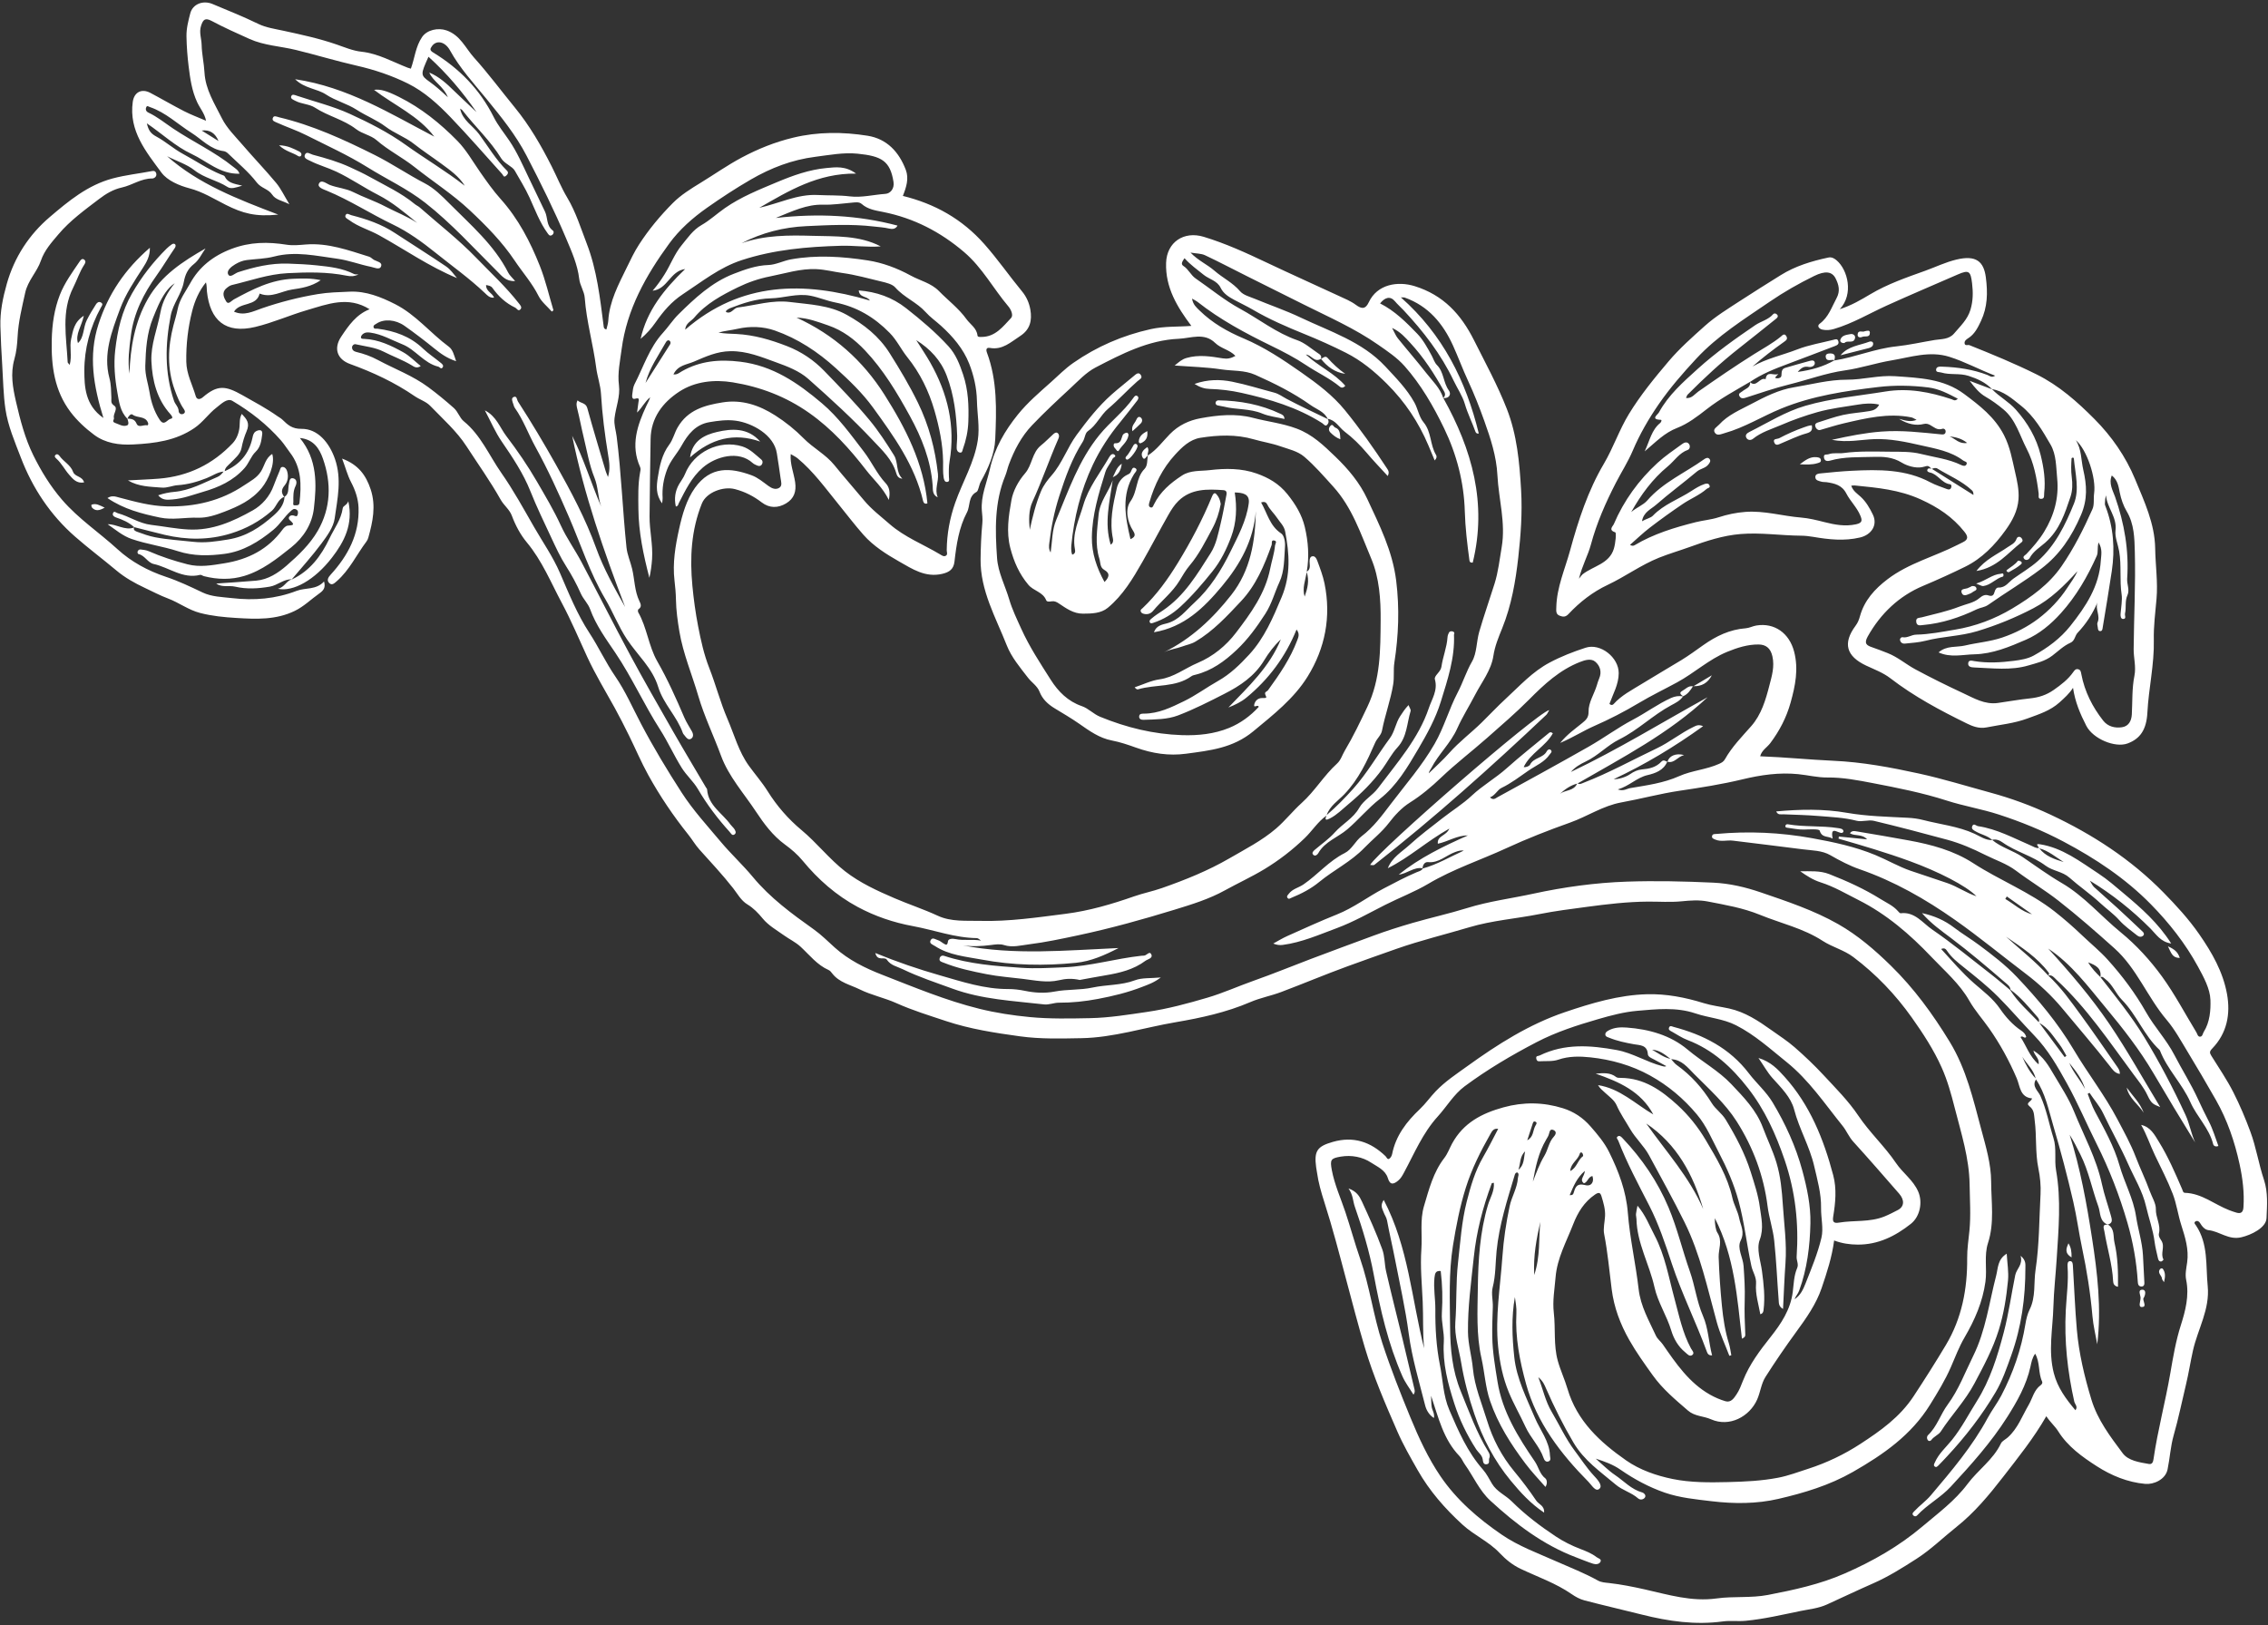
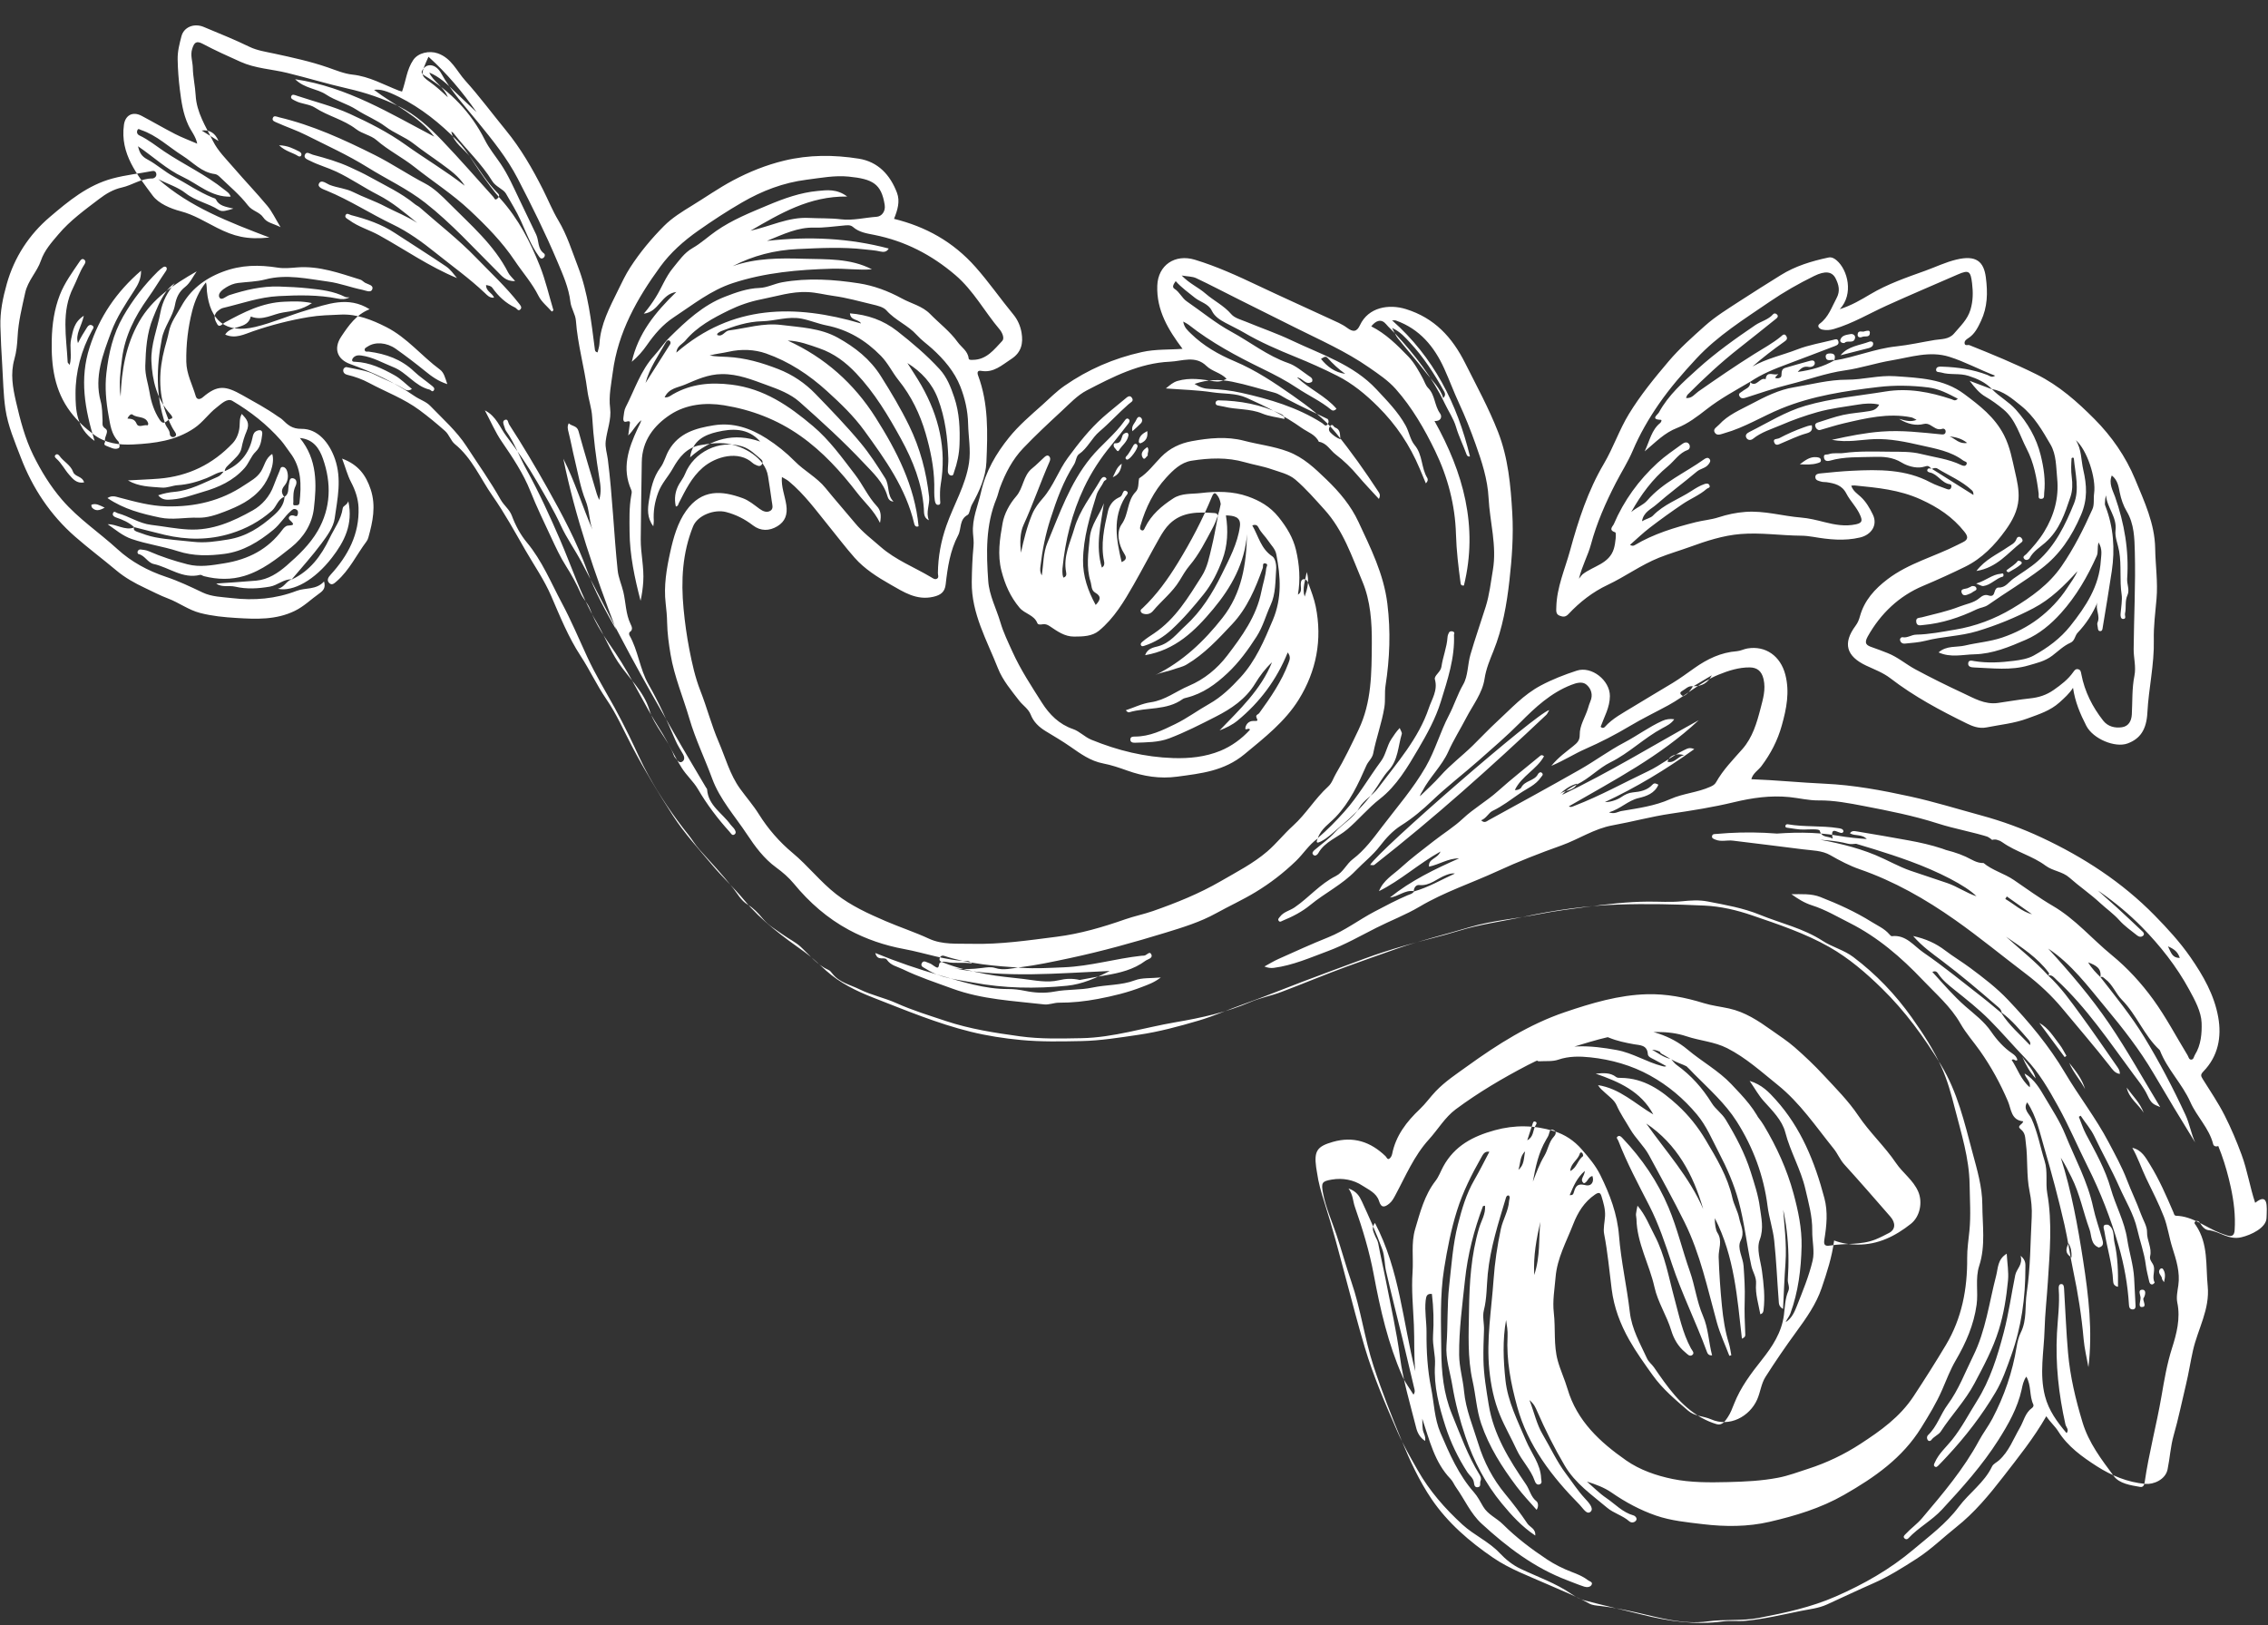
<svg xmlns="http://www.w3.org/2000/svg" fill="#000000" height="446.7" preserveAspectRatio="xMidYMid meet" version="1" viewBox="-0.1 -0.7 623.4 446.7" width="623.4" zoomAndPan="magnify">
  <rect x="-0.1" y="-0.7" width="623.4" height="446.7" fill="#333333" stroke="none" />
  <g id="change1_1">
-     <path d="M543.098,160.817c0.258,0.591-0.179,0.777-0.617,0.982c-0.342,0.16-0.622,0.464-0.97,0.595 c-0.826,0.311-1.944,1.014-2.398-0.146c-0.46-1.176,0.849-1.031,1.557-1.28c0.494-0.173,0.952-0.447,1.284-0.607 C542.526,160.362,542.924,160.417,543.098,160.817z M549.836,156.994c-2.325,0.175-3.984,1.845-6.752,2.694 c1.106,0.404,1.548,0.73,1.942,0.681c2.092-0.262,3.451-2.108,5.448-2.628c0.086-0.022,0.16-0.423,0.101-0.601 C550.434,156.715,550.125,156.972,549.836,156.994z M511.741,91.9c0.723-0.36,2.112,0.326,2.126-1.135 c0.008-0.819-0.704-0.589-1.486-0.403c-0.432,0.345-1.844-0.575-1.879,0.978C510.485,92.08,511.305,92.117,511.741,91.9z M554.194,147.368c-0.446,1.297-1.579,1.696-2.562,2.38c-2.768,1.927-6.014,3.251-8.483,6.478c5.744-0.926,8.669-5.029,12.408-7.892 c0.474-0.363,0.271-0.852-0.056-1.199C554.985,146.588,554.373,146.849,554.194,147.368z M554.584,153.4 c-0.765,1.063-1.998,1.717-3.078,2.565c-0.298,0.234,0.291,0.742,0.628,0.553c1.145-0.641,2.319-1.29,3.293-2.151 C555.896,153.952,555.465,153.402,554.584,153.4z M505.803,96.939c2.576-0.651,5.154-1.291,7.725-1.96 c0.612-0.159,1.221-0.471,1.245-1.187c0.021-0.636-0.62-0.75-1.012-0.6C511.036,94.24,507.915,94.38,505.803,96.939z M499.509,126.585c0.441-0.14,0.964-0.238,0.894-0.829c-0.075-0.639-0.563-0.735-1.163-0.803c-1.896-0.212-3.219,0.932-4.633,1.952 C496.289,126.964,497.924,127.088,499.509,126.585z M489.613,121.099c2.252-0.92,4.45-2.037,6.78-2.677 c1.411-0.387,1.747-0.944,1.517-2.237c-0.788,0.038-1.462,0.31-2.175,0.56c-2.344,0.824-4.596,1.832-6.79,2.986 c-0.576,0.303-1.887,0.026-1.323,1.27C488.052,121.948,488.92,121.383,489.613,121.099z M369.661,102.044 c-1.827-1.27-3.411-2.772-4.883-4.41c-0.571-0.635-1.207-0.008-1.78,0.307C364.715,100.069,366.789,101.642,369.661,102.044z M350.14,107.204c-3.849-1.007-7.655-2.221-11.549-2.999c-3.317-0.663-6.721-0.669-10.357,0.609 c1.498,0.953,2.773,1.338,4.168,1.377c2.924,0.083,5.892,0.445,8.67,1.063c7.759,1.727,15.413,3.973,22.232,8.318 c0.426,0.271,0.852,0.993,1.353,0.517c0.362-0.344,0.651-1.036,0.169-1.631c-3.755-1.821-7.555-3.564-11.244-5.518 C352.444,108.338,351.421,107.54,350.14,107.204z M362.997,97.941c-0.006-0.007-0.012-0.014-0.018-0.021 c0,0-0.003,0.004-0.004,0.005c-0.011,0.007-0.021,0.01-0.032,0.017c-0.006,0.013-0.006,0.024-0.013,0.037 C362.952,97.968,362.975,97.953,362.997,97.941z M364.825,114.458c0.012,0.006,0.024,0.012,0.036,0.017c0,0-0.003-0.003-0.004-0.004 c-0.009-0.019-0.021-0.034-0.03-0.053c-0.013-0.002-0.023-0.007-0.036-0.009C364.805,114.426,364.813,114.442,364.825,114.458z M545.697,108.356c1.725,0.994,3.359,2.19,4.891,3.467c3.399,2.831,4.449,7.118,6.383,10.834c1.992,3.829,2.773,8.065,3.299,12.333 c0.066,0.533-0.309,1.435,0.674,1.418c1.04-0.018,0.76-0.987,0.832-1.603c0.412-3.525-0.11-6.966-0.952-10.385 c-1.181-4.795-3.578-8.886-6.852-12.559c-1.93-2.166-4.514-3.507-6.503-5.567c-1.891-0.713-3.781-1.425-6.181-2.329 C542.794,105.93,543.965,107.359,545.697,108.356z M491.213,99.358c4.368-1.622,8.711-3.313,13.07-4.961 c0.636-0.24,1.151-0.534,0.913-1.326c-0.235-0.782-0.84-0.504-1.336-0.379c-3.328,0.845-6.77,1.406-9.948,2.641 c-4.073,1.583-8.418,2.478-12.296,4.694c2.764-2.422,5.647-4.639,8.613-6.736c0.679-0.48,1.124-0.816,0.671-1.607 c-0.539-0.94-1.165-0.151-1.502,0.125c-2.269,1.857-4.87,3.261-7.314,4.793c-5.245,3.288-10.329,6.778-15.395,10.32 c-0.939,0.657-1.746,1.94-3.36,1.769c0.188-0.404,0.251-0.739,0.449-0.938c4.5-4.515,9.159-8.851,14.182-12.788 c3.415-2.676,6.791-5.401,10.181-8.108c0.407-0.325,0.619-0.722,0.161-1.156c-0.311-0.295-0.745-0.371-1.035-0.036 c-1.325,1.526-3.326,1.928-4.904,2.999c-5.49,3.729-10.897,7.574-15.836,12.039c-3.981,3.599-8.018,7.141-10.633,11.937 c-0.34,0.623-2.416,1.938,0.465,2.034c0.478,0.016,0.089,0.705-0.135,0.887c-2.371,1.923-2.85,4.809-4.25,7.785 c3.091-2.595,5.422-5.094,8.954-6.453c2.854-1.098,5.557-3.151,8.07-5.118c3.742-2.93,7.895-5.153,11.959-7.543l-0.072,0.064 c0.025,0.024,0.048,0.037,0.073,0.059c-0.003-0.037,0.004-0.066-0.001-0.105C484.123,102.088,487.645,100.683,491.213,99.358z M458.256,208.653c-0.029-0.008-0.056-0.011-0.085-0.019l-0.001-0.001c-0.004,0.01-0.011,0.019-0.015,0.029 c0.028,0.013,0.057,0.027,0.085,0.039C458.243,208.684,458.252,208.669,458.256,208.653z M547.469,106.293 c0.003,0.001,0.007,0.003,0.01,0.004l0.003,0.002c-0.001-0.001-0.002-0.001-0.002-0.002c0,0,0,0,0,0c0,0-0.001-0.001-0.001-0.001 c-0.023-0.025-0.049-0.046-0.073-0.071c-0.003-0.001-0.006-0.002-0.009-0.002C547.421,106.247,547.446,106.269,547.469,106.293z M503.026,96.434c-0.678-0.014-1.38,0.143-1.296,0.926c0.138,1.287,1.195,0.844,1.989,0.845c0.134,0,0.268,0.052,0.402,0.088 C504.328,97.353,504.457,96.463,503.026,96.434z M18.907,129.769c1.019,1.149,2.054,2.503,4.11,2.113 c-0.51-1.794-2.51-1.454-3.044-2.934c-0.676-1.871-2.598-2.774-3.71-4.335c-0.254-0.357-0.716-0.712-1.151-0.234 c-0.322,0.353-0.042,0.68,0.266,0.952C16.82,126.601,17.656,128.357,18.907,129.769z M547.462,230.131 c0.005,0.003,0.073,0.061,0.073,0.061C547.511,230.17,547.485,230.153,547.462,230.131 C547.462,230.131,547.462,230.131,547.462,230.131z M63.215,126.587c1.207-1.256,2.744-2.43,3.071-4.156 c0.301-1.593,0.802-3.243,1.382-4.571c1.004-2.3,0.043-3.36-1.32-4.796c-0.662,1.227-0.508,2.409-0.603,3.519 c-0.148,1.741-0.845,3.425-1.888,4.528c-5.467,5.779-12.191,9.069-20.223,9.736c-2.791,0.232-5.598,0.296-8.574,0.485 c3.025,1.759,6.133,1.716,9.242,1.976c1.634,0.137,2.957-0.565,4.415-0.66c2.804-0.182,5.396-0.92,7.984-1.943 c1.549-0.612,2.945-1.646,4.667-1.81c-0.493,0.581-0.927,1.165-1.703,1.492c-3.863,1.626-7.521,3.713-11.868,4.094 c-1.363,0.119-2.9,0.415-4.42,0.944c1.168,1.42,2.507,1.254,3.905,1.145c2.944-0.231,5.663-1.29,8.455-2.101 c4.314-1.253,8.254-3.024,11.359-6.502c1.257-1.409,1.756-3.241,3.069-4.502c1.397-1.343,1.568-3.043,1.804-4.765 c0.066-0.48,0.001-1.044-0.512-1.147c-0.394-0.079-0.919,0.102-1.279,0.333c-0.62,0.398-0.746,1.106-0.897,1.8 c-0.947,4.361-3.538,7.364-7.622,9.11C61.766,127.767,62.577,127.251,63.215,126.587z M28.676,138.815 c-1.402-0.648-2.406-1.294-3.658-0.783c-0.044,0.018,0.023,0.62,0.195,0.799C26.151,139.811,27.19,139.667,28.676,138.815z M81.426,161.689c-5.776,2.22-11.716,2.695-17.768,1.992c-2.712-0.315-5.541-0.341-8.064-1.542 c-3.306-1.574-6.613-3.153-10.082-4.308c-4.956-1.65-9.533-4.129-13.303-7.58c-5.011-4.586-10.717-8.346-15.225-13.565 c-3.26-3.774-5.802-7.956-7.942-12.291c-2.26-4.578-3.579-9.618-4.738-14.657c-0.903-3.927-1.588-7.74-0.448-11.748 c0.56-1.971,0.771-4.077,0.876-6.136c0.21-4.131,1.212-8.089,2.092-12.101c0.739-3.372,3.261-5.727,4.317-8.818 c0.987-2.889,3.01-5.092,4.842-7.264c3.17-3.759,7.231-6.688,11.151-9.677c1.865-1.422,3.853-2.637,6.288-3.172 c2.804-0.616,5.254-2.497,8.31-2.468c0.506,0.005,1.382-0.505,1.097-1.457c-0.152-0.511-0.527-0.697-1.076-0.592 c-3.623,0.697-7.273,1.073-10.887,2.038c-6.878,1.837-12.126,6.22-17.247,10.572C7.935,63.745,3.842,69.96,1.766,77.312 c-1.081,3.828-1.87,7.638-1.755,11.685c0.101,3.515,0.266,7.02,0.494,10.526c0.264,4.07,0.295,8.175,0.889,12.197 c0.683,4.629,2.552,8.945,4.227,13.32c3.25,8.487,8.157,15.829,14.932,21.757c3.677,3.217,7.618,6.17,11.378,9.321 c2.331,1.954,4.989,3.441,7.743,4.736c2.127,1,4.216,2.108,6.411,2.933c3.016,1.134,5.614,3.144,8.777,3.966 c3.293,0.857,6.654,1.181,10.019,1.384c5.447,0.329,10.862,0.577,16.043-1.944c2.556-1.244,4.466-3.19,6.705-4.765 c1.157-0.814,1.836-1.591,1.34-3.325C86.804,161.506,83.842,160.76,81.426,161.689z M76.282,161.121 c4.213,0.881,10.127-2.401,14.893-8.602c3.293-4.284,5.852-9.06,4.472-15.468c-0.447,1.205-1.434,1.162-1.552,1.984 c-0.439,3.062-2.321,5.5-3.602,8.186c-2.305,4.833-5.395,9.033-10.459,11.372l0.078-0.068c-0.007,0-0.014,0.001-0.021,0.001 c-0.003,0.004-0.006,0.007-0.009,0.011C78.582,158.951,78.13,160.678,76.282,161.121z M578.325,337.695 c0.745,4.578,2.174,9.034,2.403,13.707c0.033,0.672,0.289,1.364,1.337,1.542c0.061-4.112-0.04-8.174-0.968-12.166 c-0.397-1.708,0.13-3.795-1.828-4.936c0,0,0.069,0.057,0.07,0.057C577.545,335.664,578.202,336.94,578.325,337.695z M93.93,125.338 c0.971,2.503,1.461,4.563,2.464,6.467c1.148,2.181,1.967,4.556,2.056,6.997c0.266,7.279-2.895,13.219-7.672,18.444 c-0.617,0.675-1.141,1.475-0.444,2.232c0.765,0.831,1.417,0.178,2.126-0.441c3.512-3.065,5.444-7.292,8.175-10.927 c0.227-0.302,0.398-0.673,0.5-1.039c1.225-4.378,2.16-8.723,0.643-13.292C100.497,129.923,98.406,126.997,93.93,125.338z M29.435,136.181c4.518,3.068,9.421,4.306,14.428,5.362c3.504,0.739,6.974-0.093,10.468,0.04c2.408,0.092,4.962-0.757,7.271-1.651 c3.813-1.475,7.479-3.145,10.247-6.544c1.824-2.24,3.734-6.647,2.88-9.323c-1.881,1.148-2.092,3.206-3.093,4.796 c-1.129,1.793-2.929,2.677-4.577,3.786c-6.443,4.338-13.606,5.987-21.297,5.821c-4.504-0.098-8.778-1.293-13.076-2.423 C31.688,135.782,30.672,135.368,29.435,136.181z M547.462,230.131c-1.251-1.166-2.96-1.452-4.393-2.268 c-0.592-0.337-1.427-0.689-1.052-1.531c0.397-0.893,1.042-0.059,1.576,0.021c5.236,0.776,9.826,3.314,14.599,5.356 c0.683,0.292,1.323,0.749,2.126,0.648c-0.008-0.4-1.225-1.265,0.252-1.035c6.223,0.969,11.059,4.742,16.148,8.07 c2.522,1.65,4.758,3.632,7.024,5.533c4.688,3.935,9.333,7.997,12.952,13.682c-2.937-0.434-4.176-2.581-5.654-4.066 c-5.023-5.047-10.533-9.44-16.696-13.199c0.38,0.595,0.657,1.299,1.158,1.764c2.055,1.909,4.201,3.72,6.27,5.614 c2.393,2.191,4.744,4.429,7.105,6.655c0.304,0.287,0.458,0.712,0.152,1.028c-0.521,0.538-1.204,0.386-1.691-0.004 c-1.681-1.345-3.485-2.6-4.905-4.19c-1.6-1.79-3.55-3.139-5.284-4.748c-2.669-2.477-5.715-4.544-8.442-6.965 c-1.923-1.707-4.546-1.795-6.542-3.283c-3.629-2.706-8.16-3.778-11.858-6.413C549.575,230.279,548.531,229.813,547.462,230.131z M560.444,232.45c1.692,2.192,4.187,2.996,6.698,3.77C564.963,234.871,563.004,233.132,560.444,232.45z M506.903,93.562 c0.666-0.914,2.574,0.385,2.899-1.399c0.125-0.688-0.587-1.181-1.224-1.05c-1.076,0.221-2.397,0.269-2.827,1.553 C505.58,93.176,506.044,93.675,506.903,93.562z M427.678,166.181c0.125-5.485,2.383-10.452,3.794-15.617 c2.254-8.25,4.916-16.412,9.273-23.796c2.611-4.425,4.212-9.293,6.88-13.665c3.172-5.199,7.001-9.878,10.922-14.499 c3.03-3.571,6.541-6.677,10.013-9.778c2.916-2.604,6.302-4.665,9.599-6.815c3.702-2.414,7.447-4.75,11.195-7.088 c4.049-2.526,8.489-3.854,13.085-4.839c0.969-0.208,1.69,0.255,2.311,0.788c3.041,2.608,4.718,9.264,0.848,13.393 c3.224-1.024,5.84-2.583,8.389-4.097c4.776-2.837,9.961-4.611,15.12-6.465c2.855-1.026,5.589-2.363,8.577-3.072 c5.349-1.269,7.487,0.49,8.058,4.891c0.554,4.268,0.466,8.171-1.339,12.001c-0.843,1.79-1.736,3.623-3.521,4.741 c-0.556,0.348-1.091,0.779-0.974,1.439c0.13,0.738,0.902,0.288,1.361,0.472c6.229,2.497,12.422,5.04,18.449,8.035 c6.161,3.062,11.168,7.518,15.893,12.266c4.722,4.745,8.59,10.32,11.152,16.507c2.524,6.096,5.418,12.229,5.525,19.012 c0.073,4.636,0.772,9.297,0.37,13.87c-0.331,3.769-0.828,7.574-0.743,11.317c0.152,6.748-1.42,13.288-1.768,19.96 c-0.251,4.816-2.081,7.225-5.424,8.477c-3.429,1.284-9.51-1.24-11.366-4.85c-1.688-3.282-3.088-6.589-3.649-10.432 c-1.035,1.608-2.346,2.77-3.672,3.971c-2.601,2.355-5.723,3.295-8.886,4.464c-3.666,1.355-7.451,1.691-11.199,2.441 c-2.14,0.429-4.014-0.384-5.42-1.071c-7.315-3.577-14.525-7.428-21.017-12.425c-2.036-1.567-4.415-2.427-6.684-3.498 c-5.458-2.575-6.473-6.133-2.89-10.948c0.623-0.837,0.943-1.664,1.217-2.652c1.202-4.322,4.052-7.452,7.553-10.117 c5.816-4.427,12.907-6.217,19.291-9.465c0.476-0.242,0.951-0.485,1.432-0.716c1.557-0.745,1.422-1.613,0.432-2.86 c-3.226-4.063-7.211-6.721-12.029-8.909c-5.887-2.674-11.909-3.21-18.062-3.824c-0.276-0.028-0.559,0.022-1.031,0.045 c0.49,1.487,1.646,2.188,2.572,3.032c1.515,1.381,2.515,3.156,3.368,4.908c1.388,2.849-0.352,5.559-3.523,6.31 c-4.325,1.025-8.591,0.555-12.876-0.178c-1.111-0.19-2.247-0.312-3.373-0.321c-5.536-0.043-11.054-0.909-16.597-0.455 c-4.843,0.397-9.423,1.916-13.954,3.555c-2.797,1.012-5.652,1.837-8.425,2.944c-4.986,1.991-9.3,5.196-14.107,7.462 c-4.173,1.967-7.691,4.724-10.795,8.026c-0.871,0.926-1.581,0.771-2.419,0.466C427.505,168.121,427.656,167.137,427.678,166.181z M542.333,135.335c0.03-0.651-0.139-1.012-0.409-1.265c-2.784-2.61-6.32-4.039-9.515-6.004c-0.467-0.287-1.003-0.102-1.497,0.088 C534.72,130.548,538.527,132.941,542.333,135.335z M433.901,158.355c0.611-0.749,0.765-1.024,0.994-1.206 c2.914-2.314,7.344-2.845,8.609-7.058c0.442-1.473,0.73-4.362,0.382-4.477c-1.99-0.66-0.666-1.649-0.392-2.288 c2.772-6.482,6.851-12.074,12.023-16.825c2.078-1.909,4.458-3.495,6.746-5.167c0.535-0.392,1.309-0.739,1.874-0.03 c0.449,0.564,0.22,1.451-0.283,1.629c-2.413,0.849-3.682,3.015-5.51,4.524c-4.231,3.49-7.404,7.824-10.08,12.583 c1.39-1.236,3.287-1.894,4.423-3.2c4.347-5,10.375-7.576,15.597-11.301c0.447-0.319,1.032-0.616,1.461-0.145 c0.51,0.56,0.128,1.077-0.302,1.606c-0.824,1.014-2.156,1.083-3.125,1.897c-3.694,3.105-7.594,5.969-11.223,9.145 c-1.388,1.215-3.469,2-3.858,4.515c1.11-0.653,2.401-0.917,2.968-1.508c3.019-3.153,7.128-4.536,10.651-6.839 c1.085-0.709,2.299-1.458,3.596-1.891c0.538-0.18,1.143-0.216,1.36,0.451c0.206,0.635-0.477,0.609-0.791,0.885 c-1.979,1.733-4.433,2.696-6.577,4.144c-3.073,2.075-6.086,4.246-9.03,6.499c-1.899,1.454-3.629,3.13-5.486,4.751 c0.568,0.324,0.934,0.294,1.289,0.082c5.213-3.11,10.947-4.85,16.774-6.318c2.063-0.52,4.232-0.675,6.245-1.328 c2.43-0.789,4.83-1.305,7.403-1.498c5.229-0.392,10.208,1.145,15.324,1.557c2.128,0.172,4.244,0.7,6.324,1.227 c2.907,0.737,5.75,1.282,8.799,0.618c1.819-0.396,1.665-1.169,1.143-2.425c-0.929-2.239-2.747-3.924-3.828-6.024 c-1.212-2.356-3.24-2.787-5.453-3.123c-0.456-0.069-0.944,0-1.376-0.131c-0.709-0.215-1.688-0.312-1.696-1.274 c-0.008-0.908,0.937-0.959,1.574-1.023c2.814-0.285,5.632-0.564,8.455-0.704c7.418-0.368,14.799-0.457,21.643,3.201 c1.411,0.754,2.972,1.228,4.47,1.814c0.454,0.178,0.926,0.23,1.175-0.329c0.175-0.393,0.12-0.918-0.291-0.974 c-2.317-0.318-3.345-2.8-5.568-3.249c-0.38-0.077-0.829-0.302-0.656-0.757c0.203-0.531,0.681-0.34,1.108-0.266 c-1.079-1.148-1.031-0.724-2.542-0.431c-1.867,0.361-4.227-0.399-5.578-1.233c-2.583-1.595-5.219-1.679-7.82-1.595 c-3.966,0.129-8.005-0.099-11.902,1.026c-0.844,0.244-1.607,0.111-1.703-0.94c-0.089-0.975,0.751-0.632,1.272-0.815 c1.366-0.48,2.788-0.148,4.102-0.325c4.353-0.587,8.697-0.397,13.042-0.368c2.748,0.018,5.59-0.048,8.219,0.609 c3.72,0.93,7.604,1.358,11.116,3.063c0.523,0.254,1.167,0.375,1.432-0.193c0.348-0.745-0.514-0.762-0.899-1.052 c-3.409-2.569-7.652-3.276-11.546-4.161c-4.163-0.947-8.495-1.887-12.936-1.724c-3.64,0.133-7.277,1.019-11.633,0.194 c4.938-1.087,9.158-1.926,13.635-2.267c5.611-0.427,11.009,0.244,16.486,0.773c0.631,0.061,1.111-0.046,1.162-0.748 c0.042-0.582-0.46-0.941-0.891-0.79c-1.429,0.5-2.329-0.493-3.379-1.05c-0.573-0.304-1.094-0.439-1.758-0.273 c-2.081,0.52-4.37,0.088-6.797-1.417c1.871,0.531,3.229,0.929,4.835,0.276c-0.62-0.3-1.003-0.59-1.427-0.675 c-6.35-1.271-12.469,0.218-18.58,1.64c-2.195,0.511-4.343,1.221-6.515,1.831c-0.139,0.039-0.316,0.036-0.449-0.015 c-0.461-0.178-0.738-0.525-0.867-1.006c-0.16-0.6,0.213-0.891,0.668-1.033c2.335-0.732,4.648-1.578,7.031-2.098 c2.378-0.519,4.841-0.638,7.246-1.057c0.935-0.163,1.947-0.454,2.612-1.768c-2.022-0.48-4.08-0.292-5.775-0.013 c-3.73,0.615-7.513,1.038-11.198,2.077c-3.404,0.961-6.687,2.126-9.93,3.521c-2.661,1.144-5.461,1.937-7.774,3.805 c-0.571,0.461-1.434,0.465-1.828-0.276c-0.406-0.764,0.151-1.258,0.842-1.603c5.068-2.527,9.886-5.594,15.387-7.191 c7.188-2.088,14.633-2.719,21.981-3.918c6.315-1.031,12.283,0.141,18.205,2.116c0.457,0.152,0.927,0.657,1.707-0.141 c-2.657-1.373-5.087-2.721-8.117-3.098c-4.603-0.573-9.29-0.646-13.754-0.115c-9.039,1.074-18.091,2.402-26.677,5.923 c-5.237,2.148-10.069,5.208-15.565,6.75c-0.976,0.274-2.071,0.842-2.685-0.146c-0.622-1.001,0.581-1.529,1.178-2.186 c2.449-2.7,5.773-4.044,8.878-5.693c3.701-1.966,7.555-3.897,11.644-4.565c4.848-0.793,9.65-2.109,14.626-2.096 c4.436,0.011,8.759-1.275,13.255-0.96c6.651,0.467,13.318,0.677,18.965,4.889c4.252,3.171,8.39,6.332,10.948,11.314 c1.669,3.251,2.247,6.659,3.026,10.058c0.562,2.451,1.146,4.963,0.962,7.537c-0.231,3.233-1.72,5.958-3.553,8.508 c-2.987,4.155-6.521,7.807-11.15,10.077c-3.779,1.852-7.618,3.6-11.515,5.237c-6.562,2.756-11.653,7.547-15.225,13.907 c-1.117,1.988-0.233,2.478,1.188,2.965c1.435,0.493,2.839,1.041,4.246,1.591c2.824,1.104,5.056,3.083,7.65,4.478 c4.29,2.307,8.662,4.474,13.081,6.526c3.031,1.408,5.996,3.221,9.599,2.719c2.928-0.408,5.859-0.949,8.77-1.249 c2.505-0.258,4.579-0.93,6.569-2.324c2.023-1.417,3.969-2.885,5.405-4.945c0.276-0.396,0.654-0.922,1.315-0.756 c0.725,0.183,0.763,0.719,0.891,1.389c0.906,4.75,3.036,8.962,6.002,12.74c1.284,1.636,3.237,2.104,5.16,1.819 c1.801-0.268,2.606-1.687,2.709-3.515c0.2-3.546,0.009-7.117,0.718-10.631c0.497-2.463-0.232-4.904-0.211-7.348 c0.077-8.913,0.559-17.831,0.32-26.733c-0.099-3.703-0.148-7.623-2.246-11.142c-0.886-1.485-1.522-3.294-1.894-5.136 c-0.322-1.596-0.542-3.415-2.192-4.693c-0.906,2.253,0.308,4.171,0.899,5.859c2.563,7.324,3.852,14.768,3.328,22.508 c-0.104,1.539,0.755,3.066,0.063,4.581c-0.736,1.612-0.273,3.361-0.658,5.011c-0.122,0.522,0.449,1.408-0.439,1.48 c-0.794,0.064-0.816-0.903-0.775-1.435c0.138-1.771,0.51-3.812,0.288-5.276c-0.601-3.962,0.004-7.935-0.68-11.899 c-0.329-1.908-1.222-3.893-1.002-5.726c0.446-3.705-2.359-6.262-2.608-9.638c-0.243,0.813-0.299,1.578-0.316,2.345 c-0.005,0.221,0.085,0.452,0.167,0.664c2.218,5.779,2.633,11.744,1.732,17.814c-0.765,5.149-1.638,10.282-2.483,15.418 c-0.069,0.419-0.076,1.036-0.649,1.073c-0.602,0.039-0.669-0.515-0.711-0.99c-0.04-0.459-0.25-0.999-0.082-1.363 c0.853-1.853-0.701-3.692-0.009-5.554c-1.333,3.17-3.148,5.929-5.454,8.359c-0.791,0.834-0.736,2.204-1.978,2.75 c-1.889,0.831-3.463,2.389-4.996,3.55c-2.091,1.584-4.366,2.029-6.497,2.667c-4.856,1.455-9.957,0.762-14.971,0.57 c-0.841-0.032-1.725-0.182-1.637-1.157c0.089-0.994,1.057-0.691,1.694-0.587c3.622,0.59,7.248,0.382,10.845-0.077 c1.864-0.238,3.864-0.566,5.469-1.455c3.8-2.105,7.29-4.645,10.066-8.135c4.254-5.348,7.947-10.901,8.38-17.982 c0.089-1.462,0.536-3.043-0.624-4.969c-0.419,1.614-0.037,2.67-0.497,3.702c-2.546,5.711-5.64,11.056-9.846,15.731 c-2.749,3.056-5.947,5.714-9.61,7.3c-4.489,1.943-9.127,3.904-14.191,4.015c-3.223,0.07-6.515,0.987-9.827-0.525 c2.222-1.953,4.912-1.336,7.255-1.891c3.381-0.801,6.88-1.055,10.23-2.189c3.6-1.219,7.001-2.962,9.926-5.182 c3.063-2.325,5.848-5.228,7.988-8.518c0.949-1.46,2.057-2.88,2.762-4.527c-3.596,3.945-7.296,7.659-12.087,10.163 c-4.966,2.596-10.096,4.697-15.466,6.315c-4.656,1.403-9.533,1.419-14.21,2.634c-1.824,0.474-3.751,0.566-5.637,0.774 c-0.674,0.074-1.228-0.282-1.356-0.979c-0.077-0.418,0.327-0.84,0.681-0.771c1.359,0.265,2.425-0.686,3.775-0.711 c3.588-0.066,7.164-0.789,10.674-1.372c5.534-0.918,10.858-2.886,15.775-5.84c5.175-3.109,10.025-6.575,13.483-11.579 c3.394-4.911,6.074-10.26,8.504-15.703c0.561-1.256,0.25-2.882,0.454-4.322c0.596-4.208-1.946-11.991-5.027-14.629 c1.605,2.504,1.419,5.412,2.046,8.136c0.972,4.22,1.238,8.097-0.632,12.444c-2.541,5.907-5.793,10.854-10.926,14.748 c-4.697,3.563-9.762,6.543-14.564,9.924c-1,0.704-2.119,0.731-3.147,1.226c-4.652,2.237-9.535,3.854-14.722,4.321 c-0.761,0.068-1.852,0.39-1.93-0.97c-0.065-1.132,0.824-0.956,1.566-1.148c3.487-0.901,7.044-1.656,10.381-2.96 c1.809-0.707,3.896-1.004,5.391-2.282c0.819-0.7,1.595-1.083,2.454-0.79c1.159,0.395,1.516-0.045,1.779-1.028 c0.139-0.518,0.467-1.135,1.054-1.114c1.924,0.068,2.795-1.518,4.088-2.441c2.238-1.598,4.643-3.007,6.693-4.818 c4.834-4.269,7.613-10.022,9.953-15.806c1.567-3.876,0.354-8.262-0.026-12.413c-0.015-0.162-0.257-0.408-0.624-0.077 c-0.112,1.663-0.187,3.395,0.046,5.172c0.236,1.805,0.238,3.715-0.346,5.438c-1.55,4.573-2.97,9.096-6.916,12.581 c-1.398,1.235-3.305,2.377-4.299,4.237c-0.249,0.467-1.086,0.846-1.571,0.167c-0.444-0.622,0.311-0.883,0.662-1.254 c1.794-1.891,3.498-3.842,4.869-6.087c2.76-4.52,4.115-9.375,3.599-14.662c-0.31-3.174-0.212-6.568-1.832-9.351 c-2.246-3.858-4.507-7.783-8.118-10.672c-2.44-1.952-4.775-4.013-7.995-4.566c-1.772-1.852-3.985-2.838-6.416-3.624 c-2.482-0.802-5.062-0.186-7.508-0.926c-0.559-0.169-1.474,0.027-1.415-0.795c0.063-0.879,1.001-0.836,1.666-0.814 c4.262,0.14,8.438,0.751,12.451,2.286c0.58,0.222,1.142,0.86,2.119,0.193c-4.344-1.653-8.283-3.828-12.578-5.181 c-5.418-1.706-10.641,0.105-15.883,0.977c-4.302,0.715-8.494,2.141-12.805,2.746c-5.283,0.742-10.236,2.609-15.359,3.876 c-4.059,1.004-8.029,2.376-12.015,3.659c-0.708,0.228-1.208,0.201-1.595-0.372c-0.566-0.839,0.374-1.085,0.742-1.402 c0.854-0.737,2.27-0.963,2.15-2.493c1.744,1.542,2.662-1.494,4.246-0.838c0.313-2.554,2.38-0.791,3.473-1.477 c-0.221,0.404-0.614,0.624-0.783,0.957c-0.123,0.241,0.263,0.274,0.482,0.276c0.592,0.006,1.145-0.178,1.187-0.828 c0.057-0.866-0.02-1.74,1.051-2.051c2.122-0.616,4.241-1.243,6.374-1.817c0.628-0.169,1.622-0.506,1.734,0.406 c0.107,0.869-0.947,1.293-1.663,1.157c-1.205-0.229-1.993,0.149-3.02,1.373c3.825-0.519,7.065-1.464,10.072-3.179 c0.003-0.014,0.006-0.027,0.009-0.041c0.015,0.004,0.029,0.009,0.044,0.013l-0.061,0.065c5.74-0.914,11.149-3.251,16.966-3.868 c3.581-0.38,7.111-1.191,10.663-1.772c1.697-0.278,3.864-0.098,5.288-1.789c1.716-2.038,3.687-3.811,4.498-6.541 c0.723-2.435,0.735-4.76,0.437-7.251c-0.399-3.336-0.864-3.758-3.935-2.417c-6.515,2.846-13.068,5.609-19.54,8.549 c-4.805,2.183-9.357,4.919-14.468,6.425c-1.081,0.319-2.132,0.412-3.196,0.178c-0.888-0.195-1.594-0.991-0.746-1.619 c2.444-1.812,3.284-4.531,4.631-7.019c1.085-2.003,0.593-3.728-0.242-5.407c-0.984-1.977-2.91-2.164-5.894-0.702 c-4.261,2.089-8.358,4.42-12.301,7.12c-7.029,4.813-14.248,9.286-20.125,15.619c-3.688,3.974-7.214,8.021-10.301,12.49 c-2.792,4.043-5.23,8.261-7.142,12.76c-1.327,3.122-3.154,5.949-4.689,8.934c-2.779,5.407-5.244,11.003-6.825,16.904 C436.38,151.965,434.802,154.684,433.901,158.355z M535.783,119.218c1.515,0.661,2.703,2.211,4.815,1.81 C539.062,119.765,537.419,119.452,535.783,119.218z M470.426,184.894c-1.673,0.997-3.345,1.993-5.018,2.99 C467.657,187.959,469.339,186.981,470.426,184.894z M462.801,206.821c-2.279-0.639-4.19,0.273-4.545,1.832 C460.158,209.153,460.965,207.267,462.801,206.821z M315.387,124.498c0.016-0.01,0.03-0.022,0.046-0.032 c0.003-0.012,0.004-0.025,0.007-0.038L315.387,124.498z M462.537,190.647c-0.004,0.002-0.007,0.005-0.011,0.006 c0,0,0.004,0.002,0.005,0.002c-0.007,0.011-0.017,0.018-0.023,0.028c0.033,0.005,0.066,0.004,0.099,0.01 C462.584,190.679,462.56,190.662,462.537,190.647z M465.408,187.884c-0.049-0.002-0.094,0.004-0.143,0.001l0.052,0.053 C465.347,187.92,465.378,187.902,465.408,187.884z M465.237,187.927c-1.26-0.248-2.034,0.775-2.964,1.274 c-0.981,0.527-0.322,1.053,0.265,1.446C463.804,190.105,464.532,189.028,465.237,187.927z M465.265,187.885 c-0.009,0.014-0.019,0.028-0.028,0.042c0.027,0.005,0.05,0.003,0.077,0.009C465.317,187.939,465.265,187.885,465.265,187.885z M96.081,30.607c-4.641-2.123-9.688-3.359-14.555-4.99c-0.58-0.194-1.344-0.584-1.594,0.187c-0.211,0.651,0.597,0.909,1.132,1.197 c1.715,0.921,3.85,0.869,5.411,1.884c3.591,2.337,7.887,3.278,11.295,5.895c1.733,1.331,4.065,1.674,5.626,3.033 c3.245,2.827,7.091,4.729,10.436,7.382c5.03,3.991,10.466,7.462,15.17,11.875c4.532,4.25,8.925,8.709,12.355,13.838 c2.165,3.238,4.798,6.181,6.569,9.724c0.817,1.634,2.409,2.881,3.65,4.303c0.15-0.116,0.3-0.231,0.45-0.347 c-1.226-4.079-2.173-8.269-3.741-12.212c-2.639-6.64-5.912-12.961-10.761-18.368c-2.094-2.334-3.914-4.93-5.71-7.509 c-2.007-2.882-3.75-5.997-6.204-8.499c-4.734-4.826-9.977-9.047-16.086-12.085c-3.27-1.626-5.089-2.181-6.808-1.917 c5.588,4.266,12.203,7.103,16.547,12.849c-12.118-6.332-23.804-13.63-38.248-15.777c2.659,2.605,5.982,2.54,8.513,4.214 c2.594,1.716,5.747,2.467,8.412,4.189c2.564,1.656,5.545,2.819,7.895,4.596c2.484,1.878,5.394,2.849,7.801,4.742 c2.472,1.944,5.112,3.671,7.645,5.539c2.363,1.742,4.789,3.433,6.369,6.009c-5.231-4.096-10.94-7.445-16.3-11.286 C106.575,35.653,101.356,33.019,96.081,30.607z M365.616,116.317c-0.489,0.518-0.647,1.227-0.019,1.857 c0.74,0.742,1.536,1.4,2.727,1.856c-0.108-1.427,0.013-2.706-1.439-3.236C366.451,116.635,366.226,115.67,365.616,116.317z M424.945,195.746c0.256-0.242,0.386-0.618,0.795-1.297c-3.498,0.822-46.685,38.385-49.242,42.564c0.433,0,0.936,0.161,1.17-0.023 C394.154,224.075,409.733,210.12,424.945,195.746z M378.682,215.898c-1.538,2.054-3.949,3.277-5.19,5.453 c-1.645,2.885-4.583,4.353-6.698,6.722c-1.588,1.779-3.677,3.227-5.544,4.82c-0.434,0.371-0.872,0.867-0.348,1.354 c0.542,0.502,1.149-0.113,1.344-0.461c1.793-3.201,5.385-4.343,7.985-6.556c3.116-2.653,5.704-5.835,8.955-8.365 c4.612-3.59,7.629-8.764,10.539-13.709c2.417-4.109,4.782-8.385,6.221-13.057c1.851-6.009,3.873-11.96,3.606-18.395 c0.21-0.395,0.104-0.733-0.352-0.86c-0.404-0.113-0.833-0.045-1.031,0.308c-0.219,0.39-0.366,0.862-0.396,1.308 c-0.184,2.78-1.288,5.367-1.673,8.09c-0.21,1.487-2.083,2.438-1.794,3.467c0.847,3.016-0.824,5.39-1.651,7.846 C389.811,202.305,383.918,208.906,378.682,215.898z M569.306,344.872c0.018-1.557-0.125-2.74-0.86-3.872 C567.902,342.291,567.244,343.644,569.306,344.872z M599.052,262.574c-0.496-1.55-1.375-2.374-3.252-3.191 C596.674,261.147,596.97,262.572,599.052,262.574z M470.495,371.787c-0.939-3.604-1.014-7.413-2.494-10.814 c-1.722-3.958-2.188-8.23-3.619-12.272c-2.055-5.805-3.451-11.839-5.855-17.55c-3.007-7.143-7.291-13.406-12.603-19.002 c-0.353-0.372-0.806-0.903-1.369-0.52c-0.543,0.37,0.006,0.778,0.163,1.182c2.379,6.137,5.489,11.941,8.479,17.774 c2.641,5.151,4.442,10.597,6.23,16.003c2.727,8.245,6.62,15.987,9.596,24.108C469.217,371.226,469.487,371.89,470.495,371.787z M588.783,353.76c-1.428,0.001-0.467,1.539-0.511,2.261c-0.015,0.998-0.717,2.474,0.323,2.493c1.394,0.026,0.492-1.343,0.432-2.141 c-0.006-0.075-0.013-0.169,0.023-0.226C589.643,355.227,589.886,353.759,588.783,353.76z M454.673,338.798 c-1.416-2.683-2.487-5.578-4.677-8.132c-0.178,0.94-0.352,1.601-0.413,2.272c-0.04,0.444,0.118,0.902,0.127,1.355 c0.126,6.649,3.542,12.43,4.946,18.747c0.932,4.194,3.388,7.836,4.63,11.963c0.663,2.204,1.881,4.375,3.803,5.935 c0.583,0.473,1.197,1.313,1.946,0.776c0.769-0.552-0.044-1.275-0.342-1.825c-2.32-4.278-3.267-9.039-4.521-13.642 C458.565,350.347,457.565,344.278,454.673,338.798z M593.615,348.116c-0.824,1.086,0.557,1.745,0.556,2.683 c0,0.124,0.144,0.249,0.544,0.891c0.395-1.605,0.391-2.664-0.307-3.643C594.228,347.797,593.816,347.851,593.615,348.116z M315.382,124.504c0.005-0.006,0.057-0.076,0.057-0.076c-0.02,0.012-0.04,0.034-0.06,0.05 C315.381,124.486,315.38,124.495,315.382,124.504z M313.5,121.092c1.326-0.558,1.99-1.547,1.742-3.318 c-1.246,0.674-2.25,1.391-2.332,2.851C312.887,121.026,313.223,121.209,313.5,121.092z M314.324,168.008 c1.013,0.246,1.89-0.071,2.51-0.813c2.351-2.817,5.314-5.093,7.255-8.273c0.878-1.438,1.719-2.929,2.802-4.205 c2.607-3.071,4.359-6.663,6.24-10.15c1.11-2.058,1.891-4.362,2.307-6.74c-0.125-0.746-0.313-1.472-0.758-2.14 c-0.645-0.968-1.087-1.274-1.649,0.091c-2.607,6.331-5.783,12.355-9.369,18.204c-2.782,4.537-5.829,8.782-9.687,12.442 c-0.262,0.248-0.681,0.45-0.521,0.922C313.589,167.743,313.922,167.911,314.324,168.008z M186.558,132.379 c-1.101,1.923-1.37,3.947-0.893,6.131c0.691-0.135,0.65-0.615,0.808-0.92c1.821-3.522,3.494-7.106,6.614-9.789 c3.604-3.099,9.856-4.766,13.695-1.253c0.332,0.303,0.784,0.49,1.203,0.679c0.553,0.248,1.088,0.193,1.385-0.395 c0.22-0.435,0.193-0.903-0.225-1.252c-1.637-1.36-3.126-2.938-5.245-3.593c-6.239-1.929-13.32,1.526-15.718,7.606 C187.792,130.582,187.093,131.445,186.558,132.379z M208.858,120.661c-3.41-3.892-7.873-3.578-11.878-2.642 c-3.193,0.746-6.779,2.262-7.404,6.979C195.387,119.835,201.628,118.135,208.858,120.661z M334.75,109.327 c-0.236-0.003-0.604,0.237-0.685,0.449c-0.144,0.378,0.023,0.805,0.446,0.926c0.583,0.168,1.204,0.2,1.793,0.35 c3.465,0.884,7.136,0.484,10.546,1.904c1.882,0.784,4.003,0.995,6.117,1.488c-0.067-1.035-0.708-1.216-1.112-1.41 C346.453,110.447,340.699,109.412,334.75,109.327z M308.232,126.741c-1.529,1.061-1.77,2.526-2.468,3.712 C307.33,129.796,308.026,128.608,308.232,126.741z M309.578,118.221c-0.386,0.022-0.933,0.337-1.088,0.672 c-0.46,0.994-0.361,2.328-2.114,2.234c-0.489-0.026-0.478,0.919-0.055,1.293c0.326,0.289,0.753,1.32,1.155,0.634 c0.8-1.365,2.307-2.262,2.614-4.161C310.107,118.693,309.962,118.199,309.578,118.221z M313.49,115.639 c0.484-0.515,0.452-1.248-0.084-1.622c-0.567-0.396-0.964,0.137-1.182,0.67c-0.384,0.939-1.441,1.624-1.061,3.125 C312.073,116.971,312.826,116.346,313.49,115.639z M471.254,334.09c-0.052,1.634,0.287,3.362,0.682,3.959 c1.505,2.271,0.296,4.591,0.367,6.703c0.15,4.499,0.459,8.984,0.898,13.447c0.342,3.476,0.87,6.962,1.921,10.333 c0.325,1.043,0.445,2.15,0.659,3.227c-0.179,0.055-0.358,0.11-0.537,0.166c-1.164-3.066-2.575-6.064-3.445-9.212 c-2.568-9.291-4.514-18.698-8.874-27.501c-3.088-6.233-6.466-12.296-9.757-18.402c-1.381-2.562-3.698-4.627-5.205-7.229 c-1.245-2.152-2.678-4.189-3.69-6.481c-0.646-1.463-1.99-2.358-3.119-3.413c-0.711-0.664-1.495-1.248-2.008-2.157 c6.053,0.93,10.242,5.174,15.194,8.06c-3.419-6.394-9.474-8.994-15.84-11.215c2.008-0.15,3.951-0.396,5.652,0.946 c0.308,0.243,0.874,0.211,1.323,0.216c6.323,0.076,11.057,3.404,15.485,7.446c3.088,2.819,5.678,6.078,7.777,9.617 c2.987,5.035,6.041,10.064,7.344,15.954c0.411,1.857,1.475,3.597,1.874,5.593c0.411,2.052,1.589,3.714,0.391,6.127 c-1.047,2.108,0.644,4.591,0.808,6.979c0.214,3.12,0.412,6.232,0.309,9.35c-0.104,3.134,0.016,6.255,0.152,9.381 c0.015,0.353,0.08,0.794-0.92,1.225C477.403,355.948,476.661,344.688,471.254,334.09z M468.059,331.605 c-2.745-9.49-7.217-17.836-15.658-23.53C457.825,315.794,464.29,322.792,468.059,331.605z M309.678,125.619 c0.793,0.099,3.161-3.178,2.882-3.887c-0.257-0.653-0.835-0.497-1.063-0.129c-0.668,1.077-1.159,2.255-2.078,3.184 C309.166,125.044,309.23,125.518,309.678,125.619z M457.923,292.306c-1.13-0.611-2.262-1.219-3.391-1.833 c-0.679-0.369-1.647-0.693-1.694-1.466c-0.157-2.579-2.252-2.428-3.821-2.713c-2.337-0.423-4.633-0.894-6.834-1.802 c-0.438-0.181-0.953-0.26-1.023-0.792c-0.083-0.638,0.444-0.956,0.912-1.21c1.548-0.843,3.285-0.908,4.943-0.786 c6.136,0.45,12.036,2.093,16.752,6.058c3.921,3.297,8.513,5.795,11.998,9.478c3.354,3.544,6.867,7.089,8.682,11.924 c1.214,3.232,2.736,6.335,3.744,9.677c1.145,3.799,1.497,7.653,1.751,11.561c0.348,5.346,1.116,10.665,0.727,16.051 c-0.297,4.112-0.443,8.234-0.669,12.588c-1.195-0.68-1.134-1.536-1.187-2.223c-0.43-5.513-0.652-11.047-1.236-16.543 c-0.338-3.184-1.426-6.285-1.826-9.468c-1.06-8.436-3.994-16.236-8.495-23.311c-3.131-4.921-7.583-8.88-11.707-13.037 c-1.825-1.839-3.412-3.937-6.3-4.055c0.496,0.541,0.931,1.168,1.516,1.585c3.968,2.831,7.096,6.363,9.668,10.521 c1.004,1.622,2.753,2.758,3.816,4.512c2.773,4.576,5.26,9.244,6.874,14.381c1.005,3.199,2.083,6.411,2.507,9.698 c0.374,2.895,1.144,5.754-0.027,8.92c-0.963,2.605,0.223,5.71,0.608,8.593c0.472,3.54,0.886,7.121,0.433,10.712 c-0.054,0.429-0.125,0.946-0.886,1.176c-0.498-2.806-1.406-5.542-1.176-8.391c0.147-1.823-0.916-3.204-1.272-4.834 c-1.302-5.954-1.923-12.035-3.536-17.93c-1.273-4.652-3.192-9.03-5.405-13.264c-1.87-3.577-3.391-7.336-6.06-10.516 c-3.655-4.355-7.899-7.928-12.825-10.661c-5.102-2.831-10.708-4.402-16.443-5.013c-2.855-0.304-5.908-0.366-8.848,0.65 c-1.582,0.547-3.434,0.315-5.164,0.433c-0.608,0.041-0.814-0.354-0.867-0.855c-0.075-0.709,0.546-0.547,0.924-0.732 c6.867-3.354,13.946-2.83,21.189-1.507c4.456,0.814,8.219,3.315,12.518,4.414C457.129,292.384,457.455,292.526,457.923,292.306z M459.053,290.312c-1.516-1.174-3.003-2.406-5.045-2.518C455.649,288.715,457.156,289.917,459.053,290.312z M133.174,112.082 c1.631,3.064,2.87,6.002,4.639,8.575c2.986,4.343,5.94,8.79,7.858,13.607c1.735,4.358,3.774,8.551,5.743,12.775 c1.243,2.666,2.476,5.358,4.104,7.904c1.486,2.323,2.878,4.883,4.017,7.458c0.701,1.585,1.992,2.731,2.57,4.329 c1.598,4.419,4.385,8.203,6.956,12.019c4.556,6.764,7.874,14.21,12.262,21.055c2.174,3.392,3.819,7.103,5.972,10.542 c1.325,2.116,3.211,3.717,4.45,5.838c2.463,4.215,5.394,8.077,8.665,11.695c0.413,0.457,0.731,1.228,1.402,0.736 c0.598-0.438,0.184-1.134-0.182-1.64c-0.27-0.373-0.657-0.662-0.924-1.037c-2.247-3.155-6.125-5.225-6.446-9.669 c-0.015-0.205-0.221-0.395-0.338-0.593c-3.004-5.107-6.06-10.185-9-15.329c-4.018-7.03-8.051-14.055-11.89-21.183 c-4.542-8.433-8.845-16.995-13.333-25.458c-1.789-3.374-4.051-6.515-5.638-9.973c-1.922-4.188-4.277-8.124-6.571-12.08 c-2.519-4.345-5.382-8.523-8.428-12.521C137.288,116.805,136.372,113.714,133.174,112.082z M74.849,31.86 c-0.171,0.679,0.642,0.906,1.205,1.161c2.638,1.195,5.376,2.092,7.998,3.415c5.683,2.867,11.487,5.487,16.903,8.861 c5.255,3.274,10.901,5.876,15.827,9.732c7.219,5.651,13.315,12.44,19.785,18.855c1.261,1.25,2.379,2.809,4.927,2.656 c-0.839-0.999-1.518-1.56-1.884-2.281c-3.88-7.648-10.32-13.121-16.204-19.05c-2.039-2.055-4.202-4.207-6.723-5.517 c-4.704-2.444-9.073-5.44-13.823-7.812c-8.468-4.23-17.019-8.158-26.273-10.35C75.954,31.379,75.101,30.859,74.849,31.86z M108.434,63.327c-3.711-2.44-7.764-3.803-11.975-4.889c-0.535-0.138-1.271-0.776-1.596,0.051c-0.262,0.665,0.581,0.977,1.052,1.325 c2.486,1.839,5.491,2.655,8.171,4.136c7.115,3.932,13.801,8.63,21.422,11.774c-0.947-1.135-1.754-2.359-3.022-3.218 C117.852,69.367,113.108,66.4,108.434,63.327z M622.894,334.087c-0.113,2.663-4.241,4.632-6.924,5.257 c-3.529,0.823-5.942-1.63-8.994-1.948c-1.069-0.111-1.814-1.067-2.393-2.024c-0.256-0.423-0.759-0.668-1.198-0.396 c-0.612,0.378-0.086,0.81,0.136,1.143c3.405,5.104,2.643,10.994,3.205,16.646c0.634,6.382-2.719,11.795-4.049,17.695 c-0.704,3.125-1.181,6.31-1.937,9.435c-1.115,4.609-2.046,9.27-3.353,13.823c-0.892,3.106-1.041,6.305-1.695,9.437 c-0.59,2.827-3.884,4.169-6.103,3.972c-4.89-0.434-9.384-2.312-13.34-4.854c-3.979-2.557-7.972-5.385-10.627-9.627 c-0.863-1.379-2.211-2.521-3.258-4.123c-3.469,6.062-7.752,11.357-11.891,16.706c-3.821,4.937-7.868,9.809-12.834,13.748 c-3.655,2.899-6.992,6.196-10.938,8.727c-3.846,2.467-7.68,4.893-11.913,6.752c-4.265,1.873-8.482,3.881-12.728,5.815 c-2.335,1.064-4.82,1.289-7.239,1.782c-5.013,1.023-10,2.212-15.122,2.701c-2.09,0.199-4.171-0.113-6.234,0.168 c-7.553,1.027-14.919-0.029-22.23-1.866c-5.279-1.326-10.587-2.542-15.852-3.924c-1.23-0.323-2.429-0.982-3.486-1.714 c-4.343-3.008-9.311-4.711-14.027-6.947c-2.157-1.023-4.06-2.537-5.751-4.335c-2.962-3.15-7.037-4.896-10.219-7.807 c-4.828-4.418-9.101-9.291-12.335-14.997c-1.96-3.458-3.963-6.922-5.55-10.556c-3.319-7.599-6.608-15.189-8.99-23.197 c-1.81-6.084-3.399-12.209-5.033-18.333c-1.928-7.225-3.796-14.476-6.082-21.59c-0.871-2.709-1.633-5.379-2.019-8.178 c-0.063-0.457-0.159-0.909-0.221-1.365c-0.61-4.5,0.277-5.75,4.587-6.982c5.65-1.615,10.371-0.034,14.478,3.923 c0.311,0.3,0.502,1.01,1.006,0.724c0.397-0.225,0.716-0.822,0.812-1.305c1.003-5.069,3.995-8.924,7.613-12.344 c1.612-1.524,2.868-3.345,4.398-4.939c2.594-2.701,5.633-4.687,8.592-6.822c8.36-6.032,17.043-11.554,26.876-14.888 c7.335-2.487,14.811-4.728,22.611-4.929c5.263-0.136,10.456,0.862,15.551,2.444c2.231,0.692,4.647,0.964,6.973,1.476 c4.412,0.972,8.046,3.387,11.626,5.937c2.165,1.542,4.418,2.991,6.412,4.734c2.763,2.415,5.438,4.955,7.933,7.643 c3.324,3.581,6.837,7.088,9.539,11.116c3.125,4.659,7.265,8.45,10.354,13.018c1.883,2.785,4.751,4.694,6.128,7.883 c1.252,2.9,0.513,6.843-2.029,8.855c-4.303,3.405-9.025,5.743-14.632,5.703c-2.123-0.015-4.256-0.301-6.456-1.132 c-0.585,4.54-1.988,8.821-3.429,13.063c-1.512,4.452-4.228,8.283-6.997,12.072c-2.945,4.031-5.769,8.159-8.448,12.371 c-1.179,1.854-1.38,4.179-2.295,6.229c-2.08,4.66-7.591,7.662-12.669,5.411c-2.075-0.92-4.459-0.78-6.323-2.389 c-3.498-3.02-6.99-5.916-9.745-9.774c-2.251-3.152-4.486-6.248-6.403-9.633c-2.481-4.382-4.188-8.909-4.832-13.922 c-0.651-5.066-1.091-10.161-2.073-15.191c-0.308-1.578,0.167-3.304,0.249-4.964c0.092-1.866-0.44-3.633-0.972-5.387 c-0.3-0.988-0.683-1.261-1.774-0.519c-3.007,2.046-4.771,4.964-6.025,8.197c-1.848,4.761-4.397,9.262-4.832,14.552 c-0.268,3.26-0.869,6.446-0.482,9.771c0.509,4.37-0.104,8.859,1.085,13.16c0.727,2.628,1.911,5.126,2.681,7.744 c2.599,8.837,8.951,14.645,16.108,19.648c3.776,2.639,8.32,4.198,12.748,5.107c4.937,1.013,10.112,0.982,15.241,0.857 c4.646-0.114,9.263-0.326,13.804-1.199c2.793-0.537,5.499-1.567,8.226-2.445c5.141-1.657,9.974-3.977,14.416-6.876 c5.473-3.572,10.796-7.317,14.583-13.069c3.058-4.646,6.038-9.339,8.885-14.103c4.372-7.317,5.917-15.406,5.841-23.88 c-0.022-2.502,0.371-5.01,0.619-7.51c0.419-4.222,0.107-8.449,0.052-12.67c-0.094-7.263-2.317-14.138-4.094-21.096 c-0.966-3.783-1.987-7.516-3.591-11.097c-2.201-4.914-5.127-9.383-8.219-13.742c-4.501-6.345-9.829-11.911-16.061-16.612 c-2.589-1.953-5.761-2.711-8.445-4.456c-5.297-3.444-11.461-4.799-17.211-7.146c-4.705-1.92-9.532-2.725-14.392-3.672 c-2.354-0.459-4.718-0.286-7.124-0.046c-3.076,0.307-6.205,0.067-9.311,0.088c-5.623,0.038-11.187,0.696-16.755,1.441 c-4.357,0.583-8.718,1.128-13.027,1.983c-6.421,1.275-12.99,1.742-19.298,3.626c-6.658,1.988-13.411,3.614-19.992,5.922 c-4.517,1.584-9.034,3.19-13.532,4.827c-6.111,2.225-12.107,4.762-18.195,7.053c-2.773,1.044-5.744,1.593-8.456,2.759 c-6.611,2.84-13.592,4.351-20.591,5.542c-8.61,1.465-17.043,4.22-25.818,4.376c-5.613,0.099-11.231,0.273-16.916-0.508 c-6.897-0.948-13.775-2.01-20.311-4.188c-4.573-1.524-9.242-2.948-13.688-4.943c-3.244-1.456-6.831-2.177-10.007-3.748 c-2.589-1.281-5.65-1.89-7.576-4.37c-0.279-0.36-0.588-0.783-0.98-0.955c-3.201-1.408-5.271-4.136-7.739-6.418 c-1.348-1.247-3.094-2.073-4.59-3.144c-2.007-1.435-4.229-2.673-5.834-4.622c-1.223-1.486-2.523-2.856-4.19-3.862 c-1.756-1.06-2.732-2.932-3.921-4.448c-2.912-3.713-6.126-7.143-9.267-10.635c-1.149-1.277-1.971-2.732-3.023-4.045 c-4.138-5.161-7.832-10.634-11.031-16.413c-1.95-3.524-3.52-7.257-5.307-10.873c-1.269-2.568-2.56-5.129-3.942-7.637 c-2.555-4.635-5.318-9.152-7.541-13.973c-2.284-4.952-4.411-10.011-6.966-14.792c-3.012-5.637-5.441-11.642-9.626-16.667 c-1.768-2.123-3.135-4.687-4.13-7.355c-0.644-1.726-2.178-2.808-3.083-4.419c-2.847-5.067-6.244-9.818-9.407-14.692 c-2.671-4.117-6.502-7.501-9.952-11.082c-1.15-1.193-2.877-1.7-4.276-2.662c-5.486-3.769-11.479-6.564-17.733-8.825 c-3.609-1.305-4.59-4.307-2.461-7.514c2.047-3.083,4.168-6.119,7.814-7.541c-5.91-3.715-11.592-1.401-17.213,0.242 c-4.775,1.396-9.352,3.456-14.202,4.616c-8.179,1.956-12.452-1.799-13.297-9.729c-0.086-0.809-0.012-1.636-0.268-2.517 c-1.911,2.349-3.078,5.08-3.786,7.864c-1.154,4.541-1.697,9.194-1.62,13.935c0.055,3.436,1.689,6.327,2.594,9.463 c0.267,0.925,1.041,1.086,1.969,0.294c4.051-3.458,6.239-3.164,10.886-0.542c3.27,1.846,6.569,3.608,9.64,5.776 c0.441,0.311,0.938,0.564,1.321,0.935c1.471,1.426,2.657,2.561,5.254,2.532c4.468-0.048,7.642,3.802,9.193,8.261 c1.928,5.546,0.69,10.979-0.073,16.365c-0.345,2.435-2.096,4.817-3.643,6.901c-2.531,3.412-5.409,6.568-8.144,9.829 c-2.258-0.097-3.88,1.649-6.05,2.014c-3.217,0.54-6.31,0.739-9.534-0.003c-1.706-0.393-3.624,0.294-5.179-0.856 c3.592-0.255,7.301-0.464,10.998-0.796c3.278-0.294,6.032-2.132,8.324-4.12c3.219-2.791,6.43-5.848,8.576-9.564 c3.633-6.291,3.803-13.123,1.412-19.871c-0.944-2.663-2.525-5.296-6.324-5.645c4.839,5.907,4.633,12.738,3.844,19.406 c-0.493,4.167-2.759,7.884-6.234,10.658c-3.968,3.168-7.951,6.346-12.879,7.838c-3.627,1.098-7.388,1.021-11.091,0.072 c-0.368-0.094-0.763-0.434-1.07-0.357c-4.772,1.192-8.502-2.057-12.769-2.996c-1.65-0.363-2.421-2.379-4.203-2.742 c-0.117-0.024-0.265-0.401-0.228-0.579c0.085-0.41,0.426-0.718,0.827-0.671c0.758,0.089,1.554,0.176,2.242,0.476 c3.455,1.508,7.022,2.675,10.668,3.609c3.409,0.873,6.758,0.264,10.157-0.286c6.545-1.059,11.996-3.829,15.972-9.258 c0.342-0.467,0.899-1.03,1.401-1.078c1.412-0.135,2.203-0.105,0.597-1.522c-0.661-0.583-0.044-1.478,0.944-1.291 c0.539,0.102,1.008,0.565,1.231-0.273c0.139-0.523,0.156-1.117-0.466-1.396c-0.663-0.297-1.004,0.076-1.526,0.546 c-1.72,1.549-2.862,3.562-4.699,5.073c-4.006,3.295-8.356,5.952-13.44,6.615c-4.218,0.55-8.491,0.665-12.839-0.746 c-4.118-1.336-8.516-1.915-12.666-3.339c-2.477-0.85-4.427-2.544-6.595-4.053c2.482-0.071,4.708,1.803,7.223,0.906 c-0.234,0.781,0.496,1.025,0.942,1.187c1.578,0.578,3.181,1.156,4.825,1.474c3.448,0.669,6.967,0.855,10.445,1.251 c3.354,0.382,6.359-0.1,9.611-0.622c5.081-0.815,8.889-3.376,12.527-6.58c1.574-1.386,2.889-2.936,3.04-5.162 c1.322-0.848,0.895-2.292,1.197-3.5c0.166-0.664,0.117-1.863,1.214-1.574c0.981,0.258,1.021,1.273,0.602,2.127 c-0.676,1.38-0.609,2.839-0.594,4.303c0.004,0.422-0.258,1.069,0.47,0.989c0.404-0.045,1.122,0.145,1.217-0.717 c0.533-4.862,0.602-9.62-2.61-13.775c-0.844-1.092-1.545-2.274-2.469-3.33c-3.843-4.392-8.388-7.951-13.36-10.885 c-1.457-0.86-3.082,0.848-4.364,1.83c-2.191,1.677-3.722,4.025-6.079,5.63c-5.147,3.506-10.892,4.214-16.852,4.518 c-3.892,0.199-7.614-0.337-10.726-2.656c-2.398-1.786-4.684-3.902-6.481-6.279c-4.404-5.827-5.323-12.594-5.158-19.785 c0.099-4.318,0.696-8.441,2.216-12.359c1.308-3.37,3.515-6.343,5.552-9.352c0.254-0.375,0.664-0.763,1.155-0.367 c0.541,0.436,0.311,0.939-0.011,1.433c-1.264,1.934-1.954,4.15-2.985,6.186c-3.382,6.681-1.894,13.657-1.55,20.574 c0.008,0.17,0.238,0.329,0.554,0.739c0.691-2.52-0.108-4.901,0.404-7.146c0.499-2.19,0.726-4.586,3.475-6.364 c-0.601,2.907-2.395,5.063-1.605,7.51c1.735-1.576,1.385-4.21,2.425-6.301c0.758-1.524,1.621-2.956,2.539-4.372 c0.328-0.507,0.804-0.809,1.369-0.474c0.717,0.425,0.202,0.937-0.04,1.378c-2.972,5.409-4.556,11.416-4.539,17.36 c0.012,4.292,0.162,9.474,5.242,12.996c-2.733-8.832-4.158-17.105-1.369-25.734c2.7-8.354,7.32-15.174,14.135-21.047 c0.056,2.294-0.906,3.95-1.859,5.428c-2.374,3.682-4.838,7.327-6.355,11.44c-2.253,6.106-4.693,12.302-2.898,18.968 c0.499,1.854,0.437,3.591,0.532,5.398c0.039,0.745-0.281,1.454,0.752,2.142c1.223,0.814-0.37,2.214-0.047,3.415 c0.119,0.442-0.738,0.977,0.375,1.367c1.095,0.384,2.172,1.116,3.277,0.639c0.553-0.239,0.272-1.17,0.041-1.815 c-1.998-1.971-2.289-4.662-2.742-7.173c-0.691-3.828-1.05-7.706-0.603-11.635c0.624-5.489,1.802-10.697,4.619-15.612 c2.631-4.592,5.799-8.642,9.511-12.334c0.433-0.431,0.923-0.813,1.423-1.165c0.335-0.236,0.782-0.291,1.002,0.122 c0.105,0.198,0.015,0.604-0.131,0.816c-1.735,2.51-3.282,5.136-5.064,7.629c-3.528,4.936-6.267,10.316-7.057,16.514 c-0.441,3.46-0.898,6.896-0.389,10.452c0.263-7.221,1.428-14.156,5.068-20.546c3.685-6.468,9.59-10.283,15.839-13.867 c-1.029,1.444-1.808,3.207-3.148,4.251c-1.735,1.352-2.445,2.966-2.817,4.969c-0.61,3.287-2.945,5.884-3.594,9.215 c-1.541,7.916-1.718,15.729,0.908,23.462c0.337,0.992,1.266,1.69,1.28,2.877c0.005,0.398,0.531,0.999,1.216,0.709 c0.754-0.32,0.486-0.92,0.191-1.345c-1.107-1.592-1.808-3.377-2.467-5.166c-2.174-5.895-1.933-11.894-0.371-17.85 c0.384-1.462,0.867-2.981,1.143-4.419c0.526-2.743,2.231-4.906,3.453-7.131c2.43-4.427,6.24-7.515,11.337-9.444 c5.156-1.952,10.023-1.961,15.201-1.148c1.706,0.268,3.507,0.075,5.252-0.064c6.116-0.486,11.725,1.595,17.397,3.357 c0.491,0.153,0.875,0.621,1.343,0.883c0.822,0.461,2.38,0.62,1.924,1.797c-0.405,1.047-1.877,0.281-2.731,0.11 c-3.126-0.624-6.159-1.815-9.302-2.236c-5.74-0.769-11.473-2.14-17.35-0.604c-2.423,0.633-5.005,0.654-7.514,0.967 c-1.157,0.144-2.225,0.59-3.207,1.182c-1.068,0.643-2.454,1.735-1.897,2.78c0.552,1.036,1.813-0.328,2.755-0.63 c4.457-1.425,8.902-2.502,13.699-2.351c2.677,0.084,5.345,0.214,7.997,0.495c3.467,0.367,6.952,0.757,10.141,2.372 c0.255,0.129,0.607,0.066,1.194,0.116c-1.209,0.593-2.206,0.544-3.232,0.339c-5.384-1.08-10.771-0.975-16.254-0.694 c-5.35,0.275-10.23,2.07-15.302,3.26c-0.562,0.132-1.099,0.543-1.552,0.936c-1.333,1.157-0.609,2.606-0.003,3.589 c0.604,0.981,1.417-0.202,2.093-0.568c5.138-2.778,10.22-5.437,16.355-5.676c2.449-0.095,4.745-0.204,7.541,0.382 c-2.637,1.824-5.449,2.199-7.889,2.572c-2.863,0.438-5.624,2.342-8.701,1.191c-0.071-0.026-0.141-0.052-0.212-0.079 c-0.891,3.672-5.351,2.21-7.044,4.968c2.783,1.248,5.231-0.075,7.685-0.921c4.989-1.719,10.058-3.014,15.277-3.89 c2.961-0.497,5.936-0.555,8.87-0.683c4.412-0.193,8.529,1.442,12.476,3.446c5.707,2.898,9.678,7.948,14.72,11.665 c1.13,0.833,1.423,2.258,2.025,4c-2.538-0.814-4.329-2.151-5.976-3.487c-2.668-2.165-5.393-4.243-8.194-6.222 c-2.497-1.765-5.672-1.979-7.694-0.631c-0.376,0.251-0.932,0.44-0.834,0.97c0.114,0.614,0.702,0.384,1.144,0.442 c4.67,0.614,8.933,2.107,12.438,5.454c1.491,1.424,3.247,2.567,4.843,3.886c0.372,0.308,0.984,0.737,0.54,1.333 c-0.422,0.566-0.764-0.146-1.155-0.24c-3.997-0.96-6.266-4.716-9.914-6.157c-2.896-1.145-5.626-2.774-8.801-3.206 c-0.75-0.102-1.386-0.092-1.958,0.339c-0.28,0.211-0.587,0.592-0.6,0.907c-0.02,0.518,0.562,0.462,0.883,0.476 c3.946,0.165,7.407,1.829,10.74,3.68c1.731,0.961,3.161,2.463,4.81,3.786c-1.086,0.758-1.825,0.201-2.394-0.146 c-2.489-1.52-5.246-2.493-7.83-3.814c-2.307-1.18-5.092-1.441-7.684-2.032c-0.428-0.098-0.93,0.298-0.967,0.817 c-0.053,0.734,0.514,1.146,1.109,1.287c2.093,0.495,4.093,1.208,5.988,2.227c4.627,2.486,9.572,4.291,13.885,7.49 c2.434,1.805,4.729,3.7,6.983,5.697c1.189,1.054,1.585,2.712,2.728,3.642c4.72,3.839,6.997,9.437,10.354,14.23 c3.313,4.731,6.103,9.842,8.994,14.869c2.404,4.18,5.183,8.151,7.105,12.601c2.429,5.625,4.745,11.375,8.079,16.466 c2.551,3.896,4.482,8.117,7.111,11.943c2.813,4.094,4.787,8.664,7.094,13.045c3.416,6.487,7.187,12.75,11.174,18.919 c3.168,4.903,7.082,9.147,10.766,13.547c2.76,3.295,6.023,6.294,8.785,9.628c4.799,5.793,10.738,10.129,16.777,14.428 c2.07,1.473,3.885,3.309,5.786,5.013c3.793,3.399,8.282,5.607,12.959,7.43c8.821,3.439,17.591,7.107,26.79,9.374 c4.5,1.109,9.155,1.825,13.833,2.269c5.542,0.526,11.067,0.403,16.6,0.293c5.275-0.105,10.469-0.96,15.685-1.722 c5.638-0.823,11.097-2.307,16.519-3.901c4.331-1.273,8.477-3.163,12.744-4.668c5.258-1.856,10.421-3.972,15.628-5.95 c5.718-2.171,11.464-4.277,17.2-6.399c3.574-1.322,7.217-2.483,10.879-3.542c4.976-1.438,10.049-2.554,14.992-4.092 c5.935-1.846,12.078-2.616,18.115-3.926c8.475-1.84,17.09-3.023,25.702-3.317c7.89-0.269,15.84-0.09,23.764,0.278 c4.558,0.212,8.896,1.243,13.109,2.685c7.25,2.481,14.567,4.912,21.261,8.719c5.371,3.055,10.04,7.076,14.46,11.402 c6.374,6.237,11.548,13.333,16.186,20.939c4.572,7.497,6.466,15.824,8.683,24.107c1.262,4.716,2.688,9.458,2.706,14.314 c0.021,5.611,0.941,11.316-0.858,16.855c-1.132,3.486-0.223,7.121-0.711,10.664c-0.763,5.548-2.939,10.517-5.745,15.315 c-1.498,2.562-2.558,5.386-3.747,8.121c-1.582,3.639-3.645,6.997-5.729,10.36c-5.174,8.352-12.805,13.664-21.189,18.458 c-6.509,3.721-13.468,5.792-20.54,7.43c-5.925,1.373-12.133,1.374-18.277,0.639c-4.357-0.521-8.75-0.929-12.896-2.359 c-4.352-1.502-8.422-3.695-12.219-6.327c-2.034-1.41-4.332-2.242-6.772-3.018c1.765,1.52,3.41,3.218,5.325,4.516 c2.433,1.649,4.465,3.942,7.448,4.772c0.487,0.135,1.183,0.806,0.714,1.429c-0.403,0.536-1.25,0.726-1.868,0.182 c-1.824-1.603-4.251-2.178-6.113-3.754c-4.183-3.54-8.693-6.589-11.621-11.555c-2.851-4.836-5.328-9.799-7.566-14.918 c-0.414-0.946-0.797-1.964-2.108-3.067c1.338,3.501,1.978,6.654,3.641,9.461c2.137,3.605,3.893,7.485,6.402,10.801 c1.692,2.237,3.228,4.635,5.153,6.717c0.971,1.05,2.588,2.735,1.639,3.661c-1.062,1.036-2.13-0.945-3.034-1.859 c-7.663-7.743-14.245-16.309-17.166-26.927c-1.726-6.271-3.017-12.782-2.658-19.437c0.079-1.471-0.2-2.961-0.408-4.43 c-0.992,5.508-0.752,11.069-0.172,16.515c0.626,5.876,3.362,11.211,5.663,16.656c1.44,3.407,3.999,6.431,4.147,10.36 c0.022,0.579,0.398,1.326-0.391,1.629c-0.77,0.296-1.18-0.382-1.368-0.933c-1.088-3.183-3.577-5.522-4.979-8.584 c-1.458-3.183-3.238-6.236-4.585-9.51c-1.649-4.01-2.489-8.179-2.921-12.447c-0.843-8.312,0.591-16.506,1.167-24.756 c0.33-4.73,1.021-9.313,1.994-13.904c0.559-2.637,2.092-4.989,2.271-7.739c0.033-0.505,0.408-1.025-0.076-1.504 c-0.529-0.091-0.707,0.351-0.799,0.66c-2.05,6.871-4.276,13.68-4.986,20.899c-0.327,3.324-0.227,6.695-1.071,10.002 c-0.433,1.695,0.106,3.582,0.037,5.414c-0.101,2.711-0.2,5.455-0.152,8.155c0.072,4.118,0.786,8.242,1.442,12.33 c1.327,8.273,5.652,15.198,10.265,21.949c1.028,1.504,1.314,3.435,2.895,4.65c0.392,0.302,0.652,1.378,0.017,2.33 c-1.898-2.16-3.816-4.166-5.514-6.425c-4.012-5.338-7.577-10.928-9.725-17.264c-1.279-3.773-1.485-7.835-2.357-11.718 c-1.442-6.419-1.076-12.988-0.988-19.377c0.104-7.552,0.565-15.274,2.786-22.709c0.582-1.948,1.827-3.838,1.615-6.086 c-0.296,0.067-0.543,0.062-0.572,0.139c-2.47,6.592-4.204,13.284-4.949,20.377c-0.716,6.821-1.658,13.592-1.591,20.471 c0.033,3.406,1.035,6.658,1.347,10.016c0.465,5.001,2.457,9.624,3.904,14.356c1.547,5.056,4.007,9.77,7.445,13.916 c2.15,2.593,4.197,5.289,6.072,8.085c0.672,1.001,2.314,1.372,2.151,3.282c-3.711-2.477-6.492-5.54-9.151-8.756 c-4.521-5.468-7.748-11.679-10.007-18.324c-1.561-4.593-2.83-9.316-3.629-14.141c-0.613-3.7-1.89-7.362-1.606-11.115 c0.411-5.43,0.123-10.874,0.734-16.301c0.636-5.648,0.998-11.341,2.404-16.854c1.071-4.199,2.265-8.35,4.499-12.219 c1.434-2.483,2.744-5.098,4.141-7.762c-1.316-0.208-1.727,0.7-2.222,1.572c-2.658,4.679-5.058,9.46-6.68,14.625 c-1.637,5.214-2.666,10.517-3.531,15.916c-1.2,7.49-0.84,14.981-0.782,22.46c0.047,5.95,0.598,11.862,2.947,17.59 c2.309,5.632,4.342,11.354,7.551,16.563c0.338,0.548,0.577,1.141,0.285,1.74c-0.277,0.568,0.28,1.555-0.704,1.717 c-1.024,0.169-1.022-0.826-1.129-1.409c-0.216-1.171-1.184-1.78-1.762-2.669c-2.569-3.953-4.629-8.239-6.042-12.637 c-1.742-5.422-3.243-11.029-2.874-16.911c0.167-2.667-0.715-5.278-0.535-8.039c0.246-3.774,0.146-7.605-0.316-11.439 c-1.34-0.131-1.582,0.544-1.718,1.836c-0.309,2.945,0.266,5.833,0.242,8.744c-0.042,5.121,0.261,10.254,1.255,15.23 c0.824,4.123,0.888,8.43,2.584,12.377c2.487,5.79,4.987,11.56,9.233,16.373c1.004,1.138,1.708,2.55,2.488,3.873 c1.294,2.197,3.693,3.141,5.422,4.862c3.678,3.662,7.818,6.802,12.137,9.662c2.09,1.385,4.391,2.532,6.734,3.428 c1.593,0.609,3.12,1.213,4.468,2.255c0.459,0.355,1.424,0.495,1.079,1.24c-0.341,0.738-1.314,0.799-2.039,0.566 c-1.592-0.513-3.138-1.167-4.703-1.76c-9.016-3.416-16.529-9.122-23.53-15.564c-3.036-2.794-4.654-6.655-7.013-9.965 c-0.531-0.745-0.867-1.658-1.489-2.303c-4.435-4.6-5.778-10.597-7.793-16.563c0.048,1.086,0.021,2.055,0.151,3.003 c0.13,0.952,0.868,1.791,0.627,3.109c-1.445-0.942-2.117-2.288-2.437-3.56c-1.641-6.516-3.601-12.941-4.492-19.661 c-0.914-6.889-2.469-13.694-3.791-20.526c-0.682-3.525-1.52-7.021-2.168-10.552c-0.163-0.888-0.689-1.533-0.963-2.322 c-0.312-0.897-1.005-1.766,0.056-3.315c6.822,13.02,7.655,27.252,11.105,40.785c-0.427-4.247-0.201-8.512-0.394-12.771 c-0.218-4.82-0.702-9.671-0.365-14.459c0.278-3.953-0.435-7.984,0.718-11.865c1.37-4.61,2.564-9.318,5.582-13.216 c0.937-1.21,1.436-2.672,2.129-3.945c3.137-5.761,8.215-8.341,14.139-9.98c5.49-1.519,10.97-1.432,16.339,0.247 c2.936,0.918,5.467,2.548,7.633,5.044c1.929,2.223,3.763,4.372,5.076,7.023c2.617,5.286,4.668,10.729,5.133,16.658 c0.554,7.049,2.158,13.952,2.963,20.944c0.552,4.799,2.83,8.64,4.728,12.783c0.469,1.024,1.328,1.596,1.918,2.45 c3.629,5.249,7.244,10.584,13.008,13.828c1.325,0.745,2.756,1.367,4.212,1.794c1.545,0.453,2.363-0.883,3.048-1.888 c0.768-1.125,1.263-2.455,1.768-3.739c1.777-4.513,4.62-8.277,7.621-12.063c2.831-3.573,5.439-7.456,6.064-12.318 c0.282-2.195,0.305-4.507,1.217-6.606c0.468-1.077-0.22-2.055-0.146-3.128c0.622-9.054-0.33-17.852-3.293-26.547 c-2.43-7.133-5.461-13.826-10.079-19.76c-4.468-5.741-9.674-10.58-16.641-13.227c-1.493-0.567-2.848-1.503-4.257-2.285 c-0.459-0.254-1.096-0.487-0.779-1.189c0.272-0.603,0.799-0.239,1.211-0.131c8.197,2.163,15.409,5.812,20.719,12.779 c2.078,2.727,4.736,5.004,6.534,8.006c3.526,5.887,6.356,12.078,8.15,18.7c1.284,4.74,2.321,9.625,2.219,14.498 c-0.13,6.261-0.902,12.538-3.093,18.506c-0.302,0.823-0.941,1.523-1.287,2.367c1.639-1.034,2.412-2.746,3.057-4.384 c1.62-4.114,3.344-8.241,4.354-12.521c0.608-2.578-0.147-5.455-0.102-8.195c0.064-3.97-1.01-7.684-1.893-11.506 c-1.254-5.427-4.121-10.199-5.518-15.572c-0.871-3.349-3.597-5.997-5.971-8.646c-1.346-1.503-2.338-3.322-3.827-5.49 c3.395,1.025,5.332,3.127,7.147,5.138c6.995,7.751,10.778,17.161,13.405,27.097c0.989,3.742,0.614,7.549,0.001,11.303 c-0.248,1.522,0.115,1.953,1.609,1.705c4.13-0.685,8.418-0.052,12.459-1.68c1.284-0.518,2.498-1.156,3.701-1.781 c1.772-0.921,1.872-2.741,0.358-4.48c-4.181-4.8-8.357-9.605-12.636-14.316c-1.207-1.329-1.835-2.985-2.922-4.332 c-4.898-6.069-9.261-12.611-15.433-17.569c-4.456-3.581-8.69-7.447-13.852-10.075c-3.539-1.802-7.505-2.029-11.181-3.266 c-5.285-1.779-10.708-1.157-15.998-0.705c-3.569,0.305-7.215,1.263-10.713,2.28c-5.792,1.684-11.54,3.524-16.95,6.341 c-6.879,3.582-13.535,7.509-19.755,12.122c-2.996,2.222-4.901,5.557-7.387,8.291c-4.142,4.556-6.423,10.12-9.268,15.391 c-0.446,0.826-0.871,1.624-1.603,2.228c-1.252,1.034-2.236,1.338-2.85-0.677c-0.683-2.238-2.945-3.161-4.594-4.251 c-2.37-1.567-5.362-2.161-8.367-1.652c-2.745,0.465-2.976,0.847-2.434,3.727c0.745,3.959,2.41,7.612,3.682,11.398 c1.434,4.27,2.607,8.629,4.081,12.884c2.629,7.591,3.612,15.586,6.121,23.252c2.276,6.952,4.942,13.695,7.711,20.429 c2.31,5.617,4.876,11.167,8.272,16.162c4.426,6.51,10.397,11.647,16.884,16.078c4.604,3.146,9.857,5.04,14.932,7.3 c3.825,1.703,7.764,3.216,11.441,5.267c0.94,0.524,1.973,0.567,3.056,0.689c3.314,0.373,6.608,1.029,9.867,1.762 c6.504,1.462,12.841,3.43,19.755,2.471c4.617-0.641,9.43-0.06,14.057-0.955c7.17-1.387,14.271-2.906,21.074-5.882 c7.736-3.383,14.931-7.479,21.359-12.909c4.35-3.675,8.997-7.103,12.425-11.696c2.888-3.87,7.054-6.658,9.192-11.148 c0.329-0.691,1.252-1.092,1.879-1.651c2.747-2.449,3.957-5.887,5.747-8.953c1.068-1.829,1.445-4.079,3.309-5.422 c0.347-0.25,0.556-0.638,0.385-1.004c-1.115-2.371-0.505-5.191-1.912-7.64c-0.838,1.17-1.033,2.387-1.294,3.573 c-1.119,5.069-3.663,9.548-6.372,13.821c-4.415,6.963-9.929,13.112-15.533,19.158c-2.778,2.997-6.464,4.911-9.243,7.896 c-0.276,0.296-0.701,0.35-1.036,0.014c-0.504-0.504-0.007-0.873,0.262-1.166c1.435-1.556,3.179-2.759,4.573-4.408 c5.7-6.74,11.405-13.441,15.627-21.282c1.118-2.075,2.599-3.985,3.708-6.099c3.256-6.21,5.513-12.765,6.637-19.684 c0.223-1.37,0.586-2.819,1.132-3.909c1.769-3.53,1.098-7.303,1.647-10.932c1.043-6.895,0.995-13.883,1.372-20.831 c0.126-2.318-0.124-4.802-0.59-7.067c-0.903-4.386-0.438-8.834-1.024-13.234c-0.214-1.608-0.076-2.78-1.436-3.863 c-1.185-0.944,0.544-1.241,0.719-2.152c-3.352-0.308-3.287-3.357-4.208-5.51c-2.089-4.881-4.593-9.473-7.659-13.821 c-1.782-2.527-3.85-4.826-5.409-7.559c-2.642-4.634-6.737-8.143-10.377-11.975c-5.891-6.202-12.337-11.762-20.039-15.645 c-3.414-1.721-6.728-3.694-10.399-4.857c-2.058-0.652-3.834-1.774-5.627-3.05c2.702,0.004,5.453-0.211,7.961,0.771 c4.858,1.901,9.617,4.052,14.065,6.829c1.68,1.049,3.528,1.838,4.863,3.382c0.197,0.228,0.495,0.577,0.707,0.55 c3.898-0.478,6.036,2.67,8.672,4.476c5.505,3.773,10.677,8.033,15.959,12.129c1.864,1.445,3.65,2.993,5.471,4.494 c2.115,3.39,5.16,5.952,7.852,8.828c0.292-0.622-0.063-1.088-0.45-1.53c-2.288-2.611-4.48-5.318-7.314-7.39 c-0.091-0.958-0.863-1.447-1.48-1.982c-4.865-4.215-9.768-8.366-14.92-12.252c-2.619-1.975-5.418-3.914-7.931-6.817 c3.5,0.778,6.249,2.017,8.811,3.973c2.216,1.692,4.636,3.127,6.89,4.803c3.642,2.708,7.274,5.496,10.364,8.755 c5.826,6.144,11.267,12.631,15.627,19.99c3.849,6.497,8.554,12.515,12.05,19.181c1.75,3.336,3.645,6.719,5.028,10.346 c1.177,3.087,2.674,6.125,3.81,9.266c0.61,1.686,1.756,3.503,1.709,5.021c-0.072,2.345,1.407,4.373,0.85,6.673 c-0.203,0.839,0.374,1.515,0.722,2.103c0.978,1.655-0.39,3.478,0.524,5.092c0.033,0.058-0.374,0.515-0.607,0.545 c-0.56,0.072-0.797-0.373-0.901-0.849c-0.328-1.505-0.739-3.002-0.932-4.525c-0.425-3.356-1.608-6.517-2.354-9.782 c-0.96-4.204-3.209-7.765-4.907-11.611c-2.099-4.751-4.653-9.251-6.867-13.929c-0.996-2.104-2.544-3.752-3.765-5.664 c-0.167,0.096-0.334,0.192-0.501,0.288c0.641,1.592,1.146,3.255,1.948,4.761c2.577,4.839,5.322,9.675,6.802,14.916 c1.333,4.722,3.789,9.025,4.538,13.974c0.54,3.57,1.71,7.089,1.907,10.709c0.139,2.541,0.285,5.09,0.392,7.637 c0.02,0.481-0.169,0.943-0.777,0.951c-0.856,0.012-0.998-0.66-1.036-1.271c-0.339-5.511-1.304-10.915-2.838-16.211 c-2.173-7.504-4.994-14.763-8.497-21.75c-2.763-5.511-5.174-11.225-8.149-16.59c-2.557-4.61-5.194-9.255-9.008-13.201 c-3.332-3.448-6.46-7.148-9.857-10.555c-2.974-2.981-6.292-5.606-9.589-8.242c-1.602-1.281-3.248-2.589-4.424-4.329 c-0.368-0.545-0.702-1.033-1.687-0.609c2.997,3.272,5.802,6.593,9.098,9.467c2.5,2.18,5.134,4.115,7.101,6.988 c1.519,2.219,3.46,4.407,5.83,5.989c0.647,0.432,1.175,0.968,1.357,1.741c-0.575,0.589-0.916-0.542-1.57,0.021 c1.613,2.4,2.453,5.343,4.973,7.503c0.292-1.722-1.163-2.371-1.431-3.794c2.787,1.643,4.248,4.294,5.644,6.659 c1.936,3.28,4.076,6.522,5.513,10.066c2.684,6.622,6.173,12.933,7.69,20.019c0.627,2.927,1.661,5.764,2.461,8.656 c0.263,0.951,0.617,2.033-0.855,2.414l0.069,0.057c-2.423-0.843-2.043-3.308-2.678-5.042c-1.737-4.738-2.64-9.729-4.965-14.331 c-0.898-1.777-1.793-3.609-2.924-5.352c2.949,9.249,4.672,18.805,6.145,28.322c1.485,9.594,2.641,19.358,1.446,29.239 c-0.451-2.55-1.089-5.084-1.315-7.654c-0.558-6.354-1.541-12.616-2.867-18.861c-0.887-4.176-1.435-8.417-2.399-12.605 c-1.626-7.067-3.475-14.063-5.523-21.012c-1.275-4.322-2.157-8.799-4.728-12.638c-1.239,1.868,0.594,3.173,1.187,4.482 c1.7,3.752,2.393,7.75,3.604,11.613c0.935,2.98,0.202,5.952,0.725,8.906c1.429,8.068,0.676,16.229,0.167,24.292 c-0.275,4.36-0.783,8.808-0.905,13.157c-0.17,6.064-1.466,12.166,0.119,18.284c1.042,4.022,3.358,7.114,5.932,10.178 c0.775-0.96-0.145-1.63-0.314-2.385c-1.855-8.275-2.784-16.611-2.33-25.118c0.214-3.997,0.786-7.992,0.487-12.012 c-0.049-0.665-0.01-1.462,0.716-1.46c0.723,0.002,0.725,0.884,0.762,1.485c0.357,5.798,0.571,11.608,1.077,17.393 c0.571,6.517,2.085,12.846,3.983,19.124c1.714,5.669,5.211,10.225,8.613,14.791c1.539,2.065,4.583,2.5,7.214,2.957 c0.947,0.164,1.16-0.646,1.259-1.325c1.152-7.951,3.258-15.714,4.62-23.621c0.768-4.457,1.505-8.847,2.903-13.231 c1.225-3.841,2.357-8.105,1.448-12.447c-0.319-1.525,0.049-3.186,0.279-4.799c0.506-3.545-0.552-6.907-1.625-10.264 c-0.9-2.814-1.28-5.81-2.339-8.553c-1.401-3.63-3.212-7.104-4.896-10.622c-1.311-2.737-2.243-5.642-3.79-8.327 c2.598,0.565,3.679,2.705,4.85,4.591c2.559,4.124,4.483,8.583,6.403,13.033c0.182,0.422,0.245,1.028,0.782,1.044 c4.639,0.137,8.118,3.203,12.186,4.773c0.641,0.247,1.294,0.471,1.952,0.667c1.283,0.382,1.859-0.126,1.949-1.454 c0.273-4.017-0.221-7.977-1.067-11.869c-1.341-6.171-3.368-12.128-6.507-17.643c-2.563-4.503-5.186-8.973-7.875-13.401 c-1.786-2.94-3.457-6.016-5.668-8.617c-5.279-6.211-8.2-14.155-14.343-19.654c-5.011-4.485-10.068-8.926-15.383-13.082 c-3.77-2.948-7.861-5.385-11.667-8.252c-2.576-1.941-5.688-2.935-8.546-4.374c-3.314-1.668-6.751-3.155-10.347-4.131 c-6.703-1.82-13.423-3.587-20.177-5.201c-1.499-0.358-3.262,0.358-4.748-0.024c-3.459-0.889-7.027-1.017-10.504-1.308 c-3.155-0.265-6.387-0.33-9.587-0.461c-0.774-0.032-1.534,0.266-2.008-0.794c6.508-0.596,13.024-0.734,19.341,0.367 c5.628,0.982,11.227,1.085,16.858,1.382c1.381,0.073,2.784,0.248,4.12,0.595c4.745,1.232,9.697,1.728,14.204,3.8 c1.59,0.731,3.028,1.808,4.892,1.74l-0.068-0.058c2.489,2.103,5.712,2.896,8.371,4.703c3.55,2.412,7.021,4.968,10.722,7.125 c6.188,3.605,10.766,9.08,16.214,13.537c4.325,3.538,8.155,7.726,11.421,12.234c3.498,4.828,6.292,10.165,9.407,15.271 c0.272,0.446,0.37,1.192,0.962,1.214c0.748,0.027,0.755-0.813,1.063-1.302c1.703-2.697,1.939-5.992,1.844-8.791 c-0.105-3.092-1.857-6.278-3.413-9.139c-3.455-6.354-7.961-12.068-12.984-17.181c-6.949-7.072-15.168-12.539-23.989-17.203 c-5.734-3.032-11.657-5.442-17.763-7.429c-4.699-1.529-9.634-2.334-14.339-3.847c-6.65-2.138-13.48-3.485-20.298-4.794 c-4.103-0.788-8.264-1.597-12.534-1.55c-2.662,0.029-5.326-0.65-7.999-0.917c-5.185-0.517-10.216,0.204-15.291,1.424 c-5.684,1.367-11.484,2.282-17.288,3.137c-5.376,0.791-10.652,2.238-16.007,3.203c-5.084,0.917-9.332,3.846-14.095,5.541 c-5.918,2.107-11.796,4.397-17.496,7.029c-7.13,3.292-14.623,5.726-21.455,9.78c-3.762,2.232-7.973,3.829-11.927,5.832 c-4.383,2.22-8.693,4.681-13.278,6.382c-4.844,1.797-9.641,3.926-14.848,4.605c-0.816,0.106-1.658,0.015-2.601-0.376 c1.285-0.694,2.532-1.473,3.862-2.067c4.533-2.025,9.05-4.098,13.659-5.938c4.588-1.832,8.489-4.849,12.823-7.122 c2.982-1.564,5.945-3.141,9.042-4.459c0.635-0.27,1.343-0.361,1.717-1.04c3.99-1.113,7.535-3.229,11.278-4.926 c-0.879-0.127-1.607,0.127-2.412,0.417c-2.471,0.891-4.452,3.056-7.405,2.755c-0.913-0.093-1.448,0.722-1.529,1.68 c-2.424-0.398-4.248,1.53-6.542,1.746c5.766-4.63,12.317-7.795,18.997-10.752c-2.957-0.042-5.407,1.674-8.247,2.273 c-0.251-2.233,2.261-2.064,3.163-4.162c-6.183,3.468-10.948,7.924-16.913,10.89c1.194-3.019,3.846-4.471,5.92-6.367 c2.879-2.632,6.028-4.975,9.106-7.384c2.664-2.085,5.585-3.883,8.037-6.186c2.984-2.802,6.546-4.798,9.584-7.514 c3.772-3.373,7.761-6.505,11.662-9.735c0.239-0.198,0.529-0.328,1.052,0.111c-1.982,3.631-6.156,5.404-8.013,9.266 c0.635,0.163,1.568-0.287,1.741-0.638c0.977-1.99,3.638-1.792,4.618-3.721c0.161-0.317,0.698-0.784,1.144-0.265 c0.406,0.473-0.104,0.8-0.355,1.172c-1.433,2.122-3.83,3.058-5.808,4.42c-2.415,1.662-4.764,3.488-7.464,4.785 c-1.113,0.535-1.701,2.043-3.138,2.583c0.904,0.895,1.529,0.255,2.007-0.007c8.397-4.606,16.805-9.194,25.129-13.929 c4.127-2.347,7.969-5.212,12.164-7.417c3.567-1.875,6.805-4.3,10.479-5.964c1.051-0.476,2.152-0.632,3.288-0.444 c-0.791,1.2-2.093,1.828-3.251,2.448c-5.046,2.696-9.107,6.825-14.289,9.388c-3.243,1.604-5.829,4.478-9.195,6.069 c-1.514,0.716-2.961,1.545-4.098,2.874c12.9-6.136,25.067-13.631,37.567-20.528c-10.585,9.936-23.332,16.523-35.701,23.683 c0.564,0.348,1.049,0.035,1.604-0.179c6.961-2.678,13.486-6.312,20.205-9.496c3.445-1.633,6.54-4.191,10.073-5.881 c0.724-0.346,1.339-0.711,2.597-0.177c-7.893,5.681-15.951,10.527-24.576,14.564c1.182,0.054,3.208-0.477,4.551-1.407 c0.983-0.681,2.048-1.171,3.168-1.267c2.05-0.176,3.934-0.574,5.398-2.153c0.541-0.583,1.07-0.201,1.594,0.04 c-0.998,2.386-3.333,3.183-5.402,3.664c-2.993,0.697-4.97,2.991-8.181,3.938c1.563,0.57,2.466-0.198,3.427-0.362 c4.568-0.779,9.116-1.36,13.501-3.312c3.423-1.524,7.42-1.772,10.945-3.364c0.669-0.302,1.207-0.597,1.568-1.24 c1.924-3.422,4.66-6.194,7.23-9.11c2.809-3.188,3.98-7.247,5.003-11.204c0.654-2.529,1.467-5.149,0.821-7.999 c-0.521-2.296-1.842-3.218-3.789-3.243c-2.998-0.039-5.914,0.904-8.628,2.014c-5.004,2.046-9.033,5.817-13.755,8.385 c-3.518,1.913-7.125,3.642-10.577,5.704c-3.941,2.355-8.056,4.473-12.261,6.317c-2.978,1.306-5.712,3.097-9.326,4.635 c2.036-2.476,4.117-3.864,6.019-5.432c1.031-0.85,1.811-1.471,1.785-3.128c-0.04-2.538,1.504-4.782,2.25-7.192 c0.204-0.66,0.389-1.332,0.666-1.961c0.799-1.814,0.221-3.509-1.065-4.601c-1.147-0.975-2.81-0.476-4.201,0.069 c-5.592,2.191-9.824,6.117-14.001,10.328c-3.623,3.652-7.571,7.033-11.444,10.457c-4.196,3.709-8.657,7.104-12.723,10.984 c-2.622,2.503-5.445,4.894-8.602,6.875c-2.228,1.398-4.152,3.483-5.77,5.599c-1.985,2.595-4.526,4.545-6.735,6.838 c-3.687,3.828-8.419,6.094-12.427,9.396c-2.256,1.859-4.88,3.216-7.603,4.326c-0.33,0.135-0.716,0.472-1.046,0.089 c-0.423-0.489,0.042-0.828,0.309-1.187c1.006-1.35,2.706-1.659,4.021-2.559c3.926-2.686,6.998-6.458,11.327-8.617 c2.009-1.002,2.888-3.293,4.687-4.656c3.191-2.417,5.611-5.703,7.972-8.811c4.116-5.42,8.615-10.56,12.061-16.547 c2.619-4.551,3.954-9.558,6.34-14.105c1.46-2.783,2.367-5.783,3.956-8.537c1.345-2.33,1.193-5.479,1.979-8.186 c1.286-4.427,2.821-8.781,4.203-13.181c1.03-3.28,1.395-6.689,1.969-10.066c1.143-6.724-0.839-13.183-1.176-19.77 c-0.267-5.235-1.882-10.096-3.592-14.887c-1.34-3.755-2.819-7.503-4.521-11.16c-1.452-3.12-2.656-6.418-4.09-9.577 c-2.738-6.031-6.757-10.871-13.24-13.182c-0.263-0.094-0.579-0.04-1.093-0.066c11.498,10.15,17.902,22.947,21.412,37.392 c-0.466,0.159-0.793-0.148-0.91-0.472c-0.917-2.556-2.145-4.976-2.916-7.613c-0.656-2.244-2.055-4.267-3.077-6.41 c-3.465-7.265-8.314-13.542-13.781-19.382c-0.77-0.822-1.612-1.553-2.35-2.434c-1.319-1.575-2.794-1.054-4.094,0.581 c4.037,2.025,7.177,5.179,10.209,8.314c1.616,1.671,2.854,3.934,4,6.067c0.46,0.857,0.738,1.862,1.435,2.563 c1.92,1.933,1.708,4.825,3.263,6.973c0.708,0.978,0.167,2.242-1.525,2.091c0,0.001,0.001,0.001,0.001,0.002 c7.911,14.16,12.077,28.97,8.087,45.214c-0.773,0.074-0.862-0.284-0.917-0.686c-0.6-4.453-1.137-8.9-1.265-13.41 c-0.227-8.006-2.259-15.715-5.704-22.838c-2.927-6.052-6.344-11.98-10.856-17.073c-2.069-2.335-4.721-4.097-7.307-5.898 c-6.377-4.443-13.472-7.553-20.366-11.002c-5.147-2.575-10.295-5.154-15.452-7.713c-3.909-1.94-7.764-3.991-11.713-5.845 c-1.061-0.498-2.376-0.454-3.999-0.732c2.116,2.211,4.604,3.26,6.56,4.965c2.275,1.984,5.049,3.292,7.073,5.662 c0.915,1.071,2.645,1.496,4.06,2.082c4.168,1.728,8.459,3.186,12.526,5.121c8.12,3.863,16.972,6.634,23.303,13.436 c2.89,3.105,5.958,6.195,8.043,9.979c0.952,1.728,1.253,3.918,2.476,5.372c2.248,2.672,1.759,6.223,3.457,8.999 c0.237,0.388,0.221,0.891-0.377,1.509c-0.605-1.446-1.155-2.774-1.715-4.098c-2.711-6.404-6.432-12.003-11.437-16.988 c-3.425-3.411-7.032-6.377-11.235-8.499c-3.724-1.881-7.561-3.594-11.456-5.173c-4.821-1.954-9.631-4.029-14.15-6.679 c-1.658-0.973-3.415-1.777-5.108-2.693c-1.495-0.809-2.963-1.719-3.728-3.304c-0.961-1.993-3.141-2.349-4.665-3.579 c-1.777-1.435-3.655-2.75-5.273-4.569c-0.542,0.798-1.129,1.605-0.315,2.123c1.422,0.905,2.02,2.52,3.374,3.448 c4.057,2.782,7.885,5.975,12.181,8.309c5.253,2.854,9.975,6.655,15.733,8.65c2.04,0.707,3.792,2.278,5.628,3.524 c0.511,0.346,1.255,0.733,0.862,1.618c-1.795,1.083-2.54-1.087-4.103-1.197c3.383,3.208,7.814,5.063,10.834,8.588 c-0.565,0.673-1.139,0.549-1.428,0.308c-2.858-2.384-6.26-3.916-9.331-5.971c-3.039-2.034-6.327-3.734-9.623-5.339 c-7.105-3.461-14.041-7.175-20.273-12.089c-0.351-0.277-0.775-0.461-1.465-0.863c0.242,1.653,1.257,2.478,2.097,3.3 c3.48,3.403,7.59,5.747,12.094,7.648c5.663,2.39,10.803,5.816,15.838,9.342c4.345,3.043,8.625,6.244,11.979,10.362 c4.161,5.109,7.961,10.513,11.583,16.028c0.323,0.492,0.724,1.034,0.189,2.067c-1.984-2.173-3.943-4.191-5.751-6.336 c-1.832-2.174-3.874-4.18-6.095-5.859c-1.54-1.164-2.488-3.202-4.66-3.513c-0.945-2.011-3.094-2.646-4.703-3.792 c-4.717-3.36-9.914-5.944-15.207-8.306c-2.968-1.324-6.207-1.023-9.308-1.494c-4.118-0.626-8.317-0.717-12.838-1.065 c1.155-0.918,1.927-1.686,3.245-2.068c3.372-0.978,6.668-0.44,9.968,0.098c1.231,0.201,2.253,0.021,3.491-0.674 c-1.606-1.694-3.992-2.02-5.563-3.555c-3.022-2.953-6.679-1.294-10.022-1.148c-8.347,0.364-15.652,4.149-22.854,7.887 c-2.591,1.344-4.715,3.656-6.908,5.682c-3.595,3.324-7.185,6.667-10.564,10.207c-2.927,3.067-4.881,6.817-6.365,10.787 c-0.374,1.001-0.571,2.071-0.977,3.057c-3.02,7.32-2.803,14.978-2.271,22.633c0.278,3.99,2.23,7.581,3.345,11.376 c0.815,2.775,2.107,5.42,3.305,8.07c2.235,4.946,5.226,9.48,8.12,14.039c2.036,3.208,4.714,5.919,8.531,7.223 c1.837,0.628,3.146,2.155,5.051,2.936c7.243,2.966,14.651,4.781,22.483,5.039c4.474,0.147,8.871-0.317,12.959-1.989 c3.081-1.26,5.856-3.282,8.133-5.775c-0.174-0.832-1.476,0.52-1.234-0.634c0.208-0.989,0.982-1.793,2.127-1.8 c1.347-0.009,1.342,0.055,0.917-0.94c-0.319-0.747,0.479-0.841,0.758-1.226c3.138-4.32,6.158-8.705,8.037-13.76 c0.323-0.869,0.708-1.727-0.211-2.902c-3.046,7.521-7.68,13.7-13.79,18.724c-1.416,1.164-3.113,1.986-4.941,2.705 c5.518-5.741,11.349-11.182,14.41-18.726c-1.824,1.703-3.367,3.756-4.595,5.786c-2.648,4.379-6.669,7.015-10.873,9.16 c-4.166,2.125-8.383,4.282-12.772,5.953c-2.998,1.141-6.267,1.094-9.457,1.209c-0.642,0.023-1.337-0.181-1.233-1.015 c0.083-0.661,0.696-0.68,1.274-0.681c4.03-0.001,7.49-1.695,11.029-3.417c3.298-1.605,6.205-3.782,9.369-5.56 c3.342-1.878,6.058-4.53,8.587-7.283c4.161-4.53,6.522-10.095,8.899-15.763c2.557-6.097,2.131-11.936,0.964-18.035 c-0.296-1.548-1.408-2.503-2.185-3.691c-0.831-1.272-2.03-2.293-2.709-3.689c-0.316-0.651-0.779-0.918-1.717-0.599 c1.712,2.961,2.358,6.433,5.536,8.527c0.79,0.521,1.118,2.317,1.033,3.482c-0.244,3.326-0.106,6.811-1.527,9.874 c-1.329,2.866-2.087,5.923-3.867,8.684c-2.339,3.631-4.785,7.02-7.937,9.993c-3.295,3.107-6.819,5.669-11.27,6.78 c-0.373,0.093-0.786,0.174-1.086,0.39c-4.413,3.191-9.858,2.192-14.702,3.625c-0.248,0.074-0.563-0.076-0.939-0.553 c2.278-0.756,4.506-1.862,6.844-2.19c3.963-0.555,6.972-3.041,10.468-4.514c4.257-1.793,7.823-4.74,10.536-8.295 c4.062-5.322,8.067-10.794,9.418-17.667c0.411-2.092,1.124-4.133,1.312-6.282c0.042-0.481,0.653-1.161-0.114-1.379 c-1.05-0.299-0.657,0.773-0.817,1.218c-2.001,5.589-4.275,11.038-8.411,15.443c-3.831,4.079-7.619,8.205-12.528,11.104 c-1.178,0.695-2.433,0.894-3.642,1.347c-1.6,0.6-3.349,0.751-4.998,1.572c7.547-3.72,13.415-9.282,18.495-15.75 c5.303-6.752,6.584-14.709,6.747-23.026c-0.638,8.017-4.263,14.581-9.312,20.63c-5.008,6.001-10.375,11.23-18.698,12.66 c0.66-1.907,2.355-2.125,3.587-2.458c3.299-0.891,5.181-3.54,7.462-5.612c4.359-3.96,7.47-8.957,10.031-14.187 c2.059-4.206,4.348-8.427,4.978-13.168c0.355-2.672-1.759-2.937-3.848-2.999c0.654,4.119,0.483,8.303-0.984,12.209 c-1.257,3.346-2.843,6.626-5.137,9.472c-2.741,3.401-5.566,6.721-8.783,9.691c-2.188,2.02-4.664,3.54-7.503,4.461 c-0.381,0.124-0.78,0.262-0.965-0.215c-0.172-0.442,0.217-0.717,0.495-0.958c0.976-0.85,2.101-1.542,3.151-2.251 c5.913-3.99,9.409-9.933,13.095-15.72c1.55-2.434,2.068-5.308,2.738-8.077c0.595-2.461,1.044-4.959,1.516-7.449 c0.136-0.72,0.446-1.719-0.741-1.8c-4.411-0.304-8.85-0.438-12.339,2.943c-1.132,1.097-2.018,2.503-2.805,3.889 c-2.415,4.255-4.672,8.6-7.096,12.849c-2.636,4.62-5.377,9.222-9.534,12.656c-1.885,1.557-4.43,1.599-6.833,1.61 c-2.615,0.012-4.607-1.463-6.646-2.825c-0.579-0.387-1.181-0.688-1.947-0.566c-0.517,0.083-1.309,0.206-1.507-0.301 c-0.892-2.285-3.458-2.534-4.894-4.238c-2.534-3.007-4.002-6.381-4.974-10.133c-1.148-4.43-0.453-8.849,0.308-13.109 c0.458-2.567,1.895-5.26,3.749-7.39c1.989-2.285,1.886-5.706,4.393-7.691c1.198-0.948,2.246-2.085,3.392-3.102 c0.335-0.297,0.822-0.617,1.235-0.218c0.41,0.396,0.398,0.91,0.145,1.488c-2.512,5.73-4.526,11.66-7.139,17.362 c-1.037,2.263-1.003,5.044-0.732,7.67c0.789-3.615,1.657-7.172,3.097-10.604c0.712-1.698,1.843-3.121,2.922-4.358 c2.938-3.367,4.289-7.624,6.888-11.14c2.916-3.944,5.899-7.788,9.607-11.085c1.994-1.773,4.104-3.383,6.124-5.11 c0.586-0.501,1.328-1.186,1.916-0.193c0.507,0.855-0.337,1.122-0.954,1.662c-2.749,2.404-5.207,5.146-7.992,7.503 c-2.177,1.842-3.25,4.595-5.662,6.242c-0.75,0.512-0.788,1.966-1.358,2.856c-2.97,4.632-4.783,9.711-6.465,14.928 c-1.371,4.252-2.232,8.526-2.746,12.917c-0.096,0.822-0.216,1.65,0.364,2.627c0.459-3.138,0.373-6.188,1.54-8.978 c3.371-8.064,6.172-16.344,11.864-23.33c2.938-3.606,6.683-6.395,9.344-10.201c0.251-0.36,0.613-0.851,1.108-0.469 c0.428,0.331,0.261,0.815-0.061,1.224c-1.565,1.983-3.078,4.007-4.688,5.951c-2.976,3.593-5.518,7.482-7.505,11.679 c-3.332,7.038-5.174,14.513-5.929,22.257c-0.052,0.534-0.01,1.081,0.032,1.619c0.022,0.276,0.14,0.545,0.221,0.842 c0.941-0.261,0.844-0.996,0.742-1.529c-0.822-4.32,1.146-8.095,2.288-12.029c1.438-4.954,4.676-8.939,7.184-13.319 c0.422-0.736,0.976-0.966,1.413-0.583c0.652,0.57-0.338,0.704-0.491,1.044c-0.585,1.292-1.596,2.321-2.027,3.714 c-1.817,5.868-3.636,11.746-3.706,17.951c-0.049,4.356,1.333,8.38,3.478,12.27c1.224-1.274,1.676-2.345-0.099-3.358 c-1.183-0.675-0.987-2-1.322-3.068c-1.25-3.987-0.592-7.909-0.216-11.985c0.349-3.784,2.737-6.294,3.886-9.553 c-0.829,5.885-2.383,11.72-0.555,17.693c0.69-0.412,0.745-1.047,0.621-1.639c-0.995-4.727,0.011-9.313,1.06-13.865 c0.354-1.536,1.319-2.932,2.826-3.672c0.423-0.208,0.739-0.302,0.99-0.757c0.282-0.511,0.444-1.653,1.354-1.033 c0.677,0.461-0.146,1.121-0.429,1.58c-3.557,5.776-2.427,11.767-0.983,17.877c1.221-0.552,1.481-1.123,0.737-2.271 c-1.659-2.56-2.231-6.031-0.742-8.113c2.014-2.816,1.443-6.453,3.871-8.923c0.924-0.94,0.653-2.458,0.946-3.712 c2.399-1.537,4.073-3.867,6.017-5.852c2.415-2.467,5.309-3.783,8.424-4.357c4.734-0.873,9.649-1.367,14.365-0.128 c4.006,1.052,8.136,1.496,12.072,2.97c4.329,1.622,7.398,4.605,10.616,7.698c3.585,3.446,6.726,7.208,8.781,11.628 c3.353,7.211,6.938,14.279,7.953,22.489c0.942,7.621,0.653,15.03-0.503,22.508c-0.307,1.984,0.002,3.969-0.325,5.986 c-0.699,4.32-2.246,8.41-3.07,12.682c-0.254,1.318-1.352,2.112-1.885,3.328c-2.216,5.06-4.531,10.07-8.482,14.187 c-1.703,1.775-3.979,3.192-4.846,5.717c2.61-2.237,4.998-4.673,7.3-7.244c3.85-4.3,6.68-9.298,10.079-13.9 c1.322-1.79,1.579-4.149,2.828-6.045c0.675-1.023,1.319-2.025,2.295-3.05c0.251,0.68,0.693,1.248,0.572,1.643 c-1.035,3.385-0.962,7.123-3.617,10.001c-1.586,1.719-2.69,3.876-4.071,5.793c-2.674,3.712-5.899,6.88-9.416,9.81 c-1.65,1.375-3.139,2.92-5.079,3.913c-0.998,0.511-1.547,0.561-0.928-0.792c-2.397,1.682-3.925,4.205-6.008,6.209 c-3.382,3.253-7.032,6.074-11.036,8.503c-3.531,2.142-7.289,3.851-10.898,5.846c-4.324,2.391-9.076,3.856-13.835,5.314 c-8.727,2.674-17.475,5.116-26.419,7.02c-4.545,0.967-9.106,1.943-13.688,2.511c-2.144,0.266-4.466,0.924-6.74,0.194 c-1.181-0.379-2.391-0.174-3.634-0.016c-2.585,0.33-5.183,0.462-7.746,0.086c14.177,2.78,28.502,1.369,42.837,0.74 c-3.787,1.953-7.553,3.645-11.75,4.063c-8.665,0.864-17.314,0.716-25.871-0.892c-4.373-0.822-8.941-1.172-12.84-3.716 c-0.617-0.402-1.699-0.668-1.177-1.632c0.497-0.917,1.39-0.135,2.064,0.044c0.495,0.132,0.909,0.555,1.374,0.822 c0.647,0.373,1.142,0.833,1.309-0.542c0.096-0.794,1.348-0.759,2.1-0.601c2.261,0.474,4.594-0.024,6.991,0.408 c-0.38-0.237-0.758-0.676-1.141-0.68c-6.058-0.069-11.715-2.219-17.575-3.298c-5.361-0.987-10.453-2.72-15.201-5.276 c-5.874-3.161-10.846-7.522-15.095-12.68c-1.418-1.722-3.111-3.176-4.891-4.47c-3.334-2.424-5.81-5.785-7.945-9.021 c-3.326-5.041-7.536-9.69-9.627-15.393c-2.018-5.503-4.595-10.779-6.252-16.444c-1.722-5.888-4.159-11.575-5.184-17.665 c-0.488-2.899-0.895-5.843-0.948-8.773c-0.032-1.772-0.192-3.519-0.397-5.255c-0.57-4.823,0.243-9.55,1.262-14.173 c0.866-3.932,2.023-8.037,4.354-11.295c4.34-6.064,9.822-5.55,15.531-3.478c1.763,0.64,3.174,1.863,4.66,2.943 c0.953,0.693,2.004,1.129,2.992,0.511c0.91-0.57,0.474-1.713,0.364-2.589c-0.288-2.293-0.689-4.572-1.029-6.859 c-0.756-5.085-6.781-8.371-11.283-8.984c-2.458-0.335-4.846-0.006-7.258,0.398c-3.836,0.642-5.942,3.394-7.641,6.431 c-1.258,2.248-3.07,4.08-4.015,6.625c-0.969,2.611-1.371,5.108-1.207,7.798c0.022,0.354-0.063,0.715-0.137,1.455 c-1.792-2.391-1.547-4.793-1.195-7.062c0.493-3.183,1.138-6.383,3.146-9.067c1.065-1.423,1.414-3.177,2.297-4.713 c2.783-4.841,7.421-6.107,12.371-6.904c5.335-0.859,10.132,0.807,14.499,3.602c2.789,1.786,5.445,3.907,7.764,6.267 c2.644,2.693,6.075,4.415,8.47,7.377c2.641,3.266,5.437,6.407,8.117,9.643c2.065,2.494,4.628,4.428,7.044,6.538 c4.129,3.606,9.224,5.563,13.848,8.32c0.52,0.31,1.109,0.778,1.696,0.349c0.481-0.351,0.164-0.98,0.171-1.504 c0.052-4.464,0.831-8.728,2.332-13.01c2.021-5.767,5.295-11.1,6.215-17.235c0.538-3.585-0.164-7.184-0.244-10.773 c-0.081-3.591-0.874-7.017-2.133-10.224c-1.603-4.084-4.513-7.481-7.762-10.424c-1.388-1.258-2.956-2.347-4.217-3.753 c-2.41-2.686-5.902-4.003-8.317-6.742c-0.845-0.958-2.516-1.329-3.884-1.657c-3.54-0.847-7.044-1.837-10.676-2.337 c-2.387-0.328-4.72-0.952-7.165-1.058c-4.391-0.19-8.489,1.17-12.702,1.995c-3.125,0.612-6.149,1.67-8.892,3.015 c-4.344,2.131-8.732,4.463-11.954,8.308c-0.848,1.012-2.364,1.527-2.494,3.321c15.354-13.277,32.627-13.337,50.76-8.012 c-0.631-1.227-2.909-0.735-3.044-2.779c4.849,0.392,9.157,1.865,13.011,4.889c4.113,3.227,8.086,6.589,11.618,10.437 c2.029,2.211,3.086,4.915,4.048,7.791c1.434,4.286,1.592,8.618,1.438,12.979c-0.09,2.535-0.619,5.103-1.506,7.533 c-0.132,0.361-0.139,1.033-0.787,0.939c-0.627-0.091-0.905-0.662-0.914-1.197c-0.018-1.152,0.175-2.308,0.135-3.457 c-0.192-5.617-0.838-11.136-2.866-16.464c-1.635-4.295-4.551-7.373-8.384-9.786c1.288,2.051,2.657,4.057,3.85,6.162 c4.797,8.459,6.964,17.439,5.307,27.178c-0.238,1.398-0.216,2.854-0.171,4.279c0.018,0.561,0.238,1.227-0.406,1.341 c-0.775,0.138-0.96-0.664-1.052-1.245c-0.229-1.44-0.119-2.915-0.142-4.359c-0.078-4.817-1.071-9.502-2.383-14.039 c-1.525-5.273-3.938-10.266-7.435-14.606c-1.73-2.148-2.879-4.67-4.854-6.689c-4.205-4.3-9.08-7.206-14.998-8.38 c-2.302-0.457-4.475-1.399-6.801-1.847c-3.723-0.716-7.258,0.636-10.897,0.718c-3.951,0.089-7.627,1.318-11.255,2.732 c-0.345,0.135-0.654,0.38-0.951,0.612c-0.091,0.071-0.082,0.269-0.118,0.407c1.499,0.703,2.04-1.076,3.27-1.232 c4.779-0.603,9.44-2.125,14.37-1.505c5.307,0.668,10.726,0.828,15.553,3.514c4.722,2.628,8.833,5.828,11.825,10.57 c2.796,4.431,5.463,8.891,7.758,13.596c3.023,6.198,4.746,12.744,5.496,19.565c0.234,2.127-0.994,4.236-0.054,6.432 c-1.536-0.694-1.318-2.16-1.397-3.239c-0.507-6.918-2.993-13.139-6.28-19.136c-3.517-6.416-7.272-12.677-12.323-18.014 c-2.84-3-6.067-5.471-10.136-6.871c-2.816-0.968-5.55-2.037-8.671-2.13c10.196,4.652,18.216,11.793,24.158,21.174 c5.815,9.181,10.742,18.764,11.81,29.861c-0.743,0.329-1.083-0.191-1.198-0.683c-2.283-9.764-7.988-17.682-13.724-25.594 c-2.949-4.068-6.539-7.488-10.243-10.857c-4.968-4.517-10.491-8.152-16.763-10.351c-3.198-1.122-6.805-1.261-10.296-0.469 c-1.705,0.386-3.463,0.542-5.217,1.022c1.619,0.311,3.313,0.31,4.904,0.393c4.902,0.256,9.407,1.574,13.967,3.345 c3.986,1.549,7.414,3.916,10.181,6.774c4.241,4.38,8.514,8.781,12.432,13.498c2.548,3.068,4.671,6.359,6.766,9.712 c1.246,1.993,0.443,4.623,2.296,6.426c-1.081-0.041-1.478-0.819-1.667-1.48c-1.082-3.788-3.971-6.427-6.45-9.065 c-5.579-5.935-11.624-11.455-17.729-16.862c-2.495-2.209-5.781-3.449-8.939-4.591c-4.014-1.451-7.924-3.092-12.436-3.032 c-3.759,0.049-6.854,1.509-10.09,2.885c-1.978,0.841-4.413,0.966-5.604,3.5c1.035,0.125,1.673-0.493,2.307-0.854 c5.041-2.871,10.313-3.338,16.062-2.634c8.977,1.099,15.806,5.811,22.421,11.405c4.573,3.868,7.934,8.613,11.531,13.285 c2.167,2.815,3.576,6.099,6.01,8.7c0.978,1.044,1.326,2.378,0.873,4.596c-1.73-3.494-4.233-5.606-6.227-8.189 c-4.532-5.871-9.461-11.347-15.648-15.709c-6.415-4.522-13.453-7.188-21.026-8.421c-5.074-0.826-10.387-0.266-14.717,2.565 c-4.494,2.938-7.786,7.165-7.863,13.05c-0.092,7.077-0.251,14.154-0.286,21.232c-0.02,3.905,0.956,7.765,0.69,11.688 c-0.118,1.739-0.353,3.471-0.737,5.189c-1.631-6.258-2.974-12.561-3.023-18.952c-0.025-3.264-0.144-6.627,0.448-9.903 c0.097-0.539,0.259-1.053,0.023-1.58c-2.675-5.959-0.784-11.45,1.742-16.87c0.351-0.753,0.787-1.467,1.025-2.317 c-1.451,1.135-2.182,2.847-3.603,4.203c0.126-0.937,0.251-1.874,0.379-2.811c0.094-0.689,0.392-1.374-0.91-0.986 c-0.891,0.266-0.87-0.663-0.78-1.261c0.138-0.914,0.19-1.91,0.601-2.704c2.478-4.781,4.078-10.045,7.817-14.14 c1.494-1.636,2.708-3.541,4.279-5.093c4.507-4.451,9.176-8.81,15.179-11.132c3.019-1.168,6.12-2.3,9.52-2.42 c2.09-0.073,4.122-1.179,6.227-1.555c7.043-1.259,14.147-0.789,21.111,0.292c4.059,0.63,8.067,2.118,11.805,4.165 c2.587,1.417,5.582,2.038,7.763,4.267c2.515,2.571,5.439,4.763,7.548,7.703c1.043,1.454,2.81,2.434,3.029,4.487 c0.05,0.468,0.658,0.413,1.16,0.408c3.794-0.036,5.847-2.864,8.078-5.213c0.688-0.724-0.016-2.317-0.735-3.166 c-4.149-4.893-7.154-10.653-12.163-14.93c-6.546-5.589-13.844-9.35-22.252-11.029c-2.086-0.417-4.2-0.7-5.909-2.206 c-0.729-0.642-1.754-0.435-2.669-0.362c-2.646,0.213-5.254,0.643-7.947,0.561c-4.454-0.136-8.422,1.781-13.004,3.648 c11.658-1.305,22.587-0.771,33.463,2.095c-0.509,0.972-1.421,1.026-2.284,0.823c-1.42-0.336-2.852-0.411-4.288-0.578 c-6.166-0.716-12.302-0.378-18.468-0.096c-6.302,0.289-12.215,1.797-17.834,4.697c6.351-2.246,12.992-2.224,19.515-2.033 c6.301,0.184,12.845-0.169,18.742,2.904c-3.696,0.281-7.315-0.27-10.98-0.167c-9.237,0.26-18.347,1.046-27.22,3.945 c-6.107,1.995-10.957,5.929-16.184,9.36c-3.137,2.059-5.389,4.728-7.468,7.706c-1.169,1.675-2.516,3.226-4.144,4.565 c1.73-7.714,6.397-13.563,12.24-19.183c-4.199,0.578-4.754,5.488-8.944,5.964c1.38-1.594,2.332-2.994,3.243-4.43 c1.688-2.661,2.741-5.67,4.788-8.139c1.65-1.991,3.033-4.122,5.402-5.473c2.292-1.307,4.252-3.15,6.434-4.67 c4.448-3.097,9.42-5.072,14.331-7.134c4.352-1.827,8.862-3.446,13.616-3.883c2.51-0.231,5.186-0.637,8.112,1.534 c-10.473-0.14-18.502,4.724-26.606,9.401c5.38-1.183,10.458-3.811,16.048-3.519c2.934,0.153,5.884,0.02,8.847,0.381 c3.205,0.391,6.527-0.464,9.805-0.698c1.317-0.094,2.49-1.42,2.196-3.276c-0.916-5.784-3.272-7.098-9.869-7.762 c-3.876-0.39-7.73,0.362-11.599,0.854c-6.425,0.817-12.193,3.031-17.767,6.259c-4.14,2.398-8.087,4.983-12,7.734 c-4.032,2.836-7.614,6.016-10.455,9.908c-6.368,8.723-11.618,18.046-13.045,28.997c-0.425,3.262-1.157,6.532-0.734,9.871 c0.397,3.129-0.862,6.044-1.214,9.079c-0.204,1.759,0.371,3.339,0.582,4.999c1.291,10.135,1.646,20.353,2.706,30.508 c0.214,2.048,1.089,3.936,1.553,5.893c0.698,2.941,0.649,6.09,2.004,8.889c0.344,0.71,0.749,1.565-0.275,2.211 c-0.145,0.092-0.182,0.619-0.063,0.827c2.43,4.234,2.83,9.26,5.247,13.487c2.843,4.971,5.173,10.182,7.425,15.436 c0.57,1.329,1.386,2.553,2.093,3.823c0.428,0.768,0.473,1.624-0.294,2.051c-0.7,0.39-1.241-0.296-1.664-0.859 c-0.185-0.247-0.437-0.473-0.535-0.752c-1.605-4.568-5.355-7.999-6.77-12.647c-1.595-5.237-5.733-8.78-8.621-13.151 c-2.333-3.531-3.826-7.472-5.966-11.088c-4.216-7.125-6.715-15.016-9.984-22.566c-2.817-6.506-5.762-12.982-9.194-19.206 c-1.947-3.531-3.296-7.377-5.65-10.694c-0.216-0.305-0.304-0.706-0.428-1.07c-0.222-0.655-0.645-1.568,0.056-1.902 c0.972-0.463,0.917,0.73,1.247,1.24c3.679,5.673,7.136,11.479,10.446,17.375c4.156,7.403,8.142,14.871,11.037,22.893 c2.041,5.655,5.002,10.902,7.956,16.18c-5.874-15.375-11.263-30.88-14.555-47.048c3.195,6.269,5.196,13.005,7.981,19.449 c-0.916-2.553-0.801-5.337-1.852-7.934c-1.452-3.585-2.08-7.509-3.006-11.301c-0.6-2.454-1.045-4.946-1.664-7.395 c-0.226-0.894-0.445-1.711,0.036-2.561c0.777,0.835,2.249,0.599,2.669,2.129c1.587,5.775,3.333,11.505,5.028,17.25 c0.127,0.432,0.324,0.843,0.656,1.694c0.672-2.271,0.347-4.178,0.06-5.946c-0.913-5.616-1.65-11.226-1.981-16.919 c-0.138-2.365-1.005-4.756-1.318-7.181c-0.831-6.435-2.674-12.703-3.149-19.199c-0.134-1.832-1.302-3.342-1.522-5.234 c-0.45-3.878-2.061-7.456-3.575-11.045c-3.272-7.762-7.009-15.291-10.885-22.766c-2.973-5.732-6.958-10.647-11.02-15.623 c-3.5-4.287-7.313-8.419-10.034-13.339c-1.356-2.451-3.706-2.915-4.954-1.183c-0.543,0.754-0.66,1.16,0.342,1.771 c7.167,4.366,12.826,10.145,16.623,17.727c1.157,2.309,2.845,4.353,4.305,6.51c2.106,3.112,3.592,6.548,5.208,9.917 c1.529,3.187,3.047,6.379,4.583,9.563c0.813,1.686,0.326,3.885,2.156,5.202c0.401,0.289,0.25,1.069-0.376,1.328 c-0.505,0.208-0.742-0.143-1.055-0.573c-2.182-2.997-3.452-6.483-4.961-9.791c-1.181-2.589-2.697-4.993-4.07-7.423 c-0.681-1.206-2.824-1.894-3.738-3.392c-2.975-4.874-7.202-8.724-10.658-13.201c-0.131-0.17-0.357-0.266-0.629-0.461 c0.661,3.246,3.52,4.715,5.227,7.038c2.482,3.379,4.617,7.028,7.636,10.001c0.484,0.477,0.31,0.947-0.175,1.38 c-0.732,0.654-0.799-0.077-1.135-0.45c-4.665-5.182-9.251-10.442-14.068-15.481c-3.491-3.653-7.323-7.142-11.822-9.37 c-4.442-2.2-9.228-3.813-14.148-4.929c-5.589-1.267-11.082-2.953-16.653-4.307c-4.247-1.033-8.708-1.203-12.76-3.027 c-3.489-1.57-6.991-3.132-10.364-4.93c-1.844-0.984-2.386-0.369-2.938,1.312c-0.597,1.819,0.12,3.506,0.157,5.252 c0.053,2.535,0.648,5.033,0.781,7.533c0.253,4.766,2.783,8.611,4.767,12.61c1.353,2.727,3.685,4.996,5.713,7.356 c3.025,3.522,6.251,6.873,9.221,10.44c1.303,1.565,2.184,3.482,3.634,5.856c-2.034-1.026-3.766-1.188-4.732-2.645 c-1.044-1.574-3.005-1.734-4.225-3.323c-2.259-2.943-5.206-5.361-7.892-7.972c-0.317-0.309-0.776-0.599-1.199-0.652 c-3.675-0.459-5.994-3.223-8.885-5.045c-3.784-2.384-7.06-5.603-11.417-7.072c-0.367-0.124-0.73-0.472-0.957-0.019 c-0.314,0.627-0.116,1.226,0.559,1.542c2.458,1.152,4.547,2.876,6.778,4.373c5.427,3.64,11.418,6.39,16.535,10.517 c0.638,0.515,1.4,0.9,1.726,1.912c-5.343,0.164-8.941-3.453-13.182-5.438c-4.398-2.058-7.965-5.453-12.288-8.41 c0.45,1.874,0.998,2.773,2.626,3.642c2.527,1.348,4.742,3.383,7.306,4.761c3.495,1.879,6.774,4.157,10.467,5.667 c0.356,0.145,0.878,0.253,1.005,0.526c0.818,1.749,2.514,2.005,4.811,2.532c-1.803,0.546-3.056,0.997-4.039,0.362 c-2.873-1.855-6.309-2.398-9.129-4.623c-2.093-1.651-4.979-2.534-7.482-3.835c8.676,7.673,19.32,11.757,30.557,16.05 c-6.238,0.645-9.76-0.331-14.432-2.685c-3.241-1.633-6.324-3.584-9.981-4.542c-2.789-0.731-6.078-2.127-7.684-4.305 c-4.212-5.71-9.003-11.451-7.894-19.447c0.365-2.631,2.391-3.766,4.834-2.476c3.109,1.641,6.143,3.425,9.27,5.028 c1.886,0.967,3.889,1.707,6.039,2.635c-0.38-1.991-1.683-3.459-2.446-5.107c-1.466-3.165-1.928-6.503-2.339-9.82 c-0.336-2.717-0.546-5.487-0.594-8.261c-0.039-2.235,0.513-4.288,1.046-6.345c0.642-2.481,3.43-3.678,6.118-2.552 c4.22,1.767,8.47,3.466,12.598,5.471c2.099,1.02,4.549,1.367,6.872,1.871c4.921,1.067,9.838,2.127,14.611,3.775 c2.241,0.774,4.501,1.739,6.819,1.987c4.631,0.497,8.559,2.771,12.748,4.4c0.274,0.107,0.565,0.172,0.865,0.261 c1.074-2.922,1.288-6.064,3.085-8.691c1.364-1.995,4.408-2.619,6.706-1.826c3.811,1.316,5.226,4.88,7.583,7.496 c3.932,4.363,7.44,9.106,11.168,13.655c4.096,4.997,7.279,10.513,10.192,16.281c1.43,2.832,2.618,5.808,4.25,8.532 c2.375,3.966,3.707,8.352,5.353,12.613c2.815,7.29,3.657,14.99,4.647,22.658c0.049,0.378,0.032,0.788,0.761,0.961 c0.175-0.776,0.464-1.55,0.51-2.338c0.314-5.423,2.825-10.035,5.137-14.778c1.033-2.118,2.021-4.211,3.306-6.201 c2.689-4.166,5.865-7.97,9.32-11.444c2.188-2.2,4.962-3.923,7.695-5.593c3.74-2.286,7.322-4.815,11.21-6.885 c4.502-2.396,9.14-4.264,14.122-5.466c6.825-1.646,13.66-1.62,20.479-0.54c5.34,0.846,8.654,4.474,10.516,9.371 c0.911,2.396,0.138,4.784-0.805,7.169c8.748,2.162,16.231,6.286,22.4,13.25c3.717,4.196,6.865,8.765,10.406,13.055 c1.174,1.423,1.929,3.15,2.238,4.964c0.497,2.915-0.032,5.447-2.801,7.236c-2.574,1.662-4.839,3.889-8.31,3.273 c-0.99-0.176-1.137,0.446-0.827,1.277c2.884,7.726,2.627,15.798,2.282,23.802c-0.177,4.124-1.929,8-3.95,11.629 c-0.537,0.965-0.659,2.58-1.191,2.866c-2.377,1.278-1.672,3.815-2.634,5.629c-2.205,4.159-2.898,8.844-3.424,13.499 c-0.237,2.096-1.375,2.93-3.396,3.395c-4.631,1.066-8.175-1.333-11.802-3.388c-3.561-2.018-7.117-4.288-9.793-7.31 c-2.436-2.752-4.697-5.742-7.037-8.616c-3.505-4.306-6.768-8.858-11.091-12.44c-0.576-0.477-1.286-0.792-1.896-1.159 c-0.235,2.664,0.821,5.109,1.206,7.662c0.397,2.637-0.305,4.57-2.47,5.871c-2.213,1.33-4.575,1.373-6.705-0.26 c-2.229-1.709-4.609-2.932-7.369-3.654c-3.184-0.834-7.843,0.861-9.088,3.964c-2.924,7.286-3.341,14.849-2.602,22.622 c0.355,3.742,0.864,7.428,1.574,11.102c0.752,3.89,1.597,7.736,3.057,11.46c1.809,4.613,3.047,9.461,5.006,14.002 c1.874,4.345,3.089,9.02,5.922,12.926c1.697,2.34,3.619,4.534,5.145,6.977c2.532,4.055,5.689,7.653,9.265,10.631 c4.265,3.55,7.65,7.968,12.001,11.352c4.111,3.197,8.844,5.357,13.608,7.405c3.922,1.686,7.985,3.011,11.872,4.811 c3.717,1.721,7.808,1.312,11.778,1.413c7.846,0.199,15.592-0.959,23.336-1.942c6.45-0.818,12.678-2.641,18.825-4.793 c2.505-0.877,5.147-1.4,7.674-2.286c6.41-2.248,12.671-4.76,18.586-8.191c4.392-2.547,8.93-4.86,12.79-8.175 c2.512-2.157,4.585-4.819,7.049-7.038c3.626-3.264,6.096-7.536,9.696-10.801c1.069-0.969,1.423-2.356,2.126-3.536 c2.324-3.899,4.267-7.981,6.223-12.084c3.628-7.611,3.573-15.583,3.643-23.654c0.051-5.86-0.361-11.793-2.594-17.083 c-2.884-6.835-5.233-14.035-10.449-19.779c-2.564-2.823-5.048-5.714-7.936-8.188c-1.848-1.583-4.339-2.096-6.601-2.889 c-2.367-0.83-4.887-1.214-7.306-1.912c-4.857-1.401-9.773-1.187-14.654-0.419c-2.927,0.461-5.079,2.592-6.978,4.659 c-3.418,3.719-5.623,8.195-7.033,13.046c-0.146,0.501-0.357,1.157,0.293,1.416c0.573,0.228,0.76-0.422,0.94-0.789 c1.713-3.495,4.548-5.897,7.721-7.964c2.311-1.506,5.049-1.176,7.582-1.479c4.346-0.52,8.824-0.544,12.978,0.943 c3.175,1.137,6.058,2.733,8.414,5.669c2.25,2.805,3.977,5.673,4.772,9.006c0.956,4.011,1.263,8.152,0.539,12.288 c0.937-0.534,0.881-1.419,0.803-2.316c-0.062-0.716-0.035-1.665,0.579-1.875c0.909-0.31,1.338,0.704,1.578,1.357 c0.736,2,1.506,4.019,1.93,6.098c1.864,9.13,0.164,17.806-4.663,25.584c-3.759,6.057-9.404,10.46-14.924,15.029 c-5.598,4.634-11.935,5.275-18.483,6.158c-4.749,0.64-9.249-0.066-13.754-1.676c-2.135-0.763-4.343-1.523-6.596-1.952 c-3.489-0.664-6.232-2.669-9.046-4.632c-2.185-1.524-4.501-2.862-6.777-4.254c-1.808-1.106-3.306-2.503-4.083-4.504 c-0.635-1.635-2.153-2.536-3.167-3.849c-2.191-2.839-4.556-5.63-5.847-8.908c-3.031-7.694-7.302-15.067-7.201-23.71 c0.039-3.303,0.169-6.615,0.486-9.901c0.114-1.188-0.053-2.304-0.14-3.438c-0.311-4.035,1.362-7.637,2.217-11.434 c1.285-5.711,4.139-10.557,7.681-14.953c2.657-3.296,5.951-6.106,9.132-8.942c2-1.784,3.874-3.707,6.109-5.261 c6.483-4.506,13.527-7.544,21.244-9.271c3.803-0.851,7.624-0.612,11.206-0.897c-3.898-5.181-7.174-10.56-6.943-17.336 c0.193-5.676,4.873-8.811,10.346-7.148c5.997,1.822,11.667,4.412,17.315,7.09c6.58,3.12,13.231,6.093,19.837,9.159 c1.591,0.739,3.264,1.411,4.655,2.444c1.627,1.207,2.661,1.222,3.556-0.7c2.31-4.964,7.951-5.884,12.629-4.429 c7.839,2.439,12.698,7.685,16.316,14.894c3.129,6.236,6.48,12.368,9.015,18.864c2.788,7.142,3.471,14.671,3.913,22.317 c0.361,6.24-0.099,12.397-0.781,18.491c-0.736,6.568-1.879,13.162-4.404,19.417c-0.987,2.445-2.024,4.895-2.435,7.622 c-0.599,3.974-3.205,7.2-5.024,10.705c-1.613,3.108-3.491,6.077-4.931,9.282c-1.803,4.014-5.138,7.03-7.146,10.915 c-0.228,0.44-0.578,0.817-0.66,1.381c1.879-1.851,3.867-3.606,5.612-5.577c2.712-3.062,5.985-5.501,8.891-8.342 c2.252-2.201,4.413-4.522,6.714-6.636c3.8-3.49,7.238-7.353,12.008-9.886c3.224-1.712,6.496-2.971,9.887-4.079 c4.077-1.333,9.117,2.671,9.099,6.989c-0.013,3.109-1.562,5.705-2.542,8.43c0.442,0.474,0.902,0.33,1.126,0.079 c2.142-2.408,4.972-3.83,7.65-5.487c3.638-2.251,7.349-4.382,10.992-6.609c2.038-1.245,4.015-2.696,5.987-4.091 c3.567-2.522,7.305-4.324,11.71-4.656c0.978-0.074,1.915-0.593,2.896-0.755c4.984-0.824,9.072,2.08,10.397,7.183 c1.248,4.802,0.327,9.357-0.972,14.006c-1.152,4.121-3.04,7.746-5.577,11.129c-0.899,1.199-2.362,1.964-2.787,3.622 c6.76,0.244,13.455,0.933,20.186,1.236c7.904,0.356,15.699,1.809,23.451,3.503c6.634,1.45,13.106,3.464,19.64,5.243 c5.644,1.537,11.182,3.555,16.506,6.048c11.552,5.408,22.141,12.287,31.086,21.416c3.491,3.562,6.887,7.25,9.786,11.419 c3.548,5.103,6.567,10.394,7.667,16.488c0.992,5.491,0.001,10.764-4.07,14.965c-0.806,0.831-0.728,1.208-0.221,2.021 c2.068,3.314,4.281,6.562,6.045,10.035c1.774,3.491,3.301,7.112,4.671,10.815c1.605,4.336,2.278,8.887,3.738,13.232 C623.338,327.035,623.042,330.605,622.894,334.087z M55.332,35.173c1.544,0.962,3.088,1.924,4.632,2.886 C59.099,35.929,57.571,34.882,55.332,35.173z M117.675,14.896c-2.201,4.935-2.274,5.038,0.398,6.949 c1.583,1.132,3.026,2.407,4.935,4.189c-1.286-3.142-4.063-4.311-5.113-6.793c2.725,1.138,4.774,3.038,6.833,5.05 c2.013,1.968,4.112,3.872,6.159,5.833C127.059,24.608,122.778,19.508,117.675,14.896z M183.864,92.895 c-0.402-0.215-0.746,0.136-0.93,0.464c-2.043,3.641-4.514,7.059-5.596,11.192c2.255-3.542,4.518-7.079,6.756-10.631 C184.313,93.571,184.222,93.087,183.864,92.895z M358.508,163.273c0.771-2.203,1.357-4.423,0.55-6.763 C358.753,158.755,357.755,160.935,358.508,163.273z M382.538,89.43c0.682,1.251,1.013,2.145,1.58,2.85 c2.554,3.175,5.246,6.241,7.748,9.455c1.724,2.214,3.863,4.17,4.743,6.966c0.526-0.555,0.653-1.065,0.226-1.835 c-2.65-4.783-5.612-9.37-9.334-13.369C386.195,92.092,384.85,90.489,382.538,89.43z M433.397,214.667 c-1.826,0.468-3.322,1.544-4.719,2.794C430.159,216.369,432.475,216.74,433.397,214.667z M568.673,291.42 c1.079,2.627,3.061,4.689,4.349,7.211C572.206,295.839,570.452,293.621,568.673,291.42z M560.439,280.435 c2.327,3.13,4.652,6.264,6.977,9.398c0.159-0.12,0.318-0.24,0.477-0.36c-0.62-1.036-1.144-2.147-1.88-3.092 C564.339,284.231,562.947,281.796,560.439,280.435z M559.442,295.698c-0.56-2.383-2.464-3.991-3.694-5.984 C556.691,291.88,557.809,293.943,559.442,295.698z M419.105,315.74c-1.497,1.345-1.238,3.312-1.839,5.045 C418.921,319.493,418.711,317.519,419.105,315.74z M40.577,115.465c-0.767-1.91-2.937-1.203-4.245-2.214 c-0.467-0.361-1.12,0.418-1.403,1.084c1.022,0.093,1.956,0.076,2.504,1.383c0.536,1.277,1.916,0.262,2.897,0.464 C40.671,116.252,40.694,115.757,40.577,115.465z M46.772,113.17c-3.753-4.131-5.014-9.273-5.254-14.567 c-0.209-4.592,1.656-8.977,2.486-13.476c0.548-2.971,1.981-5.626,3.933-7.994c-1.033,0.698-1.828,1.54-2.55,2.566 c-1.522,2.163-2.456,4.601-3.423,6.967c-1.707,4.176-2,8.641-2.129,13.172c-0.075,2.625,0.81,4.968,1.198,7.403 c0.4,2.511,1.246,5.15,2.758,7.427c1.257,1.893,2.072-0.122,3.051-0.278C47.607,114.268,47.147,113.583,46.772,113.17z M421.91,308.729c0.205-0.368,0.635-0.876,0.029-1.146c-0.591-0.264-0.694,0.335-0.833,0.776c-0.428,1.359-0.88,2.71-1.411,4.332 C421.476,311.761,421.208,309.989,421.91,308.729z M423.276,335.125c-1.022,4.601-1.955,9.211-1.661,14.581 C423.327,344.484,422.812,339.759,423.276,335.125z M427.004,309.919c-0.934-0.475-1.14,0.194-1.325,0.972 c-0.137,0.577-0.491,1.113-0.801,1.636c-2.118,3.574-2.923,7.563-3.644,11.545c0.954-2.457,1.82-4.888,3.163-7.118 c1.013-1.681,1.203-3.756,2.613-5.278C427.324,311.338,427.977,310.415,427.004,309.919z M431.509,321.139 c1.818-0.887,2.052-3.035,3.514-4.098c0.095-0.069-0.029-0.586-0.179-0.81c-0.212-0.319-0.604-0.259-0.695,0.081 C433.669,318.101,431.612,318.994,431.509,321.139z M437.597,322.496c-1.262,0.326-1.27,1.72-2.325,2.015 c-1.351-1.041,0.225-1.944,0.24-3.413c-2.274,2.022-3.141,4.291-4.15,6.675c0.757,0.044,0.946-0.224,1.035-0.509 c0.49-1.577,0.81-2.873,3.213-2.259C437.361,325.452,438.151,324.07,437.597,322.496z M78.054,135.883L78.054,135.883 L78.054,135.883c0.02-0.012,0.031-0.027,0.05-0.039c0.001-0.011,0.003-0.021,0.004-0.032c-0.029,0.01-0.05,0.027-0.078,0.037 C78.039,135.86,78.045,135.871,78.054,135.883L78.054,135.883z M36.769,144.174c-0.006-0.001-0.012-0.003-0.018-0.005 c-0.018,0.045-0.022,0.082-0.034,0.124c0.048-0.017,0.095-0.028,0.143-0.047C36.831,144.22,36.798,144.201,36.769,144.174z M315.279,122.179c-1.1,0.699-2.002,1.652-1.31,2.862c0.515,0.9,0.949-0.21,1.411-0.563 C315.233,123.771,315.899,123.057,315.279,122.179z M63.379,145.905c4.243-1.314,7.936-3.343,11.25-6.238 c1.305-1.14,1.607-3.15,3.401-3.818c-0.847-1.063-0.864-1.983,0.099-3.133c0.902-1.077,1.123-2.535,0.682-3.94 c-0.152-0.484-0.484-1.029-1.068-1.13c-0.756-0.13-0.784,0.553-0.977,1.028c-0.541,1.339-1.135,2.66-1.617,4.02 c-1.07,3.022-3.246,5.458-5.774,6.874c-5.434,3.042-11.087,5.609-17.746,5.25c-3.458-0.186-6.77-0.864-10.155-1.262 c-3.362-0.395-6.069-2.371-9.215-3.211c-0.453-0.121-1.018-0.799-1.316,0.033c-0.214,0.596,0.36,0.974,0.897,1.152 c1.799,0.598,3.504,1.358,4.928,2.644c2.824,0.689,5.63,1.479,8.453,2.132C51.265,147.705,57.308,147.786,63.379,145.905z M142.971,84.294c0.506-0.57-0.101-1.168-0.463-1.632c-3.525-4.523-7.74-8.402-11.708-12.513 c-4.828-5.002-10.325-9.252-15.524-13.837c-0.401-0.353-0.925-0.564-1.339-0.905c-3.788-3.126-8.243-5.162-12.484-7.528 c-1.712-0.955-3.537-1.795-5.337-2.625c-3.306-1.523-6.727-2.495-10.201-3.422c-0.787-0.21-1.708-1.038-2.188-0.052 c-0.494,1.016,0.727,1.371,1.432,1.731c2.319,1.182,4.844,1.851,7.215,2.975c3.97,1.881,7.561,4.386,11.457,6.377 c3.941,2.014,7.336,4.886,10.752,7.705c-2.79-1.837-5.909-3.009-8.835-4.547c-2.825-1.486-5.898-2.495-8.754-3.929 c-2.039-1.024-4.29-1.153-6.371-1.936c-1.012-0.381-2.403-1.664-3.046-0.411c-0.537,1.048,1.244,1.593,2.173,1.977 c6.3,2.604,12.014,6.344,18.151,9.283c4.18,2.002,8.056,4.817,11.69,7.737c4.574,3.674,9.375,7.085,13.642,11.143 c0.617,0.586,1.278,1.356,2.475,1.221c-0.487-1.324-2.272-1.744-2.196-3.472c0.694,0.157,1.297,0.169,1.765,0.824 c1.631,2.283,3.633,4.153,6.204,5.371C141.975,84.062,142.337,85.007,142.971,84.294z M589.126,305.112 c-0.981-2.701-3.04-4.652-4.665-6.905C585.077,301.162,587.648,302.757,589.126,305.112z M550.675,365.463 c-1.742,6.632-3.746,13.122-7.429,18.967c-2.233,3.544-4.142,7.283-6.788,10.58c-1.623,2.022-3.651,3.755-4.725,6.207 c-0.16,0.366-0.419,0.731-0.122,1.049c0.458,0.49,0.849,0.037,1.153-0.266c0.809-0.807,1.584-1.649,2.364-2.485 c5.034-5.396,9.529-11.226,13.281-17.563c1.864-3.148,3.069-6.655,4.317-10.144c2.806-7.841,3.903-15.875,3.889-24.12 c-0.002-0.924,0.188-2.026-1.326-3.26c0.703,2.464-1.112,3.59-1.462,5.307C552.758,354.972,552.039,360.27,550.675,365.463z M548.572,349.921c-1.922,7.392-2.854,15.075-6.299,22.032c-2.236,4.516-3.983,9.27-7.023,13.387 c-1.974,2.674-2.917,6.035-5.416,8.401c-0.313,0.296-0.36,0.879-0.08,1.303c0.273,0.414,0.772,0.341,0.988,0.036 c0.709-1.003,2.026-1.442,2.62-2.356c2.933-4.516,6.701-8.412,9.259-13.233c2.534-4.776,5.077-9.503,6.683-14.688 c1.372-4.428,2.089-8.988,2.53-13.569c0.225-2.334-0.203-4.732-0.351-7.38C548.933,345.429,549.127,347.788,548.572,349.921z M380.896,348.716c-0.458-2.001-0.347-4.123-1.065-6.095c-1.626-4.469-3.592-8.789-5.582-13.104c-0.708-1.535-1.485-2.8-3.691-3.589 c1.29,1.794,1.2,3.476,1.733,4.997c2.143,6.115,4.014,12.277,5.213,18.696c1.778,9.523,3.94,19.007,7.881,27.941 c0.771,1.747,1.974,3.304,3.028,5.03c0.535-0.717,0.324-1.275,0.21-1.765c-1.037-4.477-2.099-8.948-3.184-13.414 C383.927,361.179,382.326,354.967,380.896,348.716z M497.908,229.648c5.955,1.077,11.86,2.32,17.519,4.666 c3.25,1.348,6.324,3.151,9.579,4.28c3.369,1.169,6.793,2.241,10.18,3.418c2.771,0.963,5.165,2.686,7.983,3.61 c-2.915-2.963-10.59-6.818-18.223-9.611c-6.472-2.368-13.072-4.308-19.689-6.215c0.027-0.196,0.055-0.391,0.082-0.587 c2.479,0.247,4.959,0.495,7.77,0.775c-1.433-1.579-3.306-0.805-4.72-1.675c0.556-0.781,1.213-0.619,1.889-0.508 c4.786,0.79,9.581,1.618,14.334,2.486c6.119,1.118,12.293,2.76,17.666,6.243c7.289,4.725,15.505,7.882,22.389,13.283 c2.652,2.081,5.176,4.3,7.619,6.632c2.321,2.215,4.824,4.245,6.976,6.635c4.004,4.445,7.566,9.2,10.53,14.427 c2.306,4.067,5.585,7.509,7.754,11.697c2.113,4.08,4.591,7.984,6.501,12.151c0.948,2.068,1.942,4.116,2.983,6.13 c1.12,2.166,1.782,4.464,2.636,6.764c-0.783,0.324-1.317-0.029-1.433-0.492c-1.096-4.395-4.487-7.539-6.253-11.524 c-2.249-5.073-6.347-9.006-8.363-14.182c-0.028-0.071-0.066-0.146-0.121-0.197c-4.279-3.973-6.286-9.658-10.354-13.775 c-1.733-1.754-2.545-4.209-4.587-5.721c-0.441-0.327-0.698-0.773-1.291-0.484c0,0,0,0,0,0c4.161,5.346,8.46,10.619,11.986,16.398 c4.209,6.897,7.957,14.059,11.362,21.413c1.135,2.452,1.545,5.125,2.659,7.598c-3.894-6.296-7.705-12.66-11.453-19.028 c-3.838-6.519-8.444-12.389-13.233-18.141c-4.802-5.768-9.298-11.882-15.714-16.124c6.008,6.572,11.806,13.34,16.791,20.68 c4.955,7.296,9.246,15.043,14.008,22.89c-1.916-0.783-2.409-0.91-3.521-3.282c-0.992-2.115-2.444-3.865-3.78-5.665 c-6.674-8.994-12.897-18.369-21.209-26.033c-0.657-0.605-1.182-1.443-2.265-1.175c3.454,3.197,6.152,7.028,8.911,10.791 c3.345,4.561,6.532,9.238,9.764,13.88c0.47,0.675,1.04,1.342,1.003,2.373c-1.401-0.185-2.087-1.324-2.766-2.192 c-4.185-5.356-8.643-10.493-12.973-15.723c-2.944-3.555-6.399-6.797-10.145-9.636c-6.475-4.906-12.751-10.089-19.389-14.762 c-8.141-5.732-16.749-10.648-26.259-13.947c-2.725-0.945-5.439-2.353-8.021-3.847c-2.317-1.341-5.025-1.288-7.596-1.625 c-6.391-0.838-12.795-1.575-19.19-2.38c-1.599-0.201-3.24,0.381-4.802-0.278c-0.476-0.201-1.15-0.366-0.915-1.09 c0.166-0.514,0.739-0.435,1.198-0.478C480.499,227.687,489.241,228.081,497.908,229.648z M573.861,263.787 c1.038,1.742,2.212,2.895,3.371,4.056C577.58,265.428,576.022,264.594,573.861,263.787z M551.304,256.739 c3.88,3.528,8.026,6.755,11.567,10.644c0.235-0.224,0.348-0.5,0.145-0.771C559.878,262.411,555.535,259.645,551.304,256.739z M551.091,246.362c2.444,1.42,4.495,3.456,7.362,4.22c-2.315-1.636-4.63-3.272-6.945-4.908 C551.37,245.903,551.23,246.133,551.091,246.362z M259.273,263.874c3.804,1.537,7.814,2.376,11.81,3.162 c3.306,0.65,6.693,0.89,10.045,1.303c3.265,0.402,6.615,1.122,9.802,0.367c1.953-0.463,3.694-0.541,5.759-0.081 c2.217-0.401,4.605-0.863,7.003-1.261c3.938-0.655,7.797-1.566,11.056-4.006c0.618-0.463,2.192-0.674,1.57-1.844 c-0.483-0.909-1.261,0.428-1.987,0.422c-0.229-0.002-0.46,0.015-0.688,0.039c-7.128,0.772-14.029,2.873-21.278,3.172 c-3.935,0.162-7.826,0.402-11.769,0.136c-7.15-0.482-14.275-1.024-21.146-3.27c-0.639-0.209-1.109,0.074-1.271,0.65 C257.937,263.534,258.766,263.668,259.273,263.874z M243.662,263.055c1.099,1.611,2.816,1.864,4.388,2.626 c4.425,2.144,9.053,3.649,13.647,5.331c8.178,2.994,16.735,3.355,25.211,4.334c1.317,0.152,2.707-0.479,4.062-0.472 c3.608,0.019,7.153-0.361,10.697-1.031c4.161-0.787,8.233-1.77,12.201-3.32c1.61-0.629,3.186-1.126,5.099-2.582 c-2.82,0.268-5.145,0.034-7.104,0.773c-3.802,1.433-7.812,1.17-11.677,2.002c-3.381,0.728-6.972,0.447-10.379,1.093 c-2.815,0.534-5.507,0.36-8.202-0.198c-1.516-0.314-3.118-0.497-4.549-0.49c-6.555,0.034-12.656-2.001-18.793-3.759 c-5.896-1.689-11.72-3.659-17.772-6.143C241.102,263.645,243.006,262.093,243.662,263.055z M506.62,227.762 c-0.109-0.725-0.887-0.773-1.519-0.873c-4.56-0.722-9.213-0.255-13.77-1.047c-0.342-0.059-0.626,0.097-0.684,0.435 c-0.063,0.375,0.189,0.472,0.547,0.515c1.514,0.18,2.996,0.541,4.55,0.496c1.504-0.044,4.176-0.207,4.322,0.283 c0.629,2.104,2.323,1.42,3.579,2.216C502.723,225.317,506.147,229.516,506.62,227.762z M82.677,42.057 c0.254-0.527-0.162-0.938-0.541-1.125c-1.563-0.769-3.108-1.636-5.533-1.705c1.82,1.728,3.743,1.983,5.258,2.969 C82.141,42.379,82.537,42.347,82.677,42.057z" fill="#ffffff" />
+     <path d="M543.098,160.817c0.258,0.591-0.179,0.777-0.617,0.982c-0.342,0.16-0.622,0.464-0.97,0.595 c-0.826,0.311-1.944,1.014-2.398-0.146c-0.46-1.176,0.849-1.031,1.557-1.28c0.494-0.173,0.952-0.447,1.284-0.607 C542.526,160.362,542.924,160.417,543.098,160.817z M549.836,156.994c-2.325,0.175-3.984,1.845-6.752,2.694 c1.106,0.404,1.548,0.73,1.942,0.681c2.092-0.262,3.451-2.108,5.448-2.628c0.086-0.022,0.16-0.423,0.101-0.601 C550.434,156.715,550.125,156.972,549.836,156.994z M511.741,91.9c0.723-0.36,2.112,0.326,2.126-1.135 c0.008-0.819-0.704-0.589-1.486-0.403c-0.432,0.345-1.844-0.575-1.879,0.978C510.485,92.08,511.305,92.117,511.741,91.9z M554.194,147.368c-0.446,1.297-1.579,1.696-2.562,2.38c-2.768,1.927-6.014,3.251-8.483,6.478c5.744-0.926,8.669-5.029,12.408-7.892 c0.474-0.363,0.271-0.852-0.056-1.199C554.985,146.588,554.373,146.849,554.194,147.368z M554.584,153.4 c-0.765,1.063-1.998,1.717-3.078,2.565c-0.298,0.234,0.291,0.742,0.628,0.553c1.145-0.641,2.319-1.29,3.293-2.151 C555.896,153.952,555.465,153.402,554.584,153.4z M505.803,96.939c2.576-0.651,5.154-1.291,7.725-1.96 c0.612-0.159,1.221-0.471,1.245-1.187c0.021-0.636-0.62-0.75-1.012-0.6C511.036,94.24,507.915,94.38,505.803,96.939z M499.509,126.585c0.441-0.14,0.964-0.238,0.894-0.829c-0.075-0.639-0.563-0.735-1.163-0.803c-1.896-0.212-3.219,0.932-4.633,1.952 C496.289,126.964,497.924,127.088,499.509,126.585z M489.613,121.099c2.252-0.92,4.45-2.037,6.78-2.677 c1.411-0.387,1.747-0.944,1.517-2.237c-0.788,0.038-1.462,0.31-2.175,0.56c-2.344,0.824-4.596,1.832-6.79,2.986 c-0.576,0.303-1.887,0.026-1.323,1.27C488.052,121.948,488.92,121.383,489.613,121.099z M369.661,102.044 c-1.827-1.27-3.411-2.772-4.883-4.41c-0.571-0.635-1.207-0.008-1.78,0.307C364.715,100.069,366.789,101.642,369.661,102.044z M350.14,107.204c-3.849-1.007-7.655-2.221-11.549-2.999c-3.317-0.663-6.721-0.669-10.357,0.609 c1.498,0.953,2.773,1.338,4.168,1.377c2.924,0.083,5.892,0.445,8.67,1.063c7.759,1.727,15.413,3.973,22.232,8.318 c0.426,0.271,0.852,0.993,1.353,0.517c0.362-0.344,0.651-1.036,0.169-1.631c-3.755-1.821-7.555-3.564-11.244-5.518 C352.444,108.338,351.421,107.54,350.14,107.204z M362.997,97.941c-0.006-0.007-0.012-0.014-0.018-0.021 c0,0-0.003,0.004-0.004,0.005c-0.011,0.007-0.021,0.01-0.032,0.017c-0.006,0.013-0.006,0.024-0.013,0.037 C362.952,97.968,362.975,97.953,362.997,97.941z M364.825,114.458c0.012,0.006,0.024,0.012,0.036,0.017c0,0-0.003-0.003-0.004-0.004 c-0.009-0.019-0.021-0.034-0.03-0.053c-0.013-0.002-0.023-0.007-0.036-0.009C364.805,114.426,364.813,114.442,364.825,114.458z M545.697,108.356c1.725,0.994,3.359,2.19,4.891,3.467c3.399,2.831,4.449,7.118,6.383,10.834c1.992,3.829,2.773,8.065,3.299,12.333 c0.066,0.533-0.309,1.435,0.674,1.418c1.04-0.018,0.76-0.987,0.832-1.603c0.412-3.525-0.11-6.966-0.952-10.385 c-1.181-4.795-3.578-8.886-6.852-12.559c-1.93-2.166-4.514-3.507-6.503-5.567c-1.891-0.713-3.781-1.425-6.181-2.329 C542.794,105.93,543.965,107.359,545.697,108.356z M491.213,99.358c4.368-1.622,8.711-3.313,13.07-4.961 c0.636-0.24,1.151-0.534,0.913-1.326c-0.235-0.782-0.84-0.504-1.336-0.379c-3.328,0.845-6.77,1.406-9.948,2.641 c-4.073,1.583-8.418,2.478-12.296,4.694c2.764-2.422,5.647-4.639,8.613-6.736c0.679-0.48,1.124-0.816,0.671-1.607 c-0.539-0.94-1.165-0.151-1.502,0.125c-2.269,1.857-4.87,3.261-7.314,4.793c-5.245,3.288-10.329,6.778-15.395,10.32 c-0.939,0.657-1.746,1.94-3.36,1.769c0.188-0.404,0.251-0.739,0.449-0.938c4.5-4.515,9.159-8.851,14.182-12.788 c3.415-2.676,6.791-5.401,10.181-8.108c0.407-0.325,0.619-0.722,0.161-1.156c-0.311-0.295-0.745-0.371-1.035-0.036 c-1.325,1.526-3.326,1.928-4.904,2.999c-5.49,3.729-10.897,7.574-15.836,12.039c-3.981,3.599-8.018,7.141-10.633,11.937 c-0.34,0.623-2.416,1.938,0.465,2.034c0.478,0.016,0.089,0.705-0.135,0.887c-2.371,1.923-2.85,4.809-4.25,7.785 c3.091-2.595,5.422-5.094,8.954-6.453c2.854-1.098,5.557-3.151,8.07-5.118c3.742-2.93,7.895-5.153,11.959-7.543l-0.072,0.064 c0.025,0.024,0.048,0.037,0.073,0.059c-0.003-0.037,0.004-0.066-0.001-0.105C484.123,102.088,487.645,100.683,491.213,99.358z M458.256,208.653c-0.029-0.008-0.056-0.011-0.085-0.019l-0.001-0.001c-0.004,0.01-0.011,0.019-0.015,0.029 c0.028,0.013,0.057,0.027,0.085,0.039C458.243,208.684,458.252,208.669,458.256,208.653z M547.469,106.293 c0.003,0.001,0.007,0.003,0.01,0.004l0.003,0.002c-0.001-0.001-0.002-0.001-0.002-0.002c0,0,0,0,0,0c0,0-0.001-0.001-0.001-0.001 c-0.023-0.025-0.049-0.046-0.073-0.071c-0.003-0.001-0.006-0.002-0.009-0.002C547.421,106.247,547.446,106.269,547.469,106.293z M503.026,96.434c-0.678-0.014-1.38,0.143-1.296,0.926c0.138,1.287,1.195,0.844,1.989,0.845c0.134,0,0.268,0.052,0.402,0.088 C504.328,97.353,504.457,96.463,503.026,96.434z M18.907,129.769c1.019,1.149,2.054,2.503,4.11,2.113 c-0.51-1.794-2.51-1.454-3.044-2.934c-0.676-1.871-2.598-2.774-3.71-4.335c-0.254-0.357-0.716-0.712-1.151-0.234 c-0.322,0.353-0.042,0.68,0.266,0.952C16.82,126.601,17.656,128.357,18.907,129.769z M547.462,230.131 c0.005,0.003,0.073,0.061,0.073,0.061C547.511,230.17,547.485,230.153,547.462,230.131 C547.462,230.131,547.462,230.131,547.462,230.131z M63.215,126.587c1.207-1.256,2.744-2.43,3.071-4.156 c0.301-1.593,0.802-3.243,1.382-4.571c1.004-2.3,0.043-3.36-1.32-4.796c-0.662,1.227-0.508,2.409-0.603,3.519 c-0.148,1.741-0.845,3.425-1.888,4.528c-5.467,5.779-12.191,9.069-20.223,9.736c-2.791,0.232-5.598,0.296-8.574,0.485 c3.025,1.759,6.133,1.716,9.242,1.976c1.634,0.137,2.957-0.565,4.415-0.66c2.804-0.182,5.396-0.92,7.984-1.943 c1.549-0.612,2.945-1.646,4.667-1.81c-0.493,0.581-0.927,1.165-1.703,1.492c-3.863,1.626-7.521,3.713-11.868,4.094 c-1.363,0.119-2.9,0.415-4.42,0.944c1.168,1.42,2.507,1.254,3.905,1.145c2.944-0.231,5.663-1.29,8.455-2.101 c4.314-1.253,8.254-3.024,11.359-6.502c1.257-1.409,1.756-3.241,3.069-4.502c1.397-1.343,1.568-3.043,1.804-4.765 c0.066-0.48,0.001-1.044-0.512-1.147c-0.394-0.079-0.919,0.102-1.279,0.333c-0.62,0.398-0.746,1.106-0.897,1.8 c-0.947,4.361-3.538,7.364-7.622,9.11C61.766,127.767,62.577,127.251,63.215,126.587z M28.676,138.815 c-1.402-0.648-2.406-1.294-3.658-0.783c-0.044,0.018,0.023,0.62,0.195,0.799C26.151,139.811,27.19,139.667,28.676,138.815z M81.426,161.689c-5.776,2.22-11.716,2.695-17.768,1.992c-2.712-0.315-5.541-0.341-8.064-1.542 c-3.306-1.574-6.613-3.153-10.082-4.308c-4.956-1.65-9.533-4.129-13.303-7.58c-5.011-4.586-10.717-8.346-15.225-13.565 c-3.26-3.774-5.802-7.956-7.942-12.291c-2.26-4.578-3.579-9.618-4.738-14.657c-0.903-3.927-1.588-7.74-0.448-11.748 c0.56-1.971,0.771-4.077,0.876-6.136c0.21-4.131,1.212-8.089,2.092-12.101c0.739-3.372,3.261-5.727,4.317-8.818 c0.987-2.889,3.01-5.092,4.842-7.264c3.17-3.759,7.231-6.688,11.151-9.677c1.865-1.422,3.853-2.637,6.288-3.172 c2.804-0.616,5.254-2.497,8.31-2.468c0.506,0.005,1.382-0.505,1.097-1.457c-0.152-0.511-0.527-0.697-1.076-0.592 c-3.623,0.697-7.273,1.073-10.887,2.038c-6.878,1.837-12.126,6.22-17.247,10.572C7.935,63.745,3.842,69.96,1.766,77.312 c-1.081,3.828-1.87,7.638-1.755,11.685c0.101,3.515,0.266,7.02,0.494,10.526c0.264,4.07,0.295,8.175,0.889,12.197 c0.683,4.629,2.552,8.945,4.227,13.32c3.25,8.487,8.157,15.829,14.932,21.757c3.677,3.217,7.618,6.17,11.378,9.321 c2.331,1.954,4.989,3.441,7.743,4.736c2.127,1,4.216,2.108,6.411,2.933c3.016,1.134,5.614,3.144,8.777,3.966 c3.293,0.857,6.654,1.181,10.019,1.384c5.447,0.329,10.862,0.577,16.043-1.944c2.556-1.244,4.466-3.19,6.705-4.765 c1.157-0.814,1.836-1.591,1.34-3.325C86.804,161.506,83.842,160.76,81.426,161.689z M76.282,161.121 c4.213,0.881,10.127-2.401,14.893-8.602c3.293-4.284,5.852-9.06,4.472-15.468c-0.447,1.205-1.434,1.162-1.552,1.984 c-0.439,3.062-2.321,5.5-3.602,8.186c-2.305,4.833-5.395,9.033-10.459,11.372l0.078-0.068c-0.007,0-0.014,0.001-0.021,0.001 c-0.003,0.004-0.006,0.007-0.009,0.011C78.582,158.951,78.13,160.678,76.282,161.121z M578.325,337.695 c0.745,4.578,2.174,9.034,2.403,13.707c0.033,0.672,0.289,1.364,1.337,1.542c0.061-4.112-0.04-8.174-0.968-12.166 c-0.397-1.708,0.13-3.795-1.828-4.936c0,0,0.069,0.057,0.07,0.057C577.545,335.664,578.202,336.94,578.325,337.695z M93.93,125.338 c0.971,2.503,1.461,4.563,2.464,6.467c1.148,2.181,1.967,4.556,2.056,6.997c0.266,7.279-2.895,13.219-7.672,18.444 c-0.617,0.675-1.141,1.475-0.444,2.232c0.765,0.831,1.417,0.178,2.126-0.441c3.512-3.065,5.444-7.292,8.175-10.927 c0.227-0.302,0.398-0.673,0.5-1.039c1.225-4.378,2.16-8.723,0.643-13.292C100.497,129.923,98.406,126.997,93.93,125.338z M29.435,136.181c4.518,3.068,9.421,4.306,14.428,5.362c3.504,0.739,6.974-0.093,10.468,0.04c2.408,0.092,4.962-0.757,7.271-1.651 c3.813-1.475,7.479-3.145,10.247-6.544c1.824-2.24,3.734-6.647,2.88-9.323c-1.881,1.148-2.092,3.206-3.093,4.796 c-1.129,1.793-2.929,2.677-4.577,3.786c-6.443,4.338-13.606,5.987-21.297,5.821c-4.504-0.098-8.778-1.293-13.076-2.423 C31.688,135.782,30.672,135.368,29.435,136.181z M547.462,230.131c-1.251-1.166-2.96-1.452-4.393-2.268 c-0.592-0.337-1.427-0.689-1.052-1.531c0.397-0.893,1.042-0.059,1.576,0.021c5.236,0.776,9.826,3.314,14.599,5.356 c0.683,0.292,1.323,0.749,2.126,0.648c-0.008-0.4-1.225-1.265,0.252-1.035c6.223,0.969,11.059,4.742,16.148,8.07 c2.522,1.65,4.758,3.632,7.024,5.533c4.688,3.935,9.333,7.997,12.952,13.682c-2.937-0.434-4.176-2.581-5.654-4.066 c-5.023-5.047-10.533-9.44-16.696-13.199c0.38,0.595,0.657,1.299,1.158,1.764c2.055,1.909,4.201,3.72,6.27,5.614 c2.393,2.191,4.744,4.429,7.105,6.655c0.304,0.287,0.458,0.712,0.152,1.028c-0.521,0.538-1.204,0.386-1.691-0.004 c-1.681-1.345-3.485-2.6-4.905-4.19c-1.6-1.79-3.55-3.139-5.284-4.748c-2.669-2.477-5.715-4.544-8.442-6.965 c-1.923-1.707-4.546-1.795-6.542-3.283c-3.629-2.706-8.16-3.778-11.858-6.413C549.575,230.279,548.531,229.813,547.462,230.131z M560.444,232.45c1.692,2.192,4.187,2.996,6.698,3.77C564.963,234.871,563.004,233.132,560.444,232.45z M506.903,93.562 c0.666-0.914,2.574,0.385,2.899-1.399c0.125-0.688-0.587-1.181-1.224-1.05c-1.076,0.221-2.397,0.269-2.827,1.553 C505.58,93.176,506.044,93.675,506.903,93.562z M427.678,166.181c0.125-5.485,2.383-10.452,3.794-15.617 c2.254-8.25,4.916-16.412,9.273-23.796c2.611-4.425,4.212-9.293,6.88-13.665c3.172-5.199,7.001-9.878,10.922-14.499 c3.03-3.571,6.541-6.677,10.013-9.778c2.916-2.604,6.302-4.665,9.599-6.815c3.702-2.414,7.447-4.75,11.195-7.088 c4.049-2.526,8.489-3.854,13.085-4.839c0.969-0.208,1.69,0.255,2.311,0.788c3.041,2.608,4.718,9.264,0.848,13.393 c3.224-1.024,5.84-2.583,8.389-4.097c4.776-2.837,9.961-4.611,15.12-6.465c2.855-1.026,5.589-2.363,8.577-3.072 c5.349-1.269,7.487,0.49,8.058,4.891c0.554,4.268,0.466,8.171-1.339,12.001c-0.843,1.79-1.736,3.623-3.521,4.741 c-0.556,0.348-1.091,0.779-0.974,1.439c0.13,0.738,0.902,0.288,1.361,0.472c6.229,2.497,12.422,5.04,18.449,8.035 c6.161,3.062,11.168,7.518,15.893,12.266c4.722,4.745,8.59,10.32,11.152,16.507c2.524,6.096,5.418,12.229,5.525,19.012 c0.073,4.636,0.772,9.297,0.37,13.87c-0.331,3.769-0.828,7.574-0.743,11.317c0.152,6.748-1.42,13.288-1.768,19.96 c-0.251,4.816-2.081,7.225-5.424,8.477c-3.429,1.284-9.51-1.24-11.366-4.85c-1.688-3.282-3.088-6.589-3.649-10.432 c-1.035,1.608-2.346,2.77-3.672,3.971c-2.601,2.355-5.723,3.295-8.886,4.464c-3.666,1.355-7.451,1.691-11.199,2.441 c-2.14,0.429-4.014-0.384-5.42-1.071c-7.315-3.577-14.525-7.428-21.017-12.425c-2.036-1.567-4.415-2.427-6.684-3.498 c-5.458-2.575-6.473-6.133-2.89-10.948c0.623-0.837,0.943-1.664,1.217-2.652c1.202-4.322,4.052-7.452,7.553-10.117 c5.816-4.427,12.907-6.217,19.291-9.465c0.476-0.242,0.951-0.485,1.432-0.716c1.557-0.745,1.422-1.613,0.432-2.86 c-3.226-4.063-7.211-6.721-12.029-8.909c-5.887-2.674-11.909-3.21-18.062-3.824c-0.276-0.028-0.559,0.022-1.031,0.045 c0.49,1.487,1.646,2.188,2.572,3.032c1.515,1.381,2.515,3.156,3.368,4.908c1.388,2.849-0.352,5.559-3.523,6.31 c-4.325,1.025-8.591,0.555-12.876-0.178c-1.111-0.19-2.247-0.312-3.373-0.321c-5.536-0.043-11.054-0.909-16.597-0.455 c-4.843,0.397-9.423,1.916-13.954,3.555c-2.797,1.012-5.652,1.837-8.425,2.944c-4.986,1.991-9.3,5.196-14.107,7.462 c-4.173,1.967-7.691,4.724-10.795,8.026c-0.871,0.926-1.581,0.771-2.419,0.466C427.505,168.121,427.656,167.137,427.678,166.181z M542.333,135.335c0.03-0.651-0.139-1.012-0.409-1.265c-2.784-2.61-6.32-4.039-9.515-6.004c-0.467-0.287-1.003-0.102-1.497,0.088 C534.72,130.548,538.527,132.941,542.333,135.335z M433.901,158.355c0.611-0.749,0.765-1.024,0.994-1.206 c2.914-2.314,7.344-2.845,8.609-7.058c0.442-1.473,0.73-4.362,0.382-4.477c-1.99-0.66-0.666-1.649-0.392-2.288 c2.772-6.482,6.851-12.074,12.023-16.825c2.078-1.909,4.458-3.495,6.746-5.167c0.535-0.392,1.309-0.739,1.874-0.03 c0.449,0.564,0.22,1.451-0.283,1.629c-2.413,0.849-3.682,3.015-5.51,4.524c-4.231,3.49-7.404,7.824-10.08,12.583 c1.39-1.236,3.287-1.894,4.423-3.2c4.347-5,10.375-7.576,15.597-11.301c0.447-0.319,1.032-0.616,1.461-0.145 c0.51,0.56,0.128,1.077-0.302,1.606c-0.824,1.014-2.156,1.083-3.125,1.897c-3.694,3.105-7.594,5.969-11.223,9.145 c-1.388,1.215-3.469,2-3.858,4.515c1.11-0.653,2.401-0.917,2.968-1.508c3.019-3.153,7.128-4.536,10.651-6.839 c1.085-0.709,2.299-1.458,3.596-1.891c0.538-0.18,1.143-0.216,1.36,0.451c0.206,0.635-0.477,0.609-0.791,0.885 c-1.979,1.733-4.433,2.696-6.577,4.144c-3.073,2.075-6.086,4.246-9.03,6.499c-1.899,1.454-3.629,3.13-5.486,4.751 c0.568,0.324,0.934,0.294,1.289,0.082c5.213-3.11,10.947-4.85,16.774-6.318c2.063-0.52,4.232-0.675,6.245-1.328 c2.43-0.789,4.83-1.305,7.403-1.498c5.229-0.392,10.208,1.145,15.324,1.557c2.128,0.172,4.244,0.7,6.324,1.227 c2.907,0.737,5.75,1.282,8.799,0.618c1.819-0.396,1.665-1.169,1.143-2.425c-0.929-2.239-2.747-3.924-3.828-6.024 c-1.212-2.356-3.24-2.787-5.453-3.123c-0.456-0.069-0.944,0-1.376-0.131c-0.709-0.215-1.688-0.312-1.696-1.274 c-0.008-0.908,0.937-0.959,1.574-1.023c2.814-0.285,5.632-0.564,8.455-0.704c7.418-0.368,14.799-0.457,21.643,3.201 c1.411,0.754,2.972,1.228,4.47,1.814c0.454,0.178,0.926,0.23,1.175-0.329c0.175-0.393,0.12-0.918-0.291-0.974 c-2.317-0.318-3.345-2.8-5.568-3.249c-0.38-0.077-0.829-0.302-0.656-0.757c0.203-0.531,0.681-0.34,1.108-0.266 c-1.079-1.148-1.031-0.724-2.542-0.431c-1.867,0.361-4.227-0.399-5.578-1.233c-2.583-1.595-5.219-1.679-7.82-1.595 c-3.966,0.129-8.005-0.099-11.902,1.026c-0.844,0.244-1.607,0.111-1.703-0.94c-0.089-0.975,0.751-0.632,1.272-0.815 c1.366-0.48,2.788-0.148,4.102-0.325c4.353-0.587,8.697-0.397,13.042-0.368c2.748,0.018,5.59-0.048,8.219,0.609 c3.72,0.93,7.604,1.358,11.116,3.063c0.523,0.254,1.167,0.375,1.432-0.193c0.348-0.745-0.514-0.762-0.899-1.052 c-3.409-2.569-7.652-3.276-11.546-4.161c-4.163-0.947-8.495-1.887-12.936-1.724c-3.64,0.133-7.277,1.019-11.633,0.194 c4.938-1.087,9.158-1.926,13.635-2.267c5.611-0.427,11.009,0.244,16.486,0.773c0.631,0.061,1.111-0.046,1.162-0.748 c0.042-0.582-0.46-0.941-0.891-0.79c-1.429,0.5-2.329-0.493-3.379-1.05c-0.573-0.304-1.094-0.439-1.758-0.273 c-2.081,0.52-4.37,0.088-6.797-1.417c1.871,0.531,3.229,0.929,4.835,0.276c-0.62-0.3-1.003-0.59-1.427-0.675 c-6.35-1.271-12.469,0.218-18.58,1.64c-2.195,0.511-4.343,1.221-6.515,1.831c-0.139,0.039-0.316,0.036-0.449-0.015 c-0.461-0.178-0.738-0.525-0.867-1.006c-0.16-0.6,0.213-0.891,0.668-1.033c2.335-0.732,4.648-1.578,7.031-2.098 c2.378-0.519,4.841-0.638,7.246-1.057c0.935-0.163,1.947-0.454,2.612-1.768c-2.022-0.48-4.08-0.292-5.775-0.013 c-3.73,0.615-7.513,1.038-11.198,2.077c-3.404,0.961-6.687,2.126-9.93,3.521c-2.661,1.144-5.461,1.937-7.774,3.805 c-0.571,0.461-1.434,0.465-1.828-0.276c-0.406-0.764,0.151-1.258,0.842-1.603c5.068-2.527,9.886-5.594,15.387-7.191 c7.188-2.088,14.633-2.719,21.981-3.918c6.315-1.031,12.283,0.141,18.205,2.116c0.457,0.152,0.927,0.657,1.707-0.141 c-2.657-1.373-5.087-2.721-8.117-3.098c-4.603-0.573-9.29-0.646-13.754-0.115c-9.039,1.074-18.091,2.402-26.677,5.923 c-5.237,2.148-10.069,5.208-15.565,6.75c-0.976,0.274-2.071,0.842-2.685-0.146c-0.622-1.001,0.581-1.529,1.178-2.186 c2.449-2.7,5.773-4.044,8.878-5.693c3.701-1.966,7.555-3.897,11.644-4.565c4.848-0.793,9.65-2.109,14.626-2.096 c4.436,0.011,8.759-1.275,13.255-0.96c6.651,0.467,13.318,0.677,18.965,4.889c4.252,3.171,8.39,6.332,10.948,11.314 c1.669,3.251,2.247,6.659,3.026,10.058c0.562,2.451,1.146,4.963,0.962,7.537c-0.231,3.233-1.72,5.958-3.553,8.508 c-2.987,4.155-6.521,7.807-11.15,10.077c-3.779,1.852-7.618,3.6-11.515,5.237c-6.562,2.756-11.653,7.547-15.225,13.907 c-1.117,1.988-0.233,2.478,1.188,2.965c1.435,0.493,2.839,1.041,4.246,1.591c2.824,1.104,5.056,3.083,7.65,4.478 c4.29,2.307,8.662,4.474,13.081,6.526c3.031,1.408,5.996,3.221,9.599,2.719c2.928-0.408,5.859-0.949,8.77-1.249 c2.505-0.258,4.579-0.93,6.569-2.324c2.023-1.417,3.969-2.885,5.405-4.945c0.276-0.396,0.654-0.922,1.315-0.756 c0.725,0.183,0.763,0.719,0.891,1.389c0.906,4.75,3.036,8.962,6.002,12.74c1.284,1.636,3.237,2.104,5.16,1.819 c1.801-0.268,2.606-1.687,2.709-3.515c0.2-3.546,0.009-7.117,0.718-10.631c0.497-2.463-0.232-4.904-0.211-7.348 c0.077-8.913,0.559-17.831,0.32-26.733c-0.099-3.703-0.148-7.623-2.246-11.142c-0.886-1.485-1.522-3.294-1.894-5.136 c-0.322-1.596-0.542-3.415-2.192-4.693c-0.906,2.253,0.308,4.171,0.899,5.859c2.563,7.324,3.852,14.768,3.328,22.508 c-0.104,1.539,0.755,3.066,0.063,4.581c-0.736,1.612-0.273,3.361-0.658,5.011c-0.122,0.522,0.449,1.408-0.439,1.48 c-0.794,0.064-0.816-0.903-0.775-1.435c0.138-1.771,0.51-3.812,0.288-5.276c-0.601-3.962,0.004-7.935-0.68-11.899 c-0.329-1.908-1.222-3.893-1.002-5.726c0.446-3.705-2.359-6.262-2.608-9.638c-0.243,0.813-0.299,1.578-0.316,2.345 c-0.005,0.221,0.085,0.452,0.167,0.664c2.218,5.779,2.633,11.744,1.732,17.814c-0.765,5.149-1.638,10.282-2.483,15.418 c-0.069,0.419-0.076,1.036-0.649,1.073c-0.602,0.039-0.669-0.515-0.711-0.99c-0.04-0.459-0.25-0.999-0.082-1.363 c0.853-1.853-0.701-3.692-0.009-5.554c-1.333,3.17-3.148,5.929-5.454,8.359c-0.791,0.834-0.736,2.204-1.978,2.75 c-1.889,0.831-3.463,2.389-4.996,3.55c-2.091,1.584-4.366,2.029-6.497,2.667c-4.856,1.455-9.957,0.762-14.971,0.57 c-0.841-0.032-1.725-0.182-1.637-1.157c0.089-0.994,1.057-0.691,1.694-0.587c3.622,0.59,7.248,0.382,10.845-0.077 c1.864-0.238,3.864-0.566,5.469-1.455c3.8-2.105,7.29-4.645,10.066-8.135c4.254-5.348,7.947-10.901,8.38-17.982 c0.089-1.462,0.536-3.043-0.624-4.969c-0.419,1.614-0.037,2.67-0.497,3.702c-2.546,5.711-5.64,11.056-9.846,15.731 c-2.749,3.056-5.947,5.714-9.61,7.3c-4.489,1.943-9.127,3.904-14.191,4.015c-3.223,0.07-6.515,0.987-9.827-0.525 c2.222-1.953,4.912-1.336,7.255-1.891c3.381-0.801,6.88-1.055,10.23-2.189c3.6-1.219,7.001-2.962,9.926-5.182 c3.063-2.325,5.848-5.228,7.988-8.518c0.949-1.46,2.057-2.88,2.762-4.527c-3.596,3.945-7.296,7.659-12.087,10.163 c-4.966,2.596-10.096,4.697-15.466,6.315c-4.656,1.403-9.533,1.419-14.21,2.634c-1.824,0.474-3.751,0.566-5.637,0.774 c-0.674,0.074-1.228-0.282-1.356-0.979c-0.077-0.418,0.327-0.84,0.681-0.771c1.359,0.265,2.425-0.686,3.775-0.711 c3.588-0.066,7.164-0.789,10.674-1.372c5.534-0.918,10.858-2.886,15.775-5.84c5.175-3.109,10.025-6.575,13.483-11.579 c3.394-4.911,6.074-10.26,8.504-15.703c0.561-1.256,0.25-2.882,0.454-4.322c0.596-4.208-1.946-11.991-5.027-14.629 c1.605,2.504,1.419,5.412,2.046,8.136c0.972,4.22,1.238,8.097-0.632,12.444c-2.541,5.907-5.793,10.854-10.926,14.748 c-4.697,3.563-9.762,6.543-14.564,9.924c-1,0.704-2.119,0.731-3.147,1.226c-4.652,2.237-9.535,3.854-14.722,4.321 c-0.761,0.068-1.852,0.39-1.93-0.97c-0.065-1.132,0.824-0.956,1.566-1.148c3.487-0.901,7.044-1.656,10.381-2.96 c1.809-0.707,3.896-1.004,5.391-2.282c0.819-0.7,1.595-1.083,2.454-0.79c1.159,0.395,1.516-0.045,1.779-1.028 c0.139-0.518,0.467-1.135,1.054-1.114c1.924,0.068,2.795-1.518,4.088-2.441c2.238-1.598,4.643-3.007,6.693-4.818 c4.834-4.269,7.613-10.022,9.953-15.806c1.567-3.876,0.354-8.262-0.026-12.413c-0.015-0.162-0.257-0.408-0.624-0.077 c-0.112,1.663-0.187,3.395,0.046,5.172c0.236,1.805,0.238,3.715-0.346,5.438c-1.55,4.573-2.97,9.096-6.916,12.581 c-1.398,1.235-3.305,2.377-4.299,4.237c-0.249,0.467-1.086,0.846-1.571,0.167c-0.444-0.622,0.311-0.883,0.662-1.254 c1.794-1.891,3.498-3.842,4.869-6.087c2.76-4.52,4.115-9.375,3.599-14.662c-0.31-3.174-0.212-6.568-1.832-9.351 c-2.246-3.858-4.507-7.783-8.118-10.672c-2.44-1.952-4.775-4.013-7.995-4.566c-1.772-1.852-3.985-2.838-6.416-3.624 c-2.482-0.802-5.062-0.186-7.508-0.926c-0.559-0.169-1.474,0.027-1.415-0.795c0.063-0.879,1.001-0.836,1.666-0.814 c4.262,0.14,8.438,0.751,12.451,2.286c0.58,0.222,1.142,0.86,2.119,0.193c-4.344-1.653-8.283-3.828-12.578-5.181 c-5.418-1.706-10.641,0.105-15.883,0.977c-4.302,0.715-8.494,2.141-12.805,2.746c-5.283,0.742-10.236,2.609-15.359,3.876 c-4.059,1.004-8.029,2.376-12.015,3.659c-0.708,0.228-1.208,0.201-1.595-0.372c-0.566-0.839,0.374-1.085,0.742-1.402 c0.854-0.737,2.27-0.963,2.15-2.493c1.744,1.542,2.662-1.494,4.246-0.838c0.313-2.554,2.38-0.791,3.473-1.477 c-0.221,0.404-0.614,0.624-0.783,0.957c-0.123,0.241,0.263,0.274,0.482,0.276c0.592,0.006,1.145-0.178,1.187-0.828 c0.057-0.866-0.02-1.74,1.051-2.051c2.122-0.616,4.241-1.243,6.374-1.817c0.628-0.169,1.622-0.506,1.734,0.406 c0.107,0.869-0.947,1.293-1.663,1.157c-1.205-0.229-1.993,0.149-3.02,1.373c3.825-0.519,7.065-1.464,10.072-3.179 c0.003-0.014,0.006-0.027,0.009-0.041c0.015,0.004,0.029,0.009,0.044,0.013l-0.061,0.065c5.74-0.914,11.149-3.251,16.966-3.868 c3.581-0.38,7.111-1.191,10.663-1.772c1.697-0.278,3.864-0.098,5.288-1.789c1.716-2.038,3.687-3.811,4.498-6.541 c0.723-2.435,0.735-4.76,0.437-7.251c-0.399-3.336-0.864-3.758-3.935-2.417c-6.515,2.846-13.068,5.609-19.54,8.549 c-4.805,2.183-9.357,4.919-14.468,6.425c-1.081,0.319-2.132,0.412-3.196,0.178c-0.888-0.195-1.594-0.991-0.746-1.619 c2.444-1.812,3.284-4.531,4.631-7.019c1.085-2.003,0.593-3.728-0.242-5.407c-0.984-1.977-2.91-2.164-5.894-0.702 c-4.261,2.089-8.358,4.42-12.301,7.12c-7.029,4.813-14.248,9.286-20.125,15.619c-3.688,3.974-7.214,8.021-10.301,12.49 c-2.792,4.043-5.23,8.261-7.142,12.76c-1.327,3.122-3.154,5.949-4.689,8.934c-2.779,5.407-5.244,11.003-6.825,16.904 C436.38,151.965,434.802,154.684,433.901,158.355z M535.783,119.218c1.515,0.661,2.703,2.211,4.815,1.81 C539.062,119.765,537.419,119.452,535.783,119.218z M470.426,184.894c-1.673,0.997-3.345,1.993-5.018,2.99 C467.657,187.959,469.339,186.981,470.426,184.894z M462.801,206.821c-2.279-0.639-4.19,0.273-4.545,1.832 C460.158,209.153,460.965,207.267,462.801,206.821z M315.387,124.498c0.016-0.01,0.03-0.022,0.046-0.032 c0.003-0.012,0.004-0.025,0.007-0.038L315.387,124.498z M462.537,190.647c-0.004,0.002-0.007,0.005-0.011,0.006 c0,0,0.004,0.002,0.005,0.002c-0.007,0.011-0.017,0.018-0.023,0.028c0.033,0.005,0.066,0.004,0.099,0.01 C462.584,190.679,462.56,190.662,462.537,190.647z M465.408,187.884c-0.049-0.002-0.094,0.004-0.143,0.001l0.052,0.053 C465.347,187.92,465.378,187.902,465.408,187.884z M465.237,187.927c-1.26-0.248-2.034,0.775-2.964,1.274 c-0.981,0.527-0.322,1.053,0.265,1.446C463.804,190.105,464.532,189.028,465.237,187.927z M465.265,187.885 c-0.009,0.014-0.019,0.028-0.028,0.042c0.027,0.005,0.05,0.003,0.077,0.009C465.317,187.939,465.265,187.885,465.265,187.885z M96.081,30.607c-4.641-2.123-9.688-3.359-14.555-4.99c-0.58-0.194-1.344-0.584-1.594,0.187c-0.211,0.651,0.597,0.909,1.132,1.197 c1.715,0.921,3.85,0.869,5.411,1.884c3.591,2.337,7.887,3.278,11.295,5.895c1.733,1.331,4.065,1.674,5.626,3.033 c3.245,2.827,7.091,4.729,10.436,7.382c5.03,3.991,10.466,7.462,15.17,11.875c4.532,4.25,8.925,8.709,12.355,13.838 c2.165,3.238,4.798,6.181,6.569,9.724c0.817,1.634,2.409,2.881,3.65,4.303c0.15-0.116,0.3-0.231,0.45-0.347 c-1.226-4.079-2.173-8.269-3.741-12.212c-2.639-6.64-5.912-12.961-10.761-18.368c-2.094-2.334-3.914-4.93-5.71-7.509 c-2.007-2.882-3.75-5.997-6.204-8.499c-4.734-4.826-9.977-9.047-16.086-12.085c-3.27-1.626-5.089-2.181-6.808-1.917 c5.588,4.266,12.203,7.103,16.547,12.849c-12.118-6.332-23.804-13.63-38.248-15.777c2.659,2.605,5.982,2.54,8.513,4.214 c2.594,1.716,5.747,2.467,8.412,4.189c2.564,1.656,5.545,2.819,7.895,4.596c2.484,1.878,5.394,2.849,7.801,4.742 c2.472,1.944,5.112,3.671,7.645,5.539c2.363,1.742,4.789,3.433,6.369,6.009c-5.231-4.096-10.94-7.445-16.3-11.286 C106.575,35.653,101.356,33.019,96.081,30.607z M365.616,116.317c-0.489,0.518-0.647,1.227-0.019,1.857 c0.74,0.742,1.536,1.4,2.727,1.856c-0.108-1.427,0.013-2.706-1.439-3.236C366.451,116.635,366.226,115.67,365.616,116.317z M424.945,195.746c0.256-0.242,0.386-0.618,0.795-1.297c-3.498,0.822-46.685,38.385-49.242,42.564c0.433,0,0.936,0.161,1.17-0.023 C394.154,224.075,409.733,210.12,424.945,195.746z M378.682,215.898c-1.538,2.054-3.949,3.277-5.19,5.453 c-1.645,2.885-4.583,4.353-6.698,6.722c-1.588,1.779-3.677,3.227-5.544,4.82c-0.434,0.371-0.872,0.867-0.348,1.354 c0.542,0.502,1.149-0.113,1.344-0.461c1.793-3.201,5.385-4.343,7.985-6.556c3.116-2.653,5.704-5.835,8.955-8.365 c4.612-3.59,7.629-8.764,10.539-13.709c2.417-4.109,4.782-8.385,6.221-13.057c1.851-6.009,3.873-11.96,3.606-18.395 c0.21-0.395,0.104-0.733-0.352-0.86c-0.404-0.113-0.833-0.045-1.031,0.308c-0.219,0.39-0.366,0.862-0.396,1.308 c-0.184,2.78-1.288,5.367-1.673,8.09c-0.21,1.487-2.083,2.438-1.794,3.467c0.847,3.016-0.824,5.39-1.651,7.846 C389.811,202.305,383.918,208.906,378.682,215.898z M569.306,344.872c0.018-1.557-0.125-2.74-0.86-3.872 C567.902,342.291,567.244,343.644,569.306,344.872z M599.052,262.574c-0.496-1.55-1.375-2.374-3.252-3.191 C596.674,261.147,596.97,262.572,599.052,262.574z M470.495,371.787c-0.939-3.604-1.014-7.413-2.494-10.814 c-1.722-3.958-2.188-8.23-3.619-12.272c-2.055-5.805-3.451-11.839-5.855-17.55c-3.007-7.143-7.291-13.406-12.603-19.002 c-0.353-0.372-0.806-0.903-1.369-0.52c-0.543,0.37,0.006,0.778,0.163,1.182c2.379,6.137,5.489,11.941,8.479,17.774 c2.641,5.151,4.442,10.597,6.23,16.003c2.727,8.245,6.62,15.987,9.596,24.108C469.217,371.226,469.487,371.89,470.495,371.787z M588.783,353.76c-1.428,0.001-0.467,1.539-0.511,2.261c-0.015,0.998-0.717,2.474,0.323,2.493c1.394,0.026,0.492-1.343,0.432-2.141 c-0.006-0.075-0.013-0.169,0.023-0.226C589.643,355.227,589.886,353.759,588.783,353.76z M454.673,338.798 c-1.416-2.683-2.487-5.578-4.677-8.132c-0.178,0.94-0.352,1.601-0.413,2.272c-0.04,0.444,0.118,0.902,0.127,1.355 c0.126,6.649,3.542,12.43,4.946,18.747c0.932,4.194,3.388,7.836,4.63,11.963c0.663,2.204,1.881,4.375,3.803,5.935 c0.583,0.473,1.197,1.313,1.946,0.776c0.769-0.552-0.044-1.275-0.342-1.825c-2.32-4.278-3.267-9.039-4.521-13.642 C458.565,350.347,457.565,344.278,454.673,338.798z M593.615,348.116c-0.824,1.086,0.557,1.745,0.556,2.683 c0,0.124,0.144,0.249,0.544,0.891c0.395-1.605,0.391-2.664-0.307-3.643C594.228,347.797,593.816,347.851,593.615,348.116z M315.382,124.504c0.005-0.006,0.057-0.076,0.057-0.076c-0.02,0.012-0.04,0.034-0.06,0.05 C315.381,124.486,315.38,124.495,315.382,124.504z M313.5,121.092c1.326-0.558,1.99-1.547,1.742-3.318 c-1.246,0.674-2.25,1.391-2.332,2.851C312.887,121.026,313.223,121.209,313.5,121.092z M314.324,168.008 c1.013,0.246,1.89-0.071,2.51-0.813c2.351-2.817,5.314-5.093,7.255-8.273c0.878-1.438,1.719-2.929,2.802-4.205 c2.607-3.071,4.359-6.663,6.24-10.15c1.11-2.058,1.891-4.362,2.307-6.74c-0.125-0.746-0.313-1.472-0.758-2.14 c-0.645-0.968-1.087-1.274-1.649,0.091c-2.607,6.331-5.783,12.355-9.369,18.204c-2.782,4.537-5.829,8.782-9.687,12.442 c-0.262,0.248-0.681,0.45-0.521,0.922C313.589,167.743,313.922,167.911,314.324,168.008z M186.558,132.379 c-1.101,1.923-1.37,3.947-0.893,6.131c0.691-0.135,0.65-0.615,0.808-0.92c1.821-3.522,3.494-7.106,6.614-9.789 c3.604-3.099,9.856-4.766,13.695-1.253c0.332,0.303,0.784,0.49,1.203,0.679c0.553,0.248,1.088,0.193,1.385-0.395 c0.22-0.435,0.193-0.903-0.225-1.252c-1.637-1.36-3.126-2.938-5.245-3.593c-6.239-1.929-13.32,1.526-15.718,7.606 C187.792,130.582,187.093,131.445,186.558,132.379z M208.858,120.661c-3.41-3.892-7.873-3.578-11.878-2.642 c-3.193,0.746-6.779,2.262-7.404,6.979C195.387,119.835,201.628,118.135,208.858,120.661z M334.75,109.327 c-0.236-0.003-0.604,0.237-0.685,0.449c-0.144,0.378,0.023,0.805,0.446,0.926c0.583,0.168,1.204,0.2,1.793,0.35 c3.465,0.884,7.136,0.484,10.546,1.904c1.882,0.784,4.003,0.995,6.117,1.488c-0.067-1.035-0.708-1.216-1.112-1.41 C346.453,110.447,340.699,109.412,334.75,109.327z M308.232,126.741c-1.529,1.061-1.77,2.526-2.468,3.712 C307.33,129.796,308.026,128.608,308.232,126.741z M309.578,118.221c-0.386,0.022-0.933,0.337-1.088,0.672 c-0.46,0.994-0.361,2.328-2.114,2.234c-0.489-0.026-0.478,0.919-0.055,1.293c0.326,0.289,0.753,1.32,1.155,0.634 c0.8-1.365,2.307-2.262,2.614-4.161C310.107,118.693,309.962,118.199,309.578,118.221z M313.49,115.639 c0.484-0.515,0.452-1.248-0.084-1.622c-0.567-0.396-0.964,0.137-1.182,0.67c-0.384,0.939-1.441,1.624-1.061,3.125 C312.073,116.971,312.826,116.346,313.49,115.639z M471.254,334.09c-0.052,1.634,0.287,3.362,0.682,3.959 c1.505,2.271,0.296,4.591,0.367,6.703c0.15,4.499,0.459,8.984,0.898,13.447c0.342,3.476,0.87,6.962,1.921,10.333 c0.325,1.043,0.445,2.15,0.659,3.227c-0.179,0.055-0.358,0.11-0.537,0.166c-1.164-3.066-2.575-6.064-3.445-9.212 c-2.568-9.291-4.514-18.698-8.874-27.501c-3.088-6.233-6.466-12.296-9.757-18.402c-1.381-2.562-3.698-4.627-5.205-7.229 c-1.245-2.152-2.678-4.189-3.69-6.481c-0.646-1.463-1.99-2.358-3.119-3.413c-0.711-0.664-1.495-1.248-2.008-2.157 c6.053,0.93,10.242,5.174,15.194,8.06c-3.419-6.394-9.474-8.994-15.84-11.215c2.008-0.15,3.951-0.396,5.652,0.946 c0.308,0.243,0.874,0.211,1.323,0.216c6.323,0.076,11.057,3.404,15.485,7.446c3.088,2.819,5.678,6.078,7.777,9.617 c2.987,5.035,6.041,10.064,7.344,15.954c0.411,1.857,1.475,3.597,1.874,5.593c0.411,2.052,1.589,3.714,0.391,6.127 c-1.047,2.108,0.644,4.591,0.808,6.979c0.214,3.12,0.412,6.232,0.309,9.35c-0.104,3.134,0.016,6.255,0.152,9.381 c0.015,0.353,0.08,0.794-0.92,1.225C477.403,355.948,476.661,344.688,471.254,334.09z M468.059,331.605 c-2.745-9.49-7.217-17.836-15.658-23.53C457.825,315.794,464.29,322.792,468.059,331.605z M309.678,125.619 c0.793,0.099,3.161-3.178,2.882-3.887c-0.257-0.653-0.835-0.497-1.063-0.129c-0.668,1.077-1.159,2.255-2.078,3.184 C309.166,125.044,309.23,125.518,309.678,125.619z M457.923,292.306c-1.13-0.611-2.262-1.219-3.391-1.833 c-0.679-0.369-1.647-0.693-1.694-1.466c-0.157-2.579-2.252-2.428-3.821-2.713c-2.337-0.423-4.633-0.894-6.834-1.802 c-0.438-0.181-0.953-0.26-1.023-0.792c-0.083-0.638,0.444-0.956,0.912-1.21c1.548-0.843,3.285-0.908,4.943-0.786 c6.136,0.45,12.036,2.093,16.752,6.058c3.921,3.297,8.513,5.795,11.998,9.478c3.354,3.544,6.867,7.089,8.682,11.924 c1.214,3.232,2.736,6.335,3.744,9.677c1.145,3.799,1.497,7.653,1.751,11.561c0.348,5.346,1.116,10.665,0.727,16.051 c-0.297,4.112-0.443,8.234-0.669,12.588c-1.195-0.68-1.134-1.536-1.187-2.223c-0.43-5.513-0.652-11.047-1.236-16.543 c-0.338-3.184-1.426-6.285-1.826-9.468c-1.06-8.436-3.994-16.236-8.495-23.311c-3.131-4.921-7.583-8.88-11.707-13.037 c-1.825-1.839-3.412-3.937-6.3-4.055c0.496,0.541,0.931,1.168,1.516,1.585c3.968,2.831,7.096,6.363,9.668,10.521 c1.004,1.622,2.753,2.758,3.816,4.512c2.773,4.576,5.26,9.244,6.874,14.381c1.005,3.199,2.083,6.411,2.507,9.698 c0.374,2.895,1.144,5.754-0.027,8.92c-0.963,2.605,0.223,5.71,0.608,8.593c0.472,3.54,0.886,7.121,0.433,10.712 c-0.054,0.429-0.125,0.946-0.886,1.176c-0.498-2.806-1.406-5.542-1.176-8.391c0.147-1.823-0.916-3.204-1.272-4.834 c-1.302-5.954-1.923-12.035-3.536-17.93c-1.273-4.652-3.192-9.03-5.405-13.264c-1.87-3.577-3.391-7.336-6.06-10.516 c-3.655-4.355-7.899-7.928-12.825-10.661c-5.102-2.831-10.708-4.402-16.443-5.013c-2.855-0.304-5.908-0.366-8.848,0.65 c-1.582,0.547-3.434,0.315-5.164,0.433c-0.608,0.041-0.814-0.354-0.867-0.855c-0.075-0.709,0.546-0.547,0.924-0.732 c6.867-3.354,13.946-2.83,21.189-1.507c4.456,0.814,8.219,3.315,12.518,4.414C457.129,292.384,457.455,292.526,457.923,292.306z M459.053,290.312c-1.516-1.174-3.003-2.406-5.045-2.518C455.649,288.715,457.156,289.917,459.053,290.312z M133.174,112.082 c1.631,3.064,2.87,6.002,4.639,8.575c2.986,4.343,5.94,8.79,7.858,13.607c1.735,4.358,3.774,8.551,5.743,12.775 c1.243,2.666,2.476,5.358,4.104,7.904c1.486,2.323,2.878,4.883,4.017,7.458c0.701,1.585,1.992,2.731,2.57,4.329 c1.598,4.419,4.385,8.203,6.956,12.019c4.556,6.764,7.874,14.21,12.262,21.055c2.174,3.392,3.819,7.103,5.972,10.542 c1.325,2.116,3.211,3.717,4.45,5.838c2.463,4.215,5.394,8.077,8.665,11.695c0.413,0.457,0.731,1.228,1.402,0.736 c0.598-0.438,0.184-1.134-0.182-1.64c-0.27-0.373-0.657-0.662-0.924-1.037c-2.247-3.155-6.125-5.225-6.446-9.669 c-0.015-0.205-0.221-0.395-0.338-0.593c-3.004-5.107-6.06-10.185-9-15.329c-4.018-7.03-8.051-14.055-11.89-21.183 c-4.542-8.433-8.845-16.995-13.333-25.458c-1.789-3.374-4.051-6.515-5.638-9.973c-1.922-4.188-4.277-8.124-6.571-12.08 c-2.519-4.345-5.382-8.523-8.428-12.521C137.288,116.805,136.372,113.714,133.174,112.082z M74.849,31.86 c-0.171,0.679,0.642,0.906,1.205,1.161c2.638,1.195,5.376,2.092,7.998,3.415c5.683,2.867,11.487,5.487,16.903,8.861 c5.255,3.274,10.901,5.876,15.827,9.732c7.219,5.651,13.315,12.44,19.785,18.855c1.261,1.25,2.379,2.809,4.927,2.656 c-0.839-0.999-1.518-1.56-1.884-2.281c-3.88-7.648-10.32-13.121-16.204-19.05c-2.039-2.055-4.202-4.207-6.723-5.517 c-4.704-2.444-9.073-5.44-13.823-7.812c-8.468-4.23-17.019-8.158-26.273-10.35C75.954,31.379,75.101,30.859,74.849,31.86z M108.434,63.327c-3.711-2.44-7.764-3.803-11.975-4.889c-0.535-0.138-1.271-0.776-1.596,0.051c-0.262,0.665,0.581,0.977,1.052,1.325 c2.486,1.839,5.491,2.655,8.171,4.136c7.115,3.932,13.801,8.63,21.422,11.774c-0.947-1.135-1.754-2.359-3.022-3.218 C117.852,69.367,113.108,66.4,108.434,63.327z M622.894,334.087c-0.113,2.663-4.241,4.632-6.924,5.257 c-3.529,0.823-5.942-1.63-8.994-1.948c-1.069-0.111-1.814-1.067-2.393-2.024c-0.256-0.423-0.759-0.668-1.198-0.396 c-0.612,0.378-0.086,0.81,0.136,1.143c3.405,5.104,2.643,10.994,3.205,16.646c0.634,6.382-2.719,11.795-4.049,17.695 c-0.704,3.125-1.181,6.31-1.937,9.435c-1.115,4.609-2.046,9.27-3.353,13.823c-0.892,3.106-1.041,6.305-1.695,9.437 c-0.59,2.827-3.884,4.169-6.103,3.972c-4.89-0.434-9.384-2.312-13.34-4.854c-3.979-2.557-7.972-5.385-10.627-9.627 c-0.863-1.379-2.211-2.521-3.258-4.123c-3.469,6.062-7.752,11.357-11.891,16.706c-3.821,4.937-7.868,9.809-12.834,13.748 c-3.655,2.899-6.992,6.196-10.938,8.727c-3.846,2.467-7.68,4.893-11.913,6.752c-4.265,1.873-8.482,3.881-12.728,5.815 c-2.335,1.064-4.82,1.289-7.239,1.782c-5.013,1.023-10,2.212-15.122,2.701c-2.09,0.199-4.171-0.113-6.234,0.168 c-7.553,1.027-14.919-0.029-22.23-1.866c-5.279-1.326-10.587-2.542-15.852-3.924c-1.23-0.323-2.429-0.982-3.486-1.714 c-4.343-3.008-9.311-4.711-14.027-6.947c-2.157-1.023-4.06-2.537-5.751-4.335c-2.962-3.15-7.037-4.896-10.219-7.807 c-4.828-4.418-9.101-9.291-12.335-14.997c-1.96-3.458-3.963-6.922-5.55-10.556c-3.319-7.599-6.608-15.189-8.99-23.197 c-1.81-6.084-3.399-12.209-5.033-18.333c-1.928-7.225-3.796-14.476-6.082-21.59c-0.871-2.709-1.633-5.379-2.019-8.178 c-0.063-0.457-0.159-0.909-0.221-1.365c-0.61-4.5,0.277-5.75,4.587-6.982c5.65-1.615,10.371-0.034,14.478,3.923 c0.311,0.3,0.502,1.01,1.006,0.724c0.397-0.225,0.716-0.822,0.812-1.305c1.003-5.069,3.995-8.924,7.613-12.344 c1.612-1.524,2.868-3.345,4.398-4.939c2.594-2.701,5.633-4.687,8.592-6.822c8.36-6.032,17.043-11.554,26.876-14.888 c7.335-2.487,14.811-4.728,22.611-4.929c5.263-0.136,10.456,0.862,15.551,2.444c2.231,0.692,4.647,0.964,6.973,1.476 c4.412,0.972,8.046,3.387,11.626,5.937c2.165,1.542,4.418,2.991,6.412,4.734c2.763,2.415,5.438,4.955,7.933,7.643 c3.324,3.581,6.837,7.088,9.539,11.116c3.125,4.659,7.265,8.45,10.354,13.018c1.883,2.785,4.751,4.694,6.128,7.883 c1.252,2.9,0.513,6.843-2.029,8.855c-4.303,3.405-9.025,5.743-14.632,5.703c-2.123-0.015-4.256-0.301-6.456-1.132 c-0.585,4.54-1.988,8.821-3.429,13.063c-1.512,4.452-4.228,8.283-6.997,12.072c-2.945,4.031-5.769,8.159-8.448,12.371 c-1.179,1.854-1.38,4.179-2.295,6.229c-2.08,4.66-7.591,7.662-12.669,5.411c-2.075-0.92-4.459-0.78-6.323-2.389 c-3.498-3.02-6.99-5.916-9.745-9.774c-2.251-3.152-4.486-6.248-6.403-9.633c-2.481-4.382-4.188-8.909-4.832-13.922 c-0.651-5.066-1.091-10.161-2.073-15.191c-0.308-1.578,0.167-3.304,0.249-4.964c0.092-1.866-0.44-3.633-0.972-5.387 c-0.3-0.988-0.683-1.261-1.774-0.519c-3.007,2.046-4.771,4.964-6.025,8.197c-1.848,4.761-4.397,9.262-4.832,14.552 c-0.268,3.26-0.869,6.446-0.482,9.771c0.509,4.37-0.104,8.859,1.085,13.16c0.727,2.628,1.911,5.126,2.681,7.744 c2.599,8.837,8.951,14.645,16.108,19.648c3.776,2.639,8.32,4.198,12.748,5.107c4.937,1.013,10.112,0.982,15.241,0.857 c4.646-0.114,9.263-0.326,13.804-1.199c2.793-0.537,5.499-1.567,8.226-2.445c5.141-1.657,9.974-3.977,14.416-6.876 c5.473-3.572,10.796-7.317,14.583-13.069c3.058-4.646,6.038-9.339,8.885-14.103c4.372-7.317,5.917-15.406,5.841-23.88 c-0.022-2.502,0.371-5.01,0.619-7.51c0.419-4.222,0.107-8.449,0.052-12.67c-0.094-7.263-2.317-14.138-4.094-21.096 c-0.966-3.783-1.987-7.516-3.591-11.097c-2.201-4.914-5.127-9.383-8.219-13.742c-4.501-6.345-9.829-11.911-16.061-16.612 c-2.589-1.953-5.761-2.711-8.445-4.456c-5.297-3.444-11.461-4.799-17.211-7.146c-4.705-1.92-9.532-2.725-14.392-3.672 c-2.354-0.459-4.718-0.286-7.124-0.046c-3.076,0.307-6.205,0.067-9.311,0.088c-5.623,0.038-11.187,0.696-16.755,1.441 c-4.357,0.583-8.718,1.128-13.027,1.983c-6.421,1.275-12.99,1.742-19.298,3.626c-6.658,1.988-13.411,3.614-19.992,5.922 c-4.517,1.584-9.034,3.19-13.532,4.827c-6.111,2.225-12.107,4.762-18.195,7.053c-2.773,1.044-5.744,1.593-8.456,2.759 c-6.611,2.84-13.592,4.351-20.591,5.542c-8.61,1.465-17.043,4.22-25.818,4.376c-5.613,0.099-11.231,0.273-16.916-0.508 c-6.897-0.948-13.775-2.01-20.311-4.188c-4.573-1.524-9.242-2.948-13.688-4.943c-3.244-1.456-6.831-2.177-10.007-3.748 c-2.589-1.281-5.65-1.89-7.576-4.37c-0.279-0.36-0.588-0.783-0.98-0.955c-3.201-1.408-5.271-4.136-7.739-6.418 c-1.348-1.247-3.094-2.073-4.59-3.144c-2.007-1.435-4.229-2.673-5.834-4.622c-1.223-1.486-2.523-2.856-4.19-3.862 c-1.756-1.06-2.732-2.932-3.921-4.448c-2.912-3.713-6.126-7.143-9.267-10.635c-1.149-1.277-1.971-2.732-3.023-4.045 c-4.138-5.161-7.832-10.634-11.031-16.413c-1.95-3.524-3.52-7.257-5.307-10.873c-1.269-2.568-2.56-5.129-3.942-7.637 c-2.555-4.635-5.318-9.152-7.541-13.973c-2.284-4.952-4.411-10.011-6.966-14.792c-3.012-5.637-5.441-11.642-9.626-16.667 c-1.768-2.123-3.135-4.687-4.13-7.355c-0.644-1.726-2.178-2.808-3.083-4.419c-2.847-5.067-6.244-9.818-9.407-14.692 c-2.671-4.117-6.502-7.501-9.952-11.082c-1.15-1.193-2.877-1.7-4.276-2.662c-5.486-3.769-11.479-6.564-17.733-8.825 c-3.609-1.305-4.59-4.307-2.461-7.514c2.047-3.083,4.168-6.119,7.814-7.541c-5.91-3.715-11.592-1.401-17.213,0.242 c-4.775,1.396-9.352,3.456-14.202,4.616c-8.179,1.956-12.452-1.799-13.297-9.729c-0.086-0.809-0.012-1.636-0.268-2.517 c-1.911,2.349-3.078,5.08-3.786,7.864c-1.154,4.541-1.697,9.194-1.62,13.935c0.055,3.436,1.689,6.327,2.594,9.463 c0.267,0.925,1.041,1.086,1.969,0.294c4.051-3.458,6.239-3.164,10.886-0.542c3.27,1.846,6.569,3.608,9.64,5.776 c0.441,0.311,0.938,0.564,1.321,0.935c1.471,1.426,2.657,2.561,5.254,2.532c4.468-0.048,7.642,3.802,9.193,8.261 c1.928,5.546,0.69,10.979-0.073,16.365c-0.345,2.435-2.096,4.817-3.643,6.901c-2.531,3.412-5.409,6.568-8.144,9.829 c-2.258-0.097-3.88,1.649-6.05,2.014c-3.217,0.54-6.31,0.739-9.534-0.003c-1.706-0.393-3.624,0.294-5.179-0.856 c3.592-0.255,7.301-0.464,10.998-0.796c3.278-0.294,6.032-2.132,8.324-4.12c3.219-2.791,6.43-5.848,8.576-9.564 c3.633-6.291,3.803-13.123,1.412-19.871c-0.944-2.663-2.525-5.296-6.324-5.645c4.839,5.907,4.633,12.738,3.844,19.406 c-0.493,4.167-2.759,7.884-6.234,10.658c-3.968,3.168-7.951,6.346-12.879,7.838c-3.627,1.098-7.388,1.021-11.091,0.072 c-0.368-0.094-0.763-0.434-1.07-0.357c-4.772,1.192-8.502-2.057-12.769-2.996c-1.65-0.363-2.421-2.379-4.203-2.742 c-0.117-0.024-0.265-0.401-0.228-0.579c0.085-0.41,0.426-0.718,0.827-0.671c0.758,0.089,1.554,0.176,2.242,0.476 c3.455,1.508,7.022,2.675,10.668,3.609c3.409,0.873,6.758,0.264,10.157-0.286c6.545-1.059,11.996-3.829,15.972-9.258 c0.342-0.467,0.899-1.03,1.401-1.078c1.412-0.135,2.203-0.105,0.597-1.522c-0.661-0.583-0.044-1.478,0.944-1.291 c0.539,0.102,1.008,0.565,1.231-0.273c0.139-0.523,0.156-1.117-0.466-1.396c-0.663-0.297-1.004,0.076-1.526,0.546 c-1.72,1.549-2.862,3.562-4.699,5.073c-4.006,3.295-8.356,5.952-13.44,6.615c-4.218,0.55-8.491,0.665-12.839-0.746 c-4.118-1.336-8.516-1.915-12.666-3.339c-2.477-0.85-4.427-2.544-6.595-4.053c2.482-0.071,4.708,1.803,7.223,0.906 c-0.234,0.781,0.496,1.025,0.942,1.187c1.578,0.578,3.181,1.156,4.825,1.474c3.448,0.669,6.967,0.855,10.445,1.251 c3.354,0.382,6.359-0.1,9.611-0.622c5.081-0.815,8.889-3.376,12.527-6.58c1.574-1.386,2.889-2.936,3.04-5.162 c1.322-0.848,0.895-2.292,1.197-3.5c0.166-0.664,0.117-1.863,1.214-1.574c0.981,0.258,1.021,1.273,0.602,2.127 c-0.676,1.38-0.609,2.839-0.594,4.303c0.004,0.422-0.258,1.069,0.47,0.989c0.404-0.045,1.122,0.145,1.217-0.717 c0.533-4.862,0.602-9.62-2.61-13.775c-0.844-1.092-1.545-2.274-2.469-3.33c-3.843-4.392-8.388-7.951-13.36-10.885 c-1.457-0.86-3.082,0.848-4.364,1.83c-2.191,1.677-3.722,4.025-6.079,5.63c-5.147,3.506-10.892,4.214-16.852,4.518 c-3.892,0.199-7.614-0.337-10.726-2.656c-2.398-1.786-4.684-3.902-6.481-6.279c-4.404-5.827-5.323-12.594-5.158-19.785 c0.099-4.318,0.696-8.441,2.216-12.359c1.308-3.37,3.515-6.343,5.552-9.352c0.254-0.375,0.664-0.763,1.155-0.367 c0.541,0.436,0.311,0.939-0.011,1.433c-1.264,1.934-1.954,4.15-2.985,6.186c-3.382,6.681-1.894,13.657-1.55,20.574 c0.008,0.17,0.238,0.329,0.554,0.739c0.691-2.52-0.108-4.901,0.404-7.146c0.499-2.19,0.726-4.586,3.475-6.364 c-0.601,2.907-2.395,5.063-1.605,7.51c0.758-1.524,1.621-2.956,2.539-4.372 c0.328-0.507,0.804-0.809,1.369-0.474c0.717,0.425,0.202,0.937-0.04,1.378c-2.972,5.409-4.556,11.416-4.539,17.36 c0.012,4.292,0.162,9.474,5.242,12.996c-2.733-8.832-4.158-17.105-1.369-25.734c2.7-8.354,7.32-15.174,14.135-21.047 c0.056,2.294-0.906,3.95-1.859,5.428c-2.374,3.682-4.838,7.327-6.355,11.44c-2.253,6.106-4.693,12.302-2.898,18.968 c0.499,1.854,0.437,3.591,0.532,5.398c0.039,0.745-0.281,1.454,0.752,2.142c1.223,0.814-0.37,2.214-0.047,3.415 c0.119,0.442-0.738,0.977,0.375,1.367c1.095,0.384,2.172,1.116,3.277,0.639c0.553-0.239,0.272-1.17,0.041-1.815 c-1.998-1.971-2.289-4.662-2.742-7.173c-0.691-3.828-1.05-7.706-0.603-11.635c0.624-5.489,1.802-10.697,4.619-15.612 c2.631-4.592,5.799-8.642,9.511-12.334c0.433-0.431,0.923-0.813,1.423-1.165c0.335-0.236,0.782-0.291,1.002,0.122 c0.105,0.198,0.015,0.604-0.131,0.816c-1.735,2.51-3.282,5.136-5.064,7.629c-3.528,4.936-6.267,10.316-7.057,16.514 c-0.441,3.46-0.898,6.896-0.389,10.452c0.263-7.221,1.428-14.156,5.068-20.546c3.685-6.468,9.59-10.283,15.839-13.867 c-1.029,1.444-1.808,3.207-3.148,4.251c-1.735,1.352-2.445,2.966-2.817,4.969c-0.61,3.287-2.945,5.884-3.594,9.215 c-1.541,7.916-1.718,15.729,0.908,23.462c0.337,0.992,1.266,1.69,1.28,2.877c0.005,0.398,0.531,0.999,1.216,0.709 c0.754-0.32,0.486-0.92,0.191-1.345c-1.107-1.592-1.808-3.377-2.467-5.166c-2.174-5.895-1.933-11.894-0.371-17.85 c0.384-1.462,0.867-2.981,1.143-4.419c0.526-2.743,2.231-4.906,3.453-7.131c2.43-4.427,6.24-7.515,11.337-9.444 c5.156-1.952,10.023-1.961,15.201-1.148c1.706,0.268,3.507,0.075,5.252-0.064c6.116-0.486,11.725,1.595,17.397,3.357 c0.491,0.153,0.875,0.621,1.343,0.883c0.822,0.461,2.38,0.62,1.924,1.797c-0.405,1.047-1.877,0.281-2.731,0.11 c-3.126-0.624-6.159-1.815-9.302-2.236c-5.74-0.769-11.473-2.14-17.35-0.604c-2.423,0.633-5.005,0.654-7.514,0.967 c-1.157,0.144-2.225,0.59-3.207,1.182c-1.068,0.643-2.454,1.735-1.897,2.78c0.552,1.036,1.813-0.328,2.755-0.63 c4.457-1.425,8.902-2.502,13.699-2.351c2.677,0.084,5.345,0.214,7.997,0.495c3.467,0.367,6.952,0.757,10.141,2.372 c0.255,0.129,0.607,0.066,1.194,0.116c-1.209,0.593-2.206,0.544-3.232,0.339c-5.384-1.08-10.771-0.975-16.254-0.694 c-5.35,0.275-10.23,2.07-15.302,3.26c-0.562,0.132-1.099,0.543-1.552,0.936c-1.333,1.157-0.609,2.606-0.003,3.589 c0.604,0.981,1.417-0.202,2.093-0.568c5.138-2.778,10.22-5.437,16.355-5.676c2.449-0.095,4.745-0.204,7.541,0.382 c-2.637,1.824-5.449,2.199-7.889,2.572c-2.863,0.438-5.624,2.342-8.701,1.191c-0.071-0.026-0.141-0.052-0.212-0.079 c-0.891,3.672-5.351,2.21-7.044,4.968c2.783,1.248,5.231-0.075,7.685-0.921c4.989-1.719,10.058-3.014,15.277-3.89 c2.961-0.497,5.936-0.555,8.87-0.683c4.412-0.193,8.529,1.442,12.476,3.446c5.707,2.898,9.678,7.948,14.72,11.665 c1.13,0.833,1.423,2.258,2.025,4c-2.538-0.814-4.329-2.151-5.976-3.487c-2.668-2.165-5.393-4.243-8.194-6.222 c-2.497-1.765-5.672-1.979-7.694-0.631c-0.376,0.251-0.932,0.44-0.834,0.97c0.114,0.614,0.702,0.384,1.144,0.442 c4.67,0.614,8.933,2.107,12.438,5.454c1.491,1.424,3.247,2.567,4.843,3.886c0.372,0.308,0.984,0.737,0.54,1.333 c-0.422,0.566-0.764-0.146-1.155-0.24c-3.997-0.96-6.266-4.716-9.914-6.157c-2.896-1.145-5.626-2.774-8.801-3.206 c-0.75-0.102-1.386-0.092-1.958,0.339c-0.28,0.211-0.587,0.592-0.6,0.907c-0.02,0.518,0.562,0.462,0.883,0.476 c3.946,0.165,7.407,1.829,10.74,3.68c1.731,0.961,3.161,2.463,4.81,3.786c-1.086,0.758-1.825,0.201-2.394-0.146 c-2.489-1.52-5.246-2.493-7.83-3.814c-2.307-1.18-5.092-1.441-7.684-2.032c-0.428-0.098-0.93,0.298-0.967,0.817 c-0.053,0.734,0.514,1.146,1.109,1.287c2.093,0.495,4.093,1.208,5.988,2.227c4.627,2.486,9.572,4.291,13.885,7.49 c2.434,1.805,4.729,3.7,6.983,5.697c1.189,1.054,1.585,2.712,2.728,3.642c4.72,3.839,6.997,9.437,10.354,14.23 c3.313,4.731,6.103,9.842,8.994,14.869c2.404,4.18,5.183,8.151,7.105,12.601c2.429,5.625,4.745,11.375,8.079,16.466 c2.551,3.896,4.482,8.117,7.111,11.943c2.813,4.094,4.787,8.664,7.094,13.045c3.416,6.487,7.187,12.75,11.174,18.919 c3.168,4.903,7.082,9.147,10.766,13.547c2.76,3.295,6.023,6.294,8.785,9.628c4.799,5.793,10.738,10.129,16.777,14.428 c2.07,1.473,3.885,3.309,5.786,5.013c3.793,3.399,8.282,5.607,12.959,7.43c8.821,3.439,17.591,7.107,26.79,9.374 c4.5,1.109,9.155,1.825,13.833,2.269c5.542,0.526,11.067,0.403,16.6,0.293c5.275-0.105,10.469-0.96,15.685-1.722 c5.638-0.823,11.097-2.307,16.519-3.901c4.331-1.273,8.477-3.163,12.744-4.668c5.258-1.856,10.421-3.972,15.628-5.95 c5.718-2.171,11.464-4.277,17.2-6.399c3.574-1.322,7.217-2.483,10.879-3.542c4.976-1.438,10.049-2.554,14.992-4.092 c5.935-1.846,12.078-2.616,18.115-3.926c8.475-1.84,17.09-3.023,25.702-3.317c7.89-0.269,15.84-0.09,23.764,0.278 c4.558,0.212,8.896,1.243,13.109,2.685c7.25,2.481,14.567,4.912,21.261,8.719c5.371,3.055,10.04,7.076,14.46,11.402 c6.374,6.237,11.548,13.333,16.186,20.939c4.572,7.497,6.466,15.824,8.683,24.107c1.262,4.716,2.688,9.458,2.706,14.314 c0.021,5.611,0.941,11.316-0.858,16.855c-1.132,3.486-0.223,7.121-0.711,10.664c-0.763,5.548-2.939,10.517-5.745,15.315 c-1.498,2.562-2.558,5.386-3.747,8.121c-1.582,3.639-3.645,6.997-5.729,10.36c-5.174,8.352-12.805,13.664-21.189,18.458 c-6.509,3.721-13.468,5.792-20.54,7.43c-5.925,1.373-12.133,1.374-18.277,0.639c-4.357-0.521-8.75-0.929-12.896-2.359 c-4.352-1.502-8.422-3.695-12.219-6.327c-2.034-1.41-4.332-2.242-6.772-3.018c1.765,1.52,3.41,3.218,5.325,4.516 c2.433,1.649,4.465,3.942,7.448,4.772c0.487,0.135,1.183,0.806,0.714,1.429c-0.403,0.536-1.25,0.726-1.868,0.182 c-1.824-1.603-4.251-2.178-6.113-3.754c-4.183-3.54-8.693-6.589-11.621-11.555c-2.851-4.836-5.328-9.799-7.566-14.918 c-0.414-0.946-0.797-1.964-2.108-3.067c1.338,3.501,1.978,6.654,3.641,9.461c2.137,3.605,3.893,7.485,6.402,10.801 c1.692,2.237,3.228,4.635,5.153,6.717c0.971,1.05,2.588,2.735,1.639,3.661c-1.062,1.036-2.13-0.945-3.034-1.859 c-7.663-7.743-14.245-16.309-17.166-26.927c-1.726-6.271-3.017-12.782-2.658-19.437c0.079-1.471-0.2-2.961-0.408-4.43 c-0.992,5.508-0.752,11.069-0.172,16.515c0.626,5.876,3.362,11.211,5.663,16.656c1.44,3.407,3.999,6.431,4.147,10.36 c0.022,0.579,0.398,1.326-0.391,1.629c-0.77,0.296-1.18-0.382-1.368-0.933c-1.088-3.183-3.577-5.522-4.979-8.584 c-1.458-3.183-3.238-6.236-4.585-9.51c-1.649-4.01-2.489-8.179-2.921-12.447c-0.843-8.312,0.591-16.506,1.167-24.756 c0.33-4.73,1.021-9.313,1.994-13.904c0.559-2.637,2.092-4.989,2.271-7.739c0.033-0.505,0.408-1.025-0.076-1.504 c-0.529-0.091-0.707,0.351-0.799,0.66c-2.05,6.871-4.276,13.68-4.986,20.899c-0.327,3.324-0.227,6.695-1.071,10.002 c-0.433,1.695,0.106,3.582,0.037,5.414c-0.101,2.711-0.2,5.455-0.152,8.155c0.072,4.118,0.786,8.242,1.442,12.33 c1.327,8.273,5.652,15.198,10.265,21.949c1.028,1.504,1.314,3.435,2.895,4.65c0.392,0.302,0.652,1.378,0.017,2.33 c-1.898-2.16-3.816-4.166-5.514-6.425c-4.012-5.338-7.577-10.928-9.725-17.264c-1.279-3.773-1.485-7.835-2.357-11.718 c-1.442-6.419-1.076-12.988-0.988-19.377c0.104-7.552,0.565-15.274,2.786-22.709c0.582-1.948,1.827-3.838,1.615-6.086 c-0.296,0.067-0.543,0.062-0.572,0.139c-2.47,6.592-4.204,13.284-4.949,20.377c-0.716,6.821-1.658,13.592-1.591,20.471 c0.033,3.406,1.035,6.658,1.347,10.016c0.465,5.001,2.457,9.624,3.904,14.356c1.547,5.056,4.007,9.77,7.445,13.916 c2.15,2.593,4.197,5.289,6.072,8.085c0.672,1.001,2.314,1.372,2.151,3.282c-3.711-2.477-6.492-5.54-9.151-8.756 c-4.521-5.468-7.748-11.679-10.007-18.324c-1.561-4.593-2.83-9.316-3.629-14.141c-0.613-3.7-1.89-7.362-1.606-11.115 c0.411-5.43,0.123-10.874,0.734-16.301c0.636-5.648,0.998-11.341,2.404-16.854c1.071-4.199,2.265-8.35,4.499-12.219 c1.434-2.483,2.744-5.098,4.141-7.762c-1.316-0.208-1.727,0.7-2.222,1.572c-2.658,4.679-5.058,9.46-6.68,14.625 c-1.637,5.214-2.666,10.517-3.531,15.916c-1.2,7.49-0.84,14.981-0.782,22.46c0.047,5.95,0.598,11.862,2.947,17.59 c2.309,5.632,4.342,11.354,7.551,16.563c0.338,0.548,0.577,1.141,0.285,1.74c-0.277,0.568,0.28,1.555-0.704,1.717 c-1.024,0.169-1.022-0.826-1.129-1.409c-0.216-1.171-1.184-1.78-1.762-2.669c-2.569-3.953-4.629-8.239-6.042-12.637 c-1.742-5.422-3.243-11.029-2.874-16.911c0.167-2.667-0.715-5.278-0.535-8.039c0.246-3.774,0.146-7.605-0.316-11.439 c-1.34-0.131-1.582,0.544-1.718,1.836c-0.309,2.945,0.266,5.833,0.242,8.744c-0.042,5.121,0.261,10.254,1.255,15.23 c0.824,4.123,0.888,8.43,2.584,12.377c2.487,5.79,4.987,11.56,9.233,16.373c1.004,1.138,1.708,2.55,2.488,3.873 c1.294,2.197,3.693,3.141,5.422,4.862c3.678,3.662,7.818,6.802,12.137,9.662c2.09,1.385,4.391,2.532,6.734,3.428 c1.593,0.609,3.12,1.213,4.468,2.255c0.459,0.355,1.424,0.495,1.079,1.24c-0.341,0.738-1.314,0.799-2.039,0.566 c-1.592-0.513-3.138-1.167-4.703-1.76c-9.016-3.416-16.529-9.122-23.53-15.564c-3.036-2.794-4.654-6.655-7.013-9.965 c-0.531-0.745-0.867-1.658-1.489-2.303c-4.435-4.6-5.778-10.597-7.793-16.563c0.048,1.086,0.021,2.055,0.151,3.003 c0.13,0.952,0.868,1.791,0.627,3.109c-1.445-0.942-2.117-2.288-2.437-3.56c-1.641-6.516-3.601-12.941-4.492-19.661 c-0.914-6.889-2.469-13.694-3.791-20.526c-0.682-3.525-1.52-7.021-2.168-10.552c-0.163-0.888-0.689-1.533-0.963-2.322 c-0.312-0.897-1.005-1.766,0.056-3.315c6.822,13.02,7.655,27.252,11.105,40.785c-0.427-4.247-0.201-8.512-0.394-12.771 c-0.218-4.82-0.702-9.671-0.365-14.459c0.278-3.953-0.435-7.984,0.718-11.865c1.37-4.61,2.564-9.318,5.582-13.216 c0.937-1.21,1.436-2.672,2.129-3.945c3.137-5.761,8.215-8.341,14.139-9.98c5.49-1.519,10.97-1.432,16.339,0.247 c2.936,0.918,5.467,2.548,7.633,5.044c1.929,2.223,3.763,4.372,5.076,7.023c2.617,5.286,4.668,10.729,5.133,16.658 c0.554,7.049,2.158,13.952,2.963,20.944c0.552,4.799,2.83,8.64,4.728,12.783c0.469,1.024,1.328,1.596,1.918,2.45 c3.629,5.249,7.244,10.584,13.008,13.828c1.325,0.745,2.756,1.367,4.212,1.794c1.545,0.453,2.363-0.883,3.048-1.888 c0.768-1.125,1.263-2.455,1.768-3.739c1.777-4.513,4.62-8.277,7.621-12.063c2.831-3.573,5.439-7.456,6.064-12.318 c0.282-2.195,0.305-4.507,1.217-6.606c0.468-1.077-0.22-2.055-0.146-3.128c0.622-9.054-0.33-17.852-3.293-26.547 c-2.43-7.133-5.461-13.826-10.079-19.76c-4.468-5.741-9.674-10.58-16.641-13.227c-1.493-0.567-2.848-1.503-4.257-2.285 c-0.459-0.254-1.096-0.487-0.779-1.189c0.272-0.603,0.799-0.239,1.211-0.131c8.197,2.163,15.409,5.812,20.719,12.779 c2.078,2.727,4.736,5.004,6.534,8.006c3.526,5.887,6.356,12.078,8.15,18.7c1.284,4.74,2.321,9.625,2.219,14.498 c-0.13,6.261-0.902,12.538-3.093,18.506c-0.302,0.823-0.941,1.523-1.287,2.367c1.639-1.034,2.412-2.746,3.057-4.384 c1.62-4.114,3.344-8.241,4.354-12.521c0.608-2.578-0.147-5.455-0.102-8.195c0.064-3.97-1.01-7.684-1.893-11.506 c-1.254-5.427-4.121-10.199-5.518-15.572c-0.871-3.349-3.597-5.997-5.971-8.646c-1.346-1.503-2.338-3.322-3.827-5.49 c3.395,1.025,5.332,3.127,7.147,5.138c6.995,7.751,10.778,17.161,13.405,27.097c0.989,3.742,0.614,7.549,0.001,11.303 c-0.248,1.522,0.115,1.953,1.609,1.705c4.13-0.685,8.418-0.052,12.459-1.68c1.284-0.518,2.498-1.156,3.701-1.781 c1.772-0.921,1.872-2.741,0.358-4.48c-4.181-4.8-8.357-9.605-12.636-14.316c-1.207-1.329-1.835-2.985-2.922-4.332 c-4.898-6.069-9.261-12.611-15.433-17.569c-4.456-3.581-8.69-7.447-13.852-10.075c-3.539-1.802-7.505-2.029-11.181-3.266 c-5.285-1.779-10.708-1.157-15.998-0.705c-3.569,0.305-7.215,1.263-10.713,2.28c-5.792,1.684-11.54,3.524-16.95,6.341 c-6.879,3.582-13.535,7.509-19.755,12.122c-2.996,2.222-4.901,5.557-7.387,8.291c-4.142,4.556-6.423,10.12-9.268,15.391 c-0.446,0.826-0.871,1.624-1.603,2.228c-1.252,1.034-2.236,1.338-2.85-0.677c-0.683-2.238-2.945-3.161-4.594-4.251 c-2.37-1.567-5.362-2.161-8.367-1.652c-2.745,0.465-2.976,0.847-2.434,3.727c0.745,3.959,2.41,7.612,3.682,11.398 c1.434,4.27,2.607,8.629,4.081,12.884c2.629,7.591,3.612,15.586,6.121,23.252c2.276,6.952,4.942,13.695,7.711,20.429 c2.31,5.617,4.876,11.167,8.272,16.162c4.426,6.51,10.397,11.647,16.884,16.078c4.604,3.146,9.857,5.04,14.932,7.3 c3.825,1.703,7.764,3.216,11.441,5.267c0.94,0.524,1.973,0.567,3.056,0.689c3.314,0.373,6.608,1.029,9.867,1.762 c6.504,1.462,12.841,3.43,19.755,2.471c4.617-0.641,9.43-0.06,14.057-0.955c7.17-1.387,14.271-2.906,21.074-5.882 c7.736-3.383,14.931-7.479,21.359-12.909c4.35-3.675,8.997-7.103,12.425-11.696c2.888-3.87,7.054-6.658,9.192-11.148 c0.329-0.691,1.252-1.092,1.879-1.651c2.747-2.449,3.957-5.887,5.747-8.953c1.068-1.829,1.445-4.079,3.309-5.422 c0.347-0.25,0.556-0.638,0.385-1.004c-1.115-2.371-0.505-5.191-1.912-7.64c-0.838,1.17-1.033,2.387-1.294,3.573 c-1.119,5.069-3.663,9.548-6.372,13.821c-4.415,6.963-9.929,13.112-15.533,19.158c-2.778,2.997-6.464,4.911-9.243,7.896 c-0.276,0.296-0.701,0.35-1.036,0.014c-0.504-0.504-0.007-0.873,0.262-1.166c1.435-1.556,3.179-2.759,4.573-4.408 c5.7-6.74,11.405-13.441,15.627-21.282c1.118-2.075,2.599-3.985,3.708-6.099c3.256-6.21,5.513-12.765,6.637-19.684 c0.223-1.37,0.586-2.819,1.132-3.909c1.769-3.53,1.098-7.303,1.647-10.932c1.043-6.895,0.995-13.883,1.372-20.831 c0.126-2.318-0.124-4.802-0.59-7.067c-0.903-4.386-0.438-8.834-1.024-13.234c-0.214-1.608-0.076-2.78-1.436-3.863 c-1.185-0.944,0.544-1.241,0.719-2.152c-3.352-0.308-3.287-3.357-4.208-5.51c-2.089-4.881-4.593-9.473-7.659-13.821 c-1.782-2.527-3.85-4.826-5.409-7.559c-2.642-4.634-6.737-8.143-10.377-11.975c-5.891-6.202-12.337-11.762-20.039-15.645 c-3.414-1.721-6.728-3.694-10.399-4.857c-2.058-0.652-3.834-1.774-5.627-3.05c2.702,0.004,5.453-0.211,7.961,0.771 c4.858,1.901,9.617,4.052,14.065,6.829c1.68,1.049,3.528,1.838,4.863,3.382c0.197,0.228,0.495,0.577,0.707,0.55 c3.898-0.478,6.036,2.67,8.672,4.476c5.505,3.773,10.677,8.033,15.959,12.129c1.864,1.445,3.65,2.993,5.471,4.494 c2.115,3.39,5.16,5.952,7.852,8.828c0.292-0.622-0.063-1.088-0.45-1.53c-2.288-2.611-4.48-5.318-7.314-7.39 c-0.091-0.958-0.863-1.447-1.48-1.982c-4.865-4.215-9.768-8.366-14.92-12.252c-2.619-1.975-5.418-3.914-7.931-6.817 c3.5,0.778,6.249,2.017,8.811,3.973c2.216,1.692,4.636,3.127,6.89,4.803c3.642,2.708,7.274,5.496,10.364,8.755 c5.826,6.144,11.267,12.631,15.627,19.99c3.849,6.497,8.554,12.515,12.05,19.181c1.75,3.336,3.645,6.719,5.028,10.346 c1.177,3.087,2.674,6.125,3.81,9.266c0.61,1.686,1.756,3.503,1.709,5.021c-0.072,2.345,1.407,4.373,0.85,6.673 c-0.203,0.839,0.374,1.515,0.722,2.103c0.978,1.655-0.39,3.478,0.524,5.092c0.033,0.058-0.374,0.515-0.607,0.545 c-0.56,0.072-0.797-0.373-0.901-0.849c-0.328-1.505-0.739-3.002-0.932-4.525c-0.425-3.356-1.608-6.517-2.354-9.782 c-0.96-4.204-3.209-7.765-4.907-11.611c-2.099-4.751-4.653-9.251-6.867-13.929c-0.996-2.104-2.544-3.752-3.765-5.664 c-0.167,0.096-0.334,0.192-0.501,0.288c0.641,1.592,1.146,3.255,1.948,4.761c2.577,4.839,5.322,9.675,6.802,14.916 c1.333,4.722,3.789,9.025,4.538,13.974c0.54,3.57,1.71,7.089,1.907,10.709c0.139,2.541,0.285,5.09,0.392,7.637 c0.02,0.481-0.169,0.943-0.777,0.951c-0.856,0.012-0.998-0.66-1.036-1.271c-0.339-5.511-1.304-10.915-2.838-16.211 c-2.173-7.504-4.994-14.763-8.497-21.75c-2.763-5.511-5.174-11.225-8.149-16.59c-2.557-4.61-5.194-9.255-9.008-13.201 c-3.332-3.448-6.46-7.148-9.857-10.555c-2.974-2.981-6.292-5.606-9.589-8.242c-1.602-1.281-3.248-2.589-4.424-4.329 c-0.368-0.545-0.702-1.033-1.687-0.609c2.997,3.272,5.802,6.593,9.098,9.467c2.5,2.18,5.134,4.115,7.101,6.988 c1.519,2.219,3.46,4.407,5.83,5.989c0.647,0.432,1.175,0.968,1.357,1.741c-0.575,0.589-0.916-0.542-1.57,0.021 c1.613,2.4,2.453,5.343,4.973,7.503c0.292-1.722-1.163-2.371-1.431-3.794c2.787,1.643,4.248,4.294,5.644,6.659 c1.936,3.28,4.076,6.522,5.513,10.066c2.684,6.622,6.173,12.933,7.69,20.019c0.627,2.927,1.661,5.764,2.461,8.656 c0.263,0.951,0.617,2.033-0.855,2.414l0.069,0.057c-2.423-0.843-2.043-3.308-2.678-5.042c-1.737-4.738-2.64-9.729-4.965-14.331 c-0.898-1.777-1.793-3.609-2.924-5.352c2.949,9.249,4.672,18.805,6.145,28.322c1.485,9.594,2.641,19.358,1.446,29.239 c-0.451-2.55-1.089-5.084-1.315-7.654c-0.558-6.354-1.541-12.616-2.867-18.861c-0.887-4.176-1.435-8.417-2.399-12.605 c-1.626-7.067-3.475-14.063-5.523-21.012c-1.275-4.322-2.157-8.799-4.728-12.638c-1.239,1.868,0.594,3.173,1.187,4.482 c1.7,3.752,2.393,7.75,3.604,11.613c0.935,2.98,0.202,5.952,0.725,8.906c1.429,8.068,0.676,16.229,0.167,24.292 c-0.275,4.36-0.783,8.808-0.905,13.157c-0.17,6.064-1.466,12.166,0.119,18.284c1.042,4.022,3.358,7.114,5.932,10.178 c0.775-0.96-0.145-1.63-0.314-2.385c-1.855-8.275-2.784-16.611-2.33-25.118c0.214-3.997,0.786-7.992,0.487-12.012 c-0.049-0.665-0.01-1.462,0.716-1.46c0.723,0.002,0.725,0.884,0.762,1.485c0.357,5.798,0.571,11.608,1.077,17.393 c0.571,6.517,2.085,12.846,3.983,19.124c1.714,5.669,5.211,10.225,8.613,14.791c1.539,2.065,4.583,2.5,7.214,2.957 c0.947,0.164,1.16-0.646,1.259-1.325c1.152-7.951,3.258-15.714,4.62-23.621c0.768-4.457,1.505-8.847,2.903-13.231 c1.225-3.841,2.357-8.105,1.448-12.447c-0.319-1.525,0.049-3.186,0.279-4.799c0.506-3.545-0.552-6.907-1.625-10.264 c-0.9-2.814-1.28-5.81-2.339-8.553c-1.401-3.63-3.212-7.104-4.896-10.622c-1.311-2.737-2.243-5.642-3.79-8.327 c2.598,0.565,3.679,2.705,4.85,4.591c2.559,4.124,4.483,8.583,6.403,13.033c0.182,0.422,0.245,1.028,0.782,1.044 c4.639,0.137,8.118,3.203,12.186,4.773c0.641,0.247,1.294,0.471,1.952,0.667c1.283,0.382,1.859-0.126,1.949-1.454 c0.273-4.017-0.221-7.977-1.067-11.869c-1.341-6.171-3.368-12.128-6.507-17.643c-2.563-4.503-5.186-8.973-7.875-13.401 c-1.786-2.94-3.457-6.016-5.668-8.617c-5.279-6.211-8.2-14.155-14.343-19.654c-5.011-4.485-10.068-8.926-15.383-13.082 c-3.77-2.948-7.861-5.385-11.667-8.252c-2.576-1.941-5.688-2.935-8.546-4.374c-3.314-1.668-6.751-3.155-10.347-4.131 c-6.703-1.82-13.423-3.587-20.177-5.201c-1.499-0.358-3.262,0.358-4.748-0.024c-3.459-0.889-7.027-1.017-10.504-1.308 c-3.155-0.265-6.387-0.33-9.587-0.461c-0.774-0.032-1.534,0.266-2.008-0.794c6.508-0.596,13.024-0.734,19.341,0.367 c5.628,0.982,11.227,1.085,16.858,1.382c1.381,0.073,2.784,0.248,4.12,0.595c4.745,1.232,9.697,1.728,14.204,3.8 c1.59,0.731,3.028,1.808,4.892,1.74l-0.068-0.058c2.489,2.103,5.712,2.896,8.371,4.703c3.55,2.412,7.021,4.968,10.722,7.125 c6.188,3.605,10.766,9.08,16.214,13.537c4.325,3.538,8.155,7.726,11.421,12.234c3.498,4.828,6.292,10.165,9.407,15.271 c0.272,0.446,0.37,1.192,0.962,1.214c0.748,0.027,0.755-0.813,1.063-1.302c1.703-2.697,1.939-5.992,1.844-8.791 c-0.105-3.092-1.857-6.278-3.413-9.139c-3.455-6.354-7.961-12.068-12.984-17.181c-6.949-7.072-15.168-12.539-23.989-17.203 c-5.734-3.032-11.657-5.442-17.763-7.429c-4.699-1.529-9.634-2.334-14.339-3.847c-6.65-2.138-13.48-3.485-20.298-4.794 c-4.103-0.788-8.264-1.597-12.534-1.55c-2.662,0.029-5.326-0.65-7.999-0.917c-5.185-0.517-10.216,0.204-15.291,1.424 c-5.684,1.367-11.484,2.282-17.288,3.137c-5.376,0.791-10.652,2.238-16.007,3.203c-5.084,0.917-9.332,3.846-14.095,5.541 c-5.918,2.107-11.796,4.397-17.496,7.029c-7.13,3.292-14.623,5.726-21.455,9.78c-3.762,2.232-7.973,3.829-11.927,5.832 c-4.383,2.22-8.693,4.681-13.278,6.382c-4.844,1.797-9.641,3.926-14.848,4.605c-0.816,0.106-1.658,0.015-2.601-0.376 c1.285-0.694,2.532-1.473,3.862-2.067c4.533-2.025,9.05-4.098,13.659-5.938c4.588-1.832,8.489-4.849,12.823-7.122 c2.982-1.564,5.945-3.141,9.042-4.459c0.635-0.27,1.343-0.361,1.717-1.04c3.99-1.113,7.535-3.229,11.278-4.926 c-0.879-0.127-1.607,0.127-2.412,0.417c-2.471,0.891-4.452,3.056-7.405,2.755c-0.913-0.093-1.448,0.722-1.529,1.68 c-2.424-0.398-4.248,1.53-6.542,1.746c5.766-4.63,12.317-7.795,18.997-10.752c-2.957-0.042-5.407,1.674-8.247,2.273 c-0.251-2.233,2.261-2.064,3.163-4.162c-6.183,3.468-10.948,7.924-16.913,10.89c1.194-3.019,3.846-4.471,5.92-6.367 c2.879-2.632,6.028-4.975,9.106-7.384c2.664-2.085,5.585-3.883,8.037-6.186c2.984-2.802,6.546-4.798,9.584-7.514 c3.772-3.373,7.761-6.505,11.662-9.735c0.239-0.198,0.529-0.328,1.052,0.111c-1.982,3.631-6.156,5.404-8.013,9.266 c0.635,0.163,1.568-0.287,1.741-0.638c0.977-1.99,3.638-1.792,4.618-3.721c0.161-0.317,0.698-0.784,1.144-0.265 c0.406,0.473-0.104,0.8-0.355,1.172c-1.433,2.122-3.83,3.058-5.808,4.42c-2.415,1.662-4.764,3.488-7.464,4.785 c-1.113,0.535-1.701,2.043-3.138,2.583c0.904,0.895,1.529,0.255,2.007-0.007c8.397-4.606,16.805-9.194,25.129-13.929 c4.127-2.347,7.969-5.212,12.164-7.417c3.567-1.875,6.805-4.3,10.479-5.964c1.051-0.476,2.152-0.632,3.288-0.444 c-0.791,1.2-2.093,1.828-3.251,2.448c-5.046,2.696-9.107,6.825-14.289,9.388c-3.243,1.604-5.829,4.478-9.195,6.069 c-1.514,0.716-2.961,1.545-4.098,2.874c12.9-6.136,25.067-13.631,37.567-20.528c-10.585,9.936-23.332,16.523-35.701,23.683 c0.564,0.348,1.049,0.035,1.604-0.179c6.961-2.678,13.486-6.312,20.205-9.496c3.445-1.633,6.54-4.191,10.073-5.881 c0.724-0.346,1.339-0.711,2.597-0.177c-7.893,5.681-15.951,10.527-24.576,14.564c1.182,0.054,3.208-0.477,4.551-1.407 c0.983-0.681,2.048-1.171,3.168-1.267c2.05-0.176,3.934-0.574,5.398-2.153c0.541-0.583,1.07-0.201,1.594,0.04 c-0.998,2.386-3.333,3.183-5.402,3.664c-2.993,0.697-4.97,2.991-8.181,3.938c1.563,0.57,2.466-0.198,3.427-0.362 c4.568-0.779,9.116-1.36,13.501-3.312c3.423-1.524,7.42-1.772,10.945-3.364c0.669-0.302,1.207-0.597,1.568-1.24 c1.924-3.422,4.66-6.194,7.23-9.11c2.809-3.188,3.98-7.247,5.003-11.204c0.654-2.529,1.467-5.149,0.821-7.999 c-0.521-2.296-1.842-3.218-3.789-3.243c-2.998-0.039-5.914,0.904-8.628,2.014c-5.004,2.046-9.033,5.817-13.755,8.385 c-3.518,1.913-7.125,3.642-10.577,5.704c-3.941,2.355-8.056,4.473-12.261,6.317c-2.978,1.306-5.712,3.097-9.326,4.635 c2.036-2.476,4.117-3.864,6.019-5.432c1.031-0.85,1.811-1.471,1.785-3.128c-0.04-2.538,1.504-4.782,2.25-7.192 c0.204-0.66,0.389-1.332,0.666-1.961c0.799-1.814,0.221-3.509-1.065-4.601c-1.147-0.975-2.81-0.476-4.201,0.069 c-5.592,2.191-9.824,6.117-14.001,10.328c-3.623,3.652-7.571,7.033-11.444,10.457c-4.196,3.709-8.657,7.104-12.723,10.984 c-2.622,2.503-5.445,4.894-8.602,6.875c-2.228,1.398-4.152,3.483-5.77,5.599c-1.985,2.595-4.526,4.545-6.735,6.838 c-3.687,3.828-8.419,6.094-12.427,9.396c-2.256,1.859-4.88,3.216-7.603,4.326c-0.33,0.135-0.716,0.472-1.046,0.089 c-0.423-0.489,0.042-0.828,0.309-1.187c1.006-1.35,2.706-1.659,4.021-2.559c3.926-2.686,6.998-6.458,11.327-8.617 c2.009-1.002,2.888-3.293,4.687-4.656c3.191-2.417,5.611-5.703,7.972-8.811c4.116-5.42,8.615-10.56,12.061-16.547 c2.619-4.551,3.954-9.558,6.34-14.105c1.46-2.783,2.367-5.783,3.956-8.537c1.345-2.33,1.193-5.479,1.979-8.186 c1.286-4.427,2.821-8.781,4.203-13.181c1.03-3.28,1.395-6.689,1.969-10.066c1.143-6.724-0.839-13.183-1.176-19.77 c-0.267-5.235-1.882-10.096-3.592-14.887c-1.34-3.755-2.819-7.503-4.521-11.16c-1.452-3.12-2.656-6.418-4.09-9.577 c-2.738-6.031-6.757-10.871-13.24-13.182c-0.263-0.094-0.579-0.04-1.093-0.066c11.498,10.15,17.902,22.947,21.412,37.392 c-0.466,0.159-0.793-0.148-0.91-0.472c-0.917-2.556-2.145-4.976-2.916-7.613c-0.656-2.244-2.055-4.267-3.077-6.41 c-3.465-7.265-8.314-13.542-13.781-19.382c-0.77-0.822-1.612-1.553-2.35-2.434c-1.319-1.575-2.794-1.054-4.094,0.581 c4.037,2.025,7.177,5.179,10.209,8.314c1.616,1.671,2.854,3.934,4,6.067c0.46,0.857,0.738,1.862,1.435,2.563 c1.92,1.933,1.708,4.825,3.263,6.973c0.708,0.978,0.167,2.242-1.525,2.091c0,0.001,0.001,0.001,0.001,0.002 c7.911,14.16,12.077,28.97,8.087,45.214c-0.773,0.074-0.862-0.284-0.917-0.686c-0.6-4.453-1.137-8.9-1.265-13.41 c-0.227-8.006-2.259-15.715-5.704-22.838c-2.927-6.052-6.344-11.98-10.856-17.073c-2.069-2.335-4.721-4.097-7.307-5.898 c-6.377-4.443-13.472-7.553-20.366-11.002c-5.147-2.575-10.295-5.154-15.452-7.713c-3.909-1.94-7.764-3.991-11.713-5.845 c-1.061-0.498-2.376-0.454-3.999-0.732c2.116,2.211,4.604,3.26,6.56,4.965c2.275,1.984,5.049,3.292,7.073,5.662 c0.915,1.071,2.645,1.496,4.06,2.082c4.168,1.728,8.459,3.186,12.526,5.121c8.12,3.863,16.972,6.634,23.303,13.436 c2.89,3.105,5.958,6.195,8.043,9.979c0.952,1.728,1.253,3.918,2.476,5.372c2.248,2.672,1.759,6.223,3.457,8.999 c0.237,0.388,0.221,0.891-0.377,1.509c-0.605-1.446-1.155-2.774-1.715-4.098c-2.711-6.404-6.432-12.003-11.437-16.988 c-3.425-3.411-7.032-6.377-11.235-8.499c-3.724-1.881-7.561-3.594-11.456-5.173c-4.821-1.954-9.631-4.029-14.15-6.679 c-1.658-0.973-3.415-1.777-5.108-2.693c-1.495-0.809-2.963-1.719-3.728-3.304c-0.961-1.993-3.141-2.349-4.665-3.579 c-1.777-1.435-3.655-2.75-5.273-4.569c-0.542,0.798-1.129,1.605-0.315,2.123c1.422,0.905,2.02,2.52,3.374,3.448 c4.057,2.782,7.885,5.975,12.181,8.309c5.253,2.854,9.975,6.655,15.733,8.65c2.04,0.707,3.792,2.278,5.628,3.524 c0.511,0.346,1.255,0.733,0.862,1.618c-1.795,1.083-2.54-1.087-4.103-1.197c3.383,3.208,7.814,5.063,10.834,8.588 c-0.565,0.673-1.139,0.549-1.428,0.308c-2.858-2.384-6.26-3.916-9.331-5.971c-3.039-2.034-6.327-3.734-9.623-5.339 c-7.105-3.461-14.041-7.175-20.273-12.089c-0.351-0.277-0.775-0.461-1.465-0.863c0.242,1.653,1.257,2.478,2.097,3.3 c3.48,3.403,7.59,5.747,12.094,7.648c5.663,2.39,10.803,5.816,15.838,9.342c4.345,3.043,8.625,6.244,11.979,10.362 c4.161,5.109,7.961,10.513,11.583,16.028c0.323,0.492,0.724,1.034,0.189,2.067c-1.984-2.173-3.943-4.191-5.751-6.336 c-1.832-2.174-3.874-4.18-6.095-5.859c-1.54-1.164-2.488-3.202-4.66-3.513c-0.945-2.011-3.094-2.646-4.703-3.792 c-4.717-3.36-9.914-5.944-15.207-8.306c-2.968-1.324-6.207-1.023-9.308-1.494c-4.118-0.626-8.317-0.717-12.838-1.065 c1.155-0.918,1.927-1.686,3.245-2.068c3.372-0.978,6.668-0.44,9.968,0.098c1.231,0.201,2.253,0.021,3.491-0.674 c-1.606-1.694-3.992-2.02-5.563-3.555c-3.022-2.953-6.679-1.294-10.022-1.148c-8.347,0.364-15.652,4.149-22.854,7.887 c-2.591,1.344-4.715,3.656-6.908,5.682c-3.595,3.324-7.185,6.667-10.564,10.207c-2.927,3.067-4.881,6.817-6.365,10.787 c-0.374,1.001-0.571,2.071-0.977,3.057c-3.02,7.32-2.803,14.978-2.271,22.633c0.278,3.99,2.23,7.581,3.345,11.376 c0.815,2.775,2.107,5.42,3.305,8.07c2.235,4.946,5.226,9.48,8.12,14.039c2.036,3.208,4.714,5.919,8.531,7.223 c1.837,0.628,3.146,2.155,5.051,2.936c7.243,2.966,14.651,4.781,22.483,5.039c4.474,0.147,8.871-0.317,12.959-1.989 c3.081-1.26,5.856-3.282,8.133-5.775c-0.174-0.832-1.476,0.52-1.234-0.634c0.208-0.989,0.982-1.793,2.127-1.8 c1.347-0.009,1.342,0.055,0.917-0.94c-0.319-0.747,0.479-0.841,0.758-1.226c3.138-4.32,6.158-8.705,8.037-13.76 c0.323-0.869,0.708-1.727-0.211-2.902c-3.046,7.521-7.68,13.7-13.79,18.724c-1.416,1.164-3.113,1.986-4.941,2.705 c5.518-5.741,11.349-11.182,14.41-18.726c-1.824,1.703-3.367,3.756-4.595,5.786c-2.648,4.379-6.669,7.015-10.873,9.16 c-4.166,2.125-8.383,4.282-12.772,5.953c-2.998,1.141-6.267,1.094-9.457,1.209c-0.642,0.023-1.337-0.181-1.233-1.015 c0.083-0.661,0.696-0.68,1.274-0.681c4.03-0.001,7.49-1.695,11.029-3.417c3.298-1.605,6.205-3.782,9.369-5.56 c3.342-1.878,6.058-4.53,8.587-7.283c4.161-4.53,6.522-10.095,8.899-15.763c2.557-6.097,2.131-11.936,0.964-18.035 c-0.296-1.548-1.408-2.503-2.185-3.691c-0.831-1.272-2.03-2.293-2.709-3.689c-0.316-0.651-0.779-0.918-1.717-0.599 c1.712,2.961,2.358,6.433,5.536,8.527c0.79,0.521,1.118,2.317,1.033,3.482c-0.244,3.326-0.106,6.811-1.527,9.874 c-1.329,2.866-2.087,5.923-3.867,8.684c-2.339,3.631-4.785,7.02-7.937,9.993c-3.295,3.107-6.819,5.669-11.27,6.78 c-0.373,0.093-0.786,0.174-1.086,0.39c-4.413,3.191-9.858,2.192-14.702,3.625c-0.248,0.074-0.563-0.076-0.939-0.553 c2.278-0.756,4.506-1.862,6.844-2.19c3.963-0.555,6.972-3.041,10.468-4.514c4.257-1.793,7.823-4.74,10.536-8.295 c4.062-5.322,8.067-10.794,9.418-17.667c0.411-2.092,1.124-4.133,1.312-6.282c0.042-0.481,0.653-1.161-0.114-1.379 c-1.05-0.299-0.657,0.773-0.817,1.218c-2.001,5.589-4.275,11.038-8.411,15.443c-3.831,4.079-7.619,8.205-12.528,11.104 c-1.178,0.695-2.433,0.894-3.642,1.347c-1.6,0.6-3.349,0.751-4.998,1.572c7.547-3.72,13.415-9.282,18.495-15.75 c5.303-6.752,6.584-14.709,6.747-23.026c-0.638,8.017-4.263,14.581-9.312,20.63c-5.008,6.001-10.375,11.23-18.698,12.66 c0.66-1.907,2.355-2.125,3.587-2.458c3.299-0.891,5.181-3.54,7.462-5.612c4.359-3.96,7.47-8.957,10.031-14.187 c2.059-4.206,4.348-8.427,4.978-13.168c0.355-2.672-1.759-2.937-3.848-2.999c0.654,4.119,0.483,8.303-0.984,12.209 c-1.257,3.346-2.843,6.626-5.137,9.472c-2.741,3.401-5.566,6.721-8.783,9.691c-2.188,2.02-4.664,3.54-7.503,4.461 c-0.381,0.124-0.78,0.262-0.965-0.215c-0.172-0.442,0.217-0.717,0.495-0.958c0.976-0.85,2.101-1.542,3.151-2.251 c5.913-3.99,9.409-9.933,13.095-15.72c1.55-2.434,2.068-5.308,2.738-8.077c0.595-2.461,1.044-4.959,1.516-7.449 c0.136-0.72,0.446-1.719-0.741-1.8c-4.411-0.304-8.85-0.438-12.339,2.943c-1.132,1.097-2.018,2.503-2.805,3.889 c-2.415,4.255-4.672,8.6-7.096,12.849c-2.636,4.62-5.377,9.222-9.534,12.656c-1.885,1.557-4.43,1.599-6.833,1.61 c-2.615,0.012-4.607-1.463-6.646-2.825c-0.579-0.387-1.181-0.688-1.947-0.566c-0.517,0.083-1.309,0.206-1.507-0.301 c-0.892-2.285-3.458-2.534-4.894-4.238c-2.534-3.007-4.002-6.381-4.974-10.133c-1.148-4.43-0.453-8.849,0.308-13.109 c0.458-2.567,1.895-5.26,3.749-7.39c1.989-2.285,1.886-5.706,4.393-7.691c1.198-0.948,2.246-2.085,3.392-3.102 c0.335-0.297,0.822-0.617,1.235-0.218c0.41,0.396,0.398,0.91,0.145,1.488c-2.512,5.73-4.526,11.66-7.139,17.362 c-1.037,2.263-1.003,5.044-0.732,7.67c0.789-3.615,1.657-7.172,3.097-10.604c0.712-1.698,1.843-3.121,2.922-4.358 c2.938-3.367,4.289-7.624,6.888-11.14c2.916-3.944,5.899-7.788,9.607-11.085c1.994-1.773,4.104-3.383,6.124-5.11 c0.586-0.501,1.328-1.186,1.916-0.193c0.507,0.855-0.337,1.122-0.954,1.662c-2.749,2.404-5.207,5.146-7.992,7.503 c-2.177,1.842-3.25,4.595-5.662,6.242c-0.75,0.512-0.788,1.966-1.358,2.856c-2.97,4.632-4.783,9.711-6.465,14.928 c-1.371,4.252-2.232,8.526-2.746,12.917c-0.096,0.822-0.216,1.65,0.364,2.627c0.459-3.138,0.373-6.188,1.54-8.978 c3.371-8.064,6.172-16.344,11.864-23.33c2.938-3.606,6.683-6.395,9.344-10.201c0.251-0.36,0.613-0.851,1.108-0.469 c0.428,0.331,0.261,0.815-0.061,1.224c-1.565,1.983-3.078,4.007-4.688,5.951c-2.976,3.593-5.518,7.482-7.505,11.679 c-3.332,7.038-5.174,14.513-5.929,22.257c-0.052,0.534-0.01,1.081,0.032,1.619c0.022,0.276,0.14,0.545,0.221,0.842 c0.941-0.261,0.844-0.996,0.742-1.529c-0.822-4.32,1.146-8.095,2.288-12.029c1.438-4.954,4.676-8.939,7.184-13.319 c0.422-0.736,0.976-0.966,1.413-0.583c0.652,0.57-0.338,0.704-0.491,1.044c-0.585,1.292-1.596,2.321-2.027,3.714 c-1.817,5.868-3.636,11.746-3.706,17.951c-0.049,4.356,1.333,8.38,3.478,12.27c1.224-1.274,1.676-2.345-0.099-3.358 c-1.183-0.675-0.987-2-1.322-3.068c-1.25-3.987-0.592-7.909-0.216-11.985c0.349-3.784,2.737-6.294,3.886-9.553 c-0.829,5.885-2.383,11.72-0.555,17.693c0.69-0.412,0.745-1.047,0.621-1.639c-0.995-4.727,0.011-9.313,1.06-13.865 c0.354-1.536,1.319-2.932,2.826-3.672c0.423-0.208,0.739-0.302,0.99-0.757c0.282-0.511,0.444-1.653,1.354-1.033 c0.677,0.461-0.146,1.121-0.429,1.58c-3.557,5.776-2.427,11.767-0.983,17.877c1.221-0.552,1.481-1.123,0.737-2.271 c-1.659-2.56-2.231-6.031-0.742-8.113c2.014-2.816,1.443-6.453,3.871-8.923c0.924-0.94,0.653-2.458,0.946-3.712 c2.399-1.537,4.073-3.867,6.017-5.852c2.415-2.467,5.309-3.783,8.424-4.357c4.734-0.873,9.649-1.367,14.365-0.128 c4.006,1.052,8.136,1.496,12.072,2.97c4.329,1.622,7.398,4.605,10.616,7.698c3.585,3.446,6.726,7.208,8.781,11.628 c3.353,7.211,6.938,14.279,7.953,22.489c0.942,7.621,0.653,15.03-0.503,22.508c-0.307,1.984,0.002,3.969-0.325,5.986 c-0.699,4.32-2.246,8.41-3.07,12.682c-0.254,1.318-1.352,2.112-1.885,3.328c-2.216,5.06-4.531,10.07-8.482,14.187 c-1.703,1.775-3.979,3.192-4.846,5.717c2.61-2.237,4.998-4.673,7.3-7.244c3.85-4.3,6.68-9.298,10.079-13.9 c1.322-1.79,1.579-4.149,2.828-6.045c0.675-1.023,1.319-2.025,2.295-3.05c0.251,0.68,0.693,1.248,0.572,1.643 c-1.035,3.385-0.962,7.123-3.617,10.001c-1.586,1.719-2.69,3.876-4.071,5.793c-2.674,3.712-5.899,6.88-9.416,9.81 c-1.65,1.375-3.139,2.92-5.079,3.913c-0.998,0.511-1.547,0.561-0.928-0.792c-2.397,1.682-3.925,4.205-6.008,6.209 c-3.382,3.253-7.032,6.074-11.036,8.503c-3.531,2.142-7.289,3.851-10.898,5.846c-4.324,2.391-9.076,3.856-13.835,5.314 c-8.727,2.674-17.475,5.116-26.419,7.02c-4.545,0.967-9.106,1.943-13.688,2.511c-2.144,0.266-4.466,0.924-6.74,0.194 c-1.181-0.379-2.391-0.174-3.634-0.016c-2.585,0.33-5.183,0.462-7.746,0.086c14.177,2.78,28.502,1.369,42.837,0.74 c-3.787,1.953-7.553,3.645-11.75,4.063c-8.665,0.864-17.314,0.716-25.871-0.892c-4.373-0.822-8.941-1.172-12.84-3.716 c-0.617-0.402-1.699-0.668-1.177-1.632c0.497-0.917,1.39-0.135,2.064,0.044c0.495,0.132,0.909,0.555,1.374,0.822 c0.647,0.373,1.142,0.833,1.309-0.542c0.096-0.794,1.348-0.759,2.1-0.601c2.261,0.474,4.594-0.024,6.991,0.408 c-0.38-0.237-0.758-0.676-1.141-0.68c-6.058-0.069-11.715-2.219-17.575-3.298c-5.361-0.987-10.453-2.72-15.201-5.276 c-5.874-3.161-10.846-7.522-15.095-12.68c-1.418-1.722-3.111-3.176-4.891-4.47c-3.334-2.424-5.81-5.785-7.945-9.021 c-3.326-5.041-7.536-9.69-9.627-15.393c-2.018-5.503-4.595-10.779-6.252-16.444c-1.722-5.888-4.159-11.575-5.184-17.665 c-0.488-2.899-0.895-5.843-0.948-8.773c-0.032-1.772-0.192-3.519-0.397-5.255c-0.57-4.823,0.243-9.55,1.262-14.173 c0.866-3.932,2.023-8.037,4.354-11.295c4.34-6.064,9.822-5.55,15.531-3.478c1.763,0.64,3.174,1.863,4.66,2.943 c0.953,0.693,2.004,1.129,2.992,0.511c0.91-0.57,0.474-1.713,0.364-2.589c-0.288-2.293-0.689-4.572-1.029-6.859 c-0.756-5.085-6.781-8.371-11.283-8.984c-2.458-0.335-4.846-0.006-7.258,0.398c-3.836,0.642-5.942,3.394-7.641,6.431 c-1.258,2.248-3.07,4.08-4.015,6.625c-0.969,2.611-1.371,5.108-1.207,7.798c0.022,0.354-0.063,0.715-0.137,1.455 c-1.792-2.391-1.547-4.793-1.195-7.062c0.493-3.183,1.138-6.383,3.146-9.067c1.065-1.423,1.414-3.177,2.297-4.713 c2.783-4.841,7.421-6.107,12.371-6.904c5.335-0.859,10.132,0.807,14.499,3.602c2.789,1.786,5.445,3.907,7.764,6.267 c2.644,2.693,6.075,4.415,8.47,7.377c2.641,3.266,5.437,6.407,8.117,9.643c2.065,2.494,4.628,4.428,7.044,6.538 c4.129,3.606,9.224,5.563,13.848,8.32c0.52,0.31,1.109,0.778,1.696,0.349c0.481-0.351,0.164-0.98,0.171-1.504 c0.052-4.464,0.831-8.728,2.332-13.01c2.021-5.767,5.295-11.1,6.215-17.235c0.538-3.585-0.164-7.184-0.244-10.773 c-0.081-3.591-0.874-7.017-2.133-10.224c-1.603-4.084-4.513-7.481-7.762-10.424c-1.388-1.258-2.956-2.347-4.217-3.753 c-2.41-2.686-5.902-4.003-8.317-6.742c-0.845-0.958-2.516-1.329-3.884-1.657c-3.54-0.847-7.044-1.837-10.676-2.337 c-2.387-0.328-4.72-0.952-7.165-1.058c-4.391-0.19-8.489,1.17-12.702,1.995c-3.125,0.612-6.149,1.67-8.892,3.015 c-4.344,2.131-8.732,4.463-11.954,8.308c-0.848,1.012-2.364,1.527-2.494,3.321c15.354-13.277,32.627-13.337,50.76-8.012 c-0.631-1.227-2.909-0.735-3.044-2.779c4.849,0.392,9.157,1.865,13.011,4.889c4.113,3.227,8.086,6.589,11.618,10.437 c2.029,2.211,3.086,4.915,4.048,7.791c1.434,4.286,1.592,8.618,1.438,12.979c-0.09,2.535-0.619,5.103-1.506,7.533 c-0.132,0.361-0.139,1.033-0.787,0.939c-0.627-0.091-0.905-0.662-0.914-1.197c-0.018-1.152,0.175-2.308,0.135-3.457 c-0.192-5.617-0.838-11.136-2.866-16.464c-1.635-4.295-4.551-7.373-8.384-9.786c1.288,2.051,2.657,4.057,3.85,6.162 c4.797,8.459,6.964,17.439,5.307,27.178c-0.238,1.398-0.216,2.854-0.171,4.279c0.018,0.561,0.238,1.227-0.406,1.341 c-0.775,0.138-0.96-0.664-1.052-1.245c-0.229-1.44-0.119-2.915-0.142-4.359c-0.078-4.817-1.071-9.502-2.383-14.039 c-1.525-5.273-3.938-10.266-7.435-14.606c-1.73-2.148-2.879-4.67-4.854-6.689c-4.205-4.3-9.08-7.206-14.998-8.38 c-2.302-0.457-4.475-1.399-6.801-1.847c-3.723-0.716-7.258,0.636-10.897,0.718c-3.951,0.089-7.627,1.318-11.255,2.732 c-0.345,0.135-0.654,0.38-0.951,0.612c-0.091,0.071-0.082,0.269-0.118,0.407c1.499,0.703,2.04-1.076,3.27-1.232 c4.779-0.603,9.44-2.125,14.37-1.505c5.307,0.668,10.726,0.828,15.553,3.514c4.722,2.628,8.833,5.828,11.825,10.57 c2.796,4.431,5.463,8.891,7.758,13.596c3.023,6.198,4.746,12.744,5.496,19.565c0.234,2.127-0.994,4.236-0.054,6.432 c-1.536-0.694-1.318-2.16-1.397-3.239c-0.507-6.918-2.993-13.139-6.28-19.136c-3.517-6.416-7.272-12.677-12.323-18.014 c-2.84-3-6.067-5.471-10.136-6.871c-2.816-0.968-5.55-2.037-8.671-2.13c10.196,4.652,18.216,11.793,24.158,21.174 c5.815,9.181,10.742,18.764,11.81,29.861c-0.743,0.329-1.083-0.191-1.198-0.683c-2.283-9.764-7.988-17.682-13.724-25.594 c-2.949-4.068-6.539-7.488-10.243-10.857c-4.968-4.517-10.491-8.152-16.763-10.351c-3.198-1.122-6.805-1.261-10.296-0.469 c-1.705,0.386-3.463,0.542-5.217,1.022c1.619,0.311,3.313,0.31,4.904,0.393c4.902,0.256,9.407,1.574,13.967,3.345 c3.986,1.549,7.414,3.916,10.181,6.774c4.241,4.38,8.514,8.781,12.432,13.498c2.548,3.068,4.671,6.359,6.766,9.712 c1.246,1.993,0.443,4.623,2.296,6.426c-1.081-0.041-1.478-0.819-1.667-1.48c-1.082-3.788-3.971-6.427-6.45-9.065 c-5.579-5.935-11.624-11.455-17.729-16.862c-2.495-2.209-5.781-3.449-8.939-4.591c-4.014-1.451-7.924-3.092-12.436-3.032 c-3.759,0.049-6.854,1.509-10.09,2.885c-1.978,0.841-4.413,0.966-5.604,3.5c1.035,0.125,1.673-0.493,2.307-0.854 c5.041-2.871,10.313-3.338,16.062-2.634c8.977,1.099,15.806,5.811,22.421,11.405c4.573,3.868,7.934,8.613,11.531,13.285 c2.167,2.815,3.576,6.099,6.01,8.7c0.978,1.044,1.326,2.378,0.873,4.596c-1.73-3.494-4.233-5.606-6.227-8.189 c-4.532-5.871-9.461-11.347-15.648-15.709c-6.415-4.522-13.453-7.188-21.026-8.421c-5.074-0.826-10.387-0.266-14.717,2.565 c-4.494,2.938-7.786,7.165-7.863,13.05c-0.092,7.077-0.251,14.154-0.286,21.232c-0.02,3.905,0.956,7.765,0.69,11.688 c-0.118,1.739-0.353,3.471-0.737,5.189c-1.631-6.258-2.974-12.561-3.023-18.952c-0.025-3.264-0.144-6.627,0.448-9.903 c0.097-0.539,0.259-1.053,0.023-1.58c-2.675-5.959-0.784-11.45,1.742-16.87c0.351-0.753,0.787-1.467,1.025-2.317 c-1.451,1.135-2.182,2.847-3.603,4.203c0.126-0.937,0.251-1.874,0.379-2.811c0.094-0.689,0.392-1.374-0.91-0.986 c-0.891,0.266-0.87-0.663-0.78-1.261c0.138-0.914,0.19-1.91,0.601-2.704c2.478-4.781,4.078-10.045,7.817-14.14 c1.494-1.636,2.708-3.541,4.279-5.093c4.507-4.451,9.176-8.81,15.179-11.132c3.019-1.168,6.12-2.3,9.52-2.42 c2.09-0.073,4.122-1.179,6.227-1.555c7.043-1.259,14.147-0.789,21.111,0.292c4.059,0.63,8.067,2.118,11.805,4.165 c2.587,1.417,5.582,2.038,7.763,4.267c2.515,2.571,5.439,4.763,7.548,7.703c1.043,1.454,2.81,2.434,3.029,4.487 c0.05,0.468,0.658,0.413,1.16,0.408c3.794-0.036,5.847-2.864,8.078-5.213c0.688-0.724-0.016-2.317-0.735-3.166 c-4.149-4.893-7.154-10.653-12.163-14.93c-6.546-5.589-13.844-9.35-22.252-11.029c-2.086-0.417-4.2-0.7-5.909-2.206 c-0.729-0.642-1.754-0.435-2.669-0.362c-2.646,0.213-5.254,0.643-7.947,0.561c-4.454-0.136-8.422,1.781-13.004,3.648 c11.658-1.305,22.587-0.771,33.463,2.095c-0.509,0.972-1.421,1.026-2.284,0.823c-1.42-0.336-2.852-0.411-4.288-0.578 c-6.166-0.716-12.302-0.378-18.468-0.096c-6.302,0.289-12.215,1.797-17.834,4.697c6.351-2.246,12.992-2.224,19.515-2.033 c6.301,0.184,12.845-0.169,18.742,2.904c-3.696,0.281-7.315-0.27-10.98-0.167c-9.237,0.26-18.347,1.046-27.22,3.945 c-6.107,1.995-10.957,5.929-16.184,9.36c-3.137,2.059-5.389,4.728-7.468,7.706c-1.169,1.675-2.516,3.226-4.144,4.565 c1.73-7.714,6.397-13.563,12.24-19.183c-4.199,0.578-4.754,5.488-8.944,5.964c1.38-1.594,2.332-2.994,3.243-4.43 c1.688-2.661,2.741-5.67,4.788-8.139c1.65-1.991,3.033-4.122,5.402-5.473c2.292-1.307,4.252-3.15,6.434-4.67 c4.448-3.097,9.42-5.072,14.331-7.134c4.352-1.827,8.862-3.446,13.616-3.883c2.51-0.231,5.186-0.637,8.112,1.534 c-10.473-0.14-18.502,4.724-26.606,9.401c5.38-1.183,10.458-3.811,16.048-3.519c2.934,0.153,5.884,0.02,8.847,0.381 c3.205,0.391,6.527-0.464,9.805-0.698c1.317-0.094,2.49-1.42,2.196-3.276c-0.916-5.784-3.272-7.098-9.869-7.762 c-3.876-0.39-7.73,0.362-11.599,0.854c-6.425,0.817-12.193,3.031-17.767,6.259c-4.14,2.398-8.087,4.983-12,7.734 c-4.032,2.836-7.614,6.016-10.455,9.908c-6.368,8.723-11.618,18.046-13.045,28.997c-0.425,3.262-1.157,6.532-0.734,9.871 c0.397,3.129-0.862,6.044-1.214,9.079c-0.204,1.759,0.371,3.339,0.582,4.999c1.291,10.135,1.646,20.353,2.706,30.508 c0.214,2.048,1.089,3.936,1.553,5.893c0.698,2.941,0.649,6.09,2.004,8.889c0.344,0.71,0.749,1.565-0.275,2.211 c-0.145,0.092-0.182,0.619-0.063,0.827c2.43,4.234,2.83,9.26,5.247,13.487c2.843,4.971,5.173,10.182,7.425,15.436 c0.57,1.329,1.386,2.553,2.093,3.823c0.428,0.768,0.473,1.624-0.294,2.051c-0.7,0.39-1.241-0.296-1.664-0.859 c-0.185-0.247-0.437-0.473-0.535-0.752c-1.605-4.568-5.355-7.999-6.77-12.647c-1.595-5.237-5.733-8.78-8.621-13.151 c-2.333-3.531-3.826-7.472-5.966-11.088c-4.216-7.125-6.715-15.016-9.984-22.566c-2.817-6.506-5.762-12.982-9.194-19.206 c-1.947-3.531-3.296-7.377-5.65-10.694c-0.216-0.305-0.304-0.706-0.428-1.07c-0.222-0.655-0.645-1.568,0.056-1.902 c0.972-0.463,0.917,0.73,1.247,1.24c3.679,5.673,7.136,11.479,10.446,17.375c4.156,7.403,8.142,14.871,11.037,22.893 c2.041,5.655,5.002,10.902,7.956,16.18c-5.874-15.375-11.263-30.88-14.555-47.048c3.195,6.269,5.196,13.005,7.981,19.449 c-0.916-2.553-0.801-5.337-1.852-7.934c-1.452-3.585-2.08-7.509-3.006-11.301c-0.6-2.454-1.045-4.946-1.664-7.395 c-0.226-0.894-0.445-1.711,0.036-2.561c0.777,0.835,2.249,0.599,2.669,2.129c1.587,5.775,3.333,11.505,5.028,17.25 c0.127,0.432,0.324,0.843,0.656,1.694c0.672-2.271,0.347-4.178,0.06-5.946c-0.913-5.616-1.65-11.226-1.981-16.919 c-0.138-2.365-1.005-4.756-1.318-7.181c-0.831-6.435-2.674-12.703-3.149-19.199c-0.134-1.832-1.302-3.342-1.522-5.234 c-0.45-3.878-2.061-7.456-3.575-11.045c-3.272-7.762-7.009-15.291-10.885-22.766c-2.973-5.732-6.958-10.647-11.02-15.623 c-3.5-4.287-7.313-8.419-10.034-13.339c-1.356-2.451-3.706-2.915-4.954-1.183c-0.543,0.754-0.66,1.16,0.342,1.771 c7.167,4.366,12.826,10.145,16.623,17.727c1.157,2.309,2.845,4.353,4.305,6.51c2.106,3.112,3.592,6.548,5.208,9.917 c1.529,3.187,3.047,6.379,4.583,9.563c0.813,1.686,0.326,3.885,2.156,5.202c0.401,0.289,0.25,1.069-0.376,1.328 c-0.505,0.208-0.742-0.143-1.055-0.573c-2.182-2.997-3.452-6.483-4.961-9.791c-1.181-2.589-2.697-4.993-4.07-7.423 c-0.681-1.206-2.824-1.894-3.738-3.392c-2.975-4.874-7.202-8.724-10.658-13.201c-0.131-0.17-0.357-0.266-0.629-0.461 c0.661,3.246,3.52,4.715,5.227,7.038c2.482,3.379,4.617,7.028,7.636,10.001c0.484,0.477,0.31,0.947-0.175,1.38 c-0.732,0.654-0.799-0.077-1.135-0.45c-4.665-5.182-9.251-10.442-14.068-15.481c-3.491-3.653-7.323-7.142-11.822-9.37 c-4.442-2.2-9.228-3.813-14.148-4.929c-5.589-1.267-11.082-2.953-16.653-4.307c-4.247-1.033-8.708-1.203-12.76-3.027 c-3.489-1.57-6.991-3.132-10.364-4.93c-1.844-0.984-2.386-0.369-2.938,1.312c-0.597,1.819,0.12,3.506,0.157,5.252 c0.053,2.535,0.648,5.033,0.781,7.533c0.253,4.766,2.783,8.611,4.767,12.61c1.353,2.727,3.685,4.996,5.713,7.356 c3.025,3.522,6.251,6.873,9.221,10.44c1.303,1.565,2.184,3.482,3.634,5.856c-2.034-1.026-3.766-1.188-4.732-2.645 c-1.044-1.574-3.005-1.734-4.225-3.323c-2.259-2.943-5.206-5.361-7.892-7.972c-0.317-0.309-0.776-0.599-1.199-0.652 c-3.675-0.459-5.994-3.223-8.885-5.045c-3.784-2.384-7.06-5.603-11.417-7.072c-0.367-0.124-0.73-0.472-0.957-0.019 c-0.314,0.627-0.116,1.226,0.559,1.542c2.458,1.152,4.547,2.876,6.778,4.373c5.427,3.64,11.418,6.39,16.535,10.517 c0.638,0.515,1.4,0.9,1.726,1.912c-5.343,0.164-8.941-3.453-13.182-5.438c-4.398-2.058-7.965-5.453-12.288-8.41 c0.45,1.874,0.998,2.773,2.626,3.642c2.527,1.348,4.742,3.383,7.306,4.761c3.495,1.879,6.774,4.157,10.467,5.667 c0.356,0.145,0.878,0.253,1.005,0.526c0.818,1.749,2.514,2.005,4.811,2.532c-1.803,0.546-3.056,0.997-4.039,0.362 c-2.873-1.855-6.309-2.398-9.129-4.623c-2.093-1.651-4.979-2.534-7.482-3.835c8.676,7.673,19.32,11.757,30.557,16.05 c-6.238,0.645-9.76-0.331-14.432-2.685c-3.241-1.633-6.324-3.584-9.981-4.542c-2.789-0.731-6.078-2.127-7.684-4.305 c-4.212-5.71-9.003-11.451-7.894-19.447c0.365-2.631,2.391-3.766,4.834-2.476c3.109,1.641,6.143,3.425,9.27,5.028 c1.886,0.967,3.889,1.707,6.039,2.635c-0.38-1.991-1.683-3.459-2.446-5.107c-1.466-3.165-1.928-6.503-2.339-9.82 c-0.336-2.717-0.546-5.487-0.594-8.261c-0.039-2.235,0.513-4.288,1.046-6.345c0.642-2.481,3.43-3.678,6.118-2.552 c4.22,1.767,8.47,3.466,12.598,5.471c2.099,1.02,4.549,1.367,6.872,1.871c4.921,1.067,9.838,2.127,14.611,3.775 c2.241,0.774,4.501,1.739,6.819,1.987c4.631,0.497,8.559,2.771,12.748,4.4c0.274,0.107,0.565,0.172,0.865,0.261 c1.074-2.922,1.288-6.064,3.085-8.691c1.364-1.995,4.408-2.619,6.706-1.826c3.811,1.316,5.226,4.88,7.583,7.496 c3.932,4.363,7.44,9.106,11.168,13.655c4.096,4.997,7.279,10.513,10.192,16.281c1.43,2.832,2.618,5.808,4.25,8.532 c2.375,3.966,3.707,8.352,5.353,12.613c2.815,7.29,3.657,14.99,4.647,22.658c0.049,0.378,0.032,0.788,0.761,0.961 c0.175-0.776,0.464-1.55,0.51-2.338c0.314-5.423,2.825-10.035,5.137-14.778c1.033-2.118,2.021-4.211,3.306-6.201 c2.689-4.166,5.865-7.97,9.32-11.444c2.188-2.2,4.962-3.923,7.695-5.593c3.74-2.286,7.322-4.815,11.21-6.885 c4.502-2.396,9.14-4.264,14.122-5.466c6.825-1.646,13.66-1.62,20.479-0.54c5.34,0.846,8.654,4.474,10.516,9.371 c0.911,2.396,0.138,4.784-0.805,7.169c8.748,2.162,16.231,6.286,22.4,13.25c3.717,4.196,6.865,8.765,10.406,13.055 c1.174,1.423,1.929,3.15,2.238,4.964c0.497,2.915-0.032,5.447-2.801,7.236c-2.574,1.662-4.839,3.889-8.31,3.273 c-0.99-0.176-1.137,0.446-0.827,1.277c2.884,7.726,2.627,15.798,2.282,23.802c-0.177,4.124-1.929,8-3.95,11.629 c-0.537,0.965-0.659,2.58-1.191,2.866c-2.377,1.278-1.672,3.815-2.634,5.629c-2.205,4.159-2.898,8.844-3.424,13.499 c-0.237,2.096-1.375,2.93-3.396,3.395c-4.631,1.066-8.175-1.333-11.802-3.388c-3.561-2.018-7.117-4.288-9.793-7.31 c-2.436-2.752-4.697-5.742-7.037-8.616c-3.505-4.306-6.768-8.858-11.091-12.44c-0.576-0.477-1.286-0.792-1.896-1.159 c-0.235,2.664,0.821,5.109,1.206,7.662c0.397,2.637-0.305,4.57-2.47,5.871c-2.213,1.33-4.575,1.373-6.705-0.26 c-2.229-1.709-4.609-2.932-7.369-3.654c-3.184-0.834-7.843,0.861-9.088,3.964c-2.924,7.286-3.341,14.849-2.602,22.622 c0.355,3.742,0.864,7.428,1.574,11.102c0.752,3.89,1.597,7.736,3.057,11.46c1.809,4.613,3.047,9.461,5.006,14.002 c1.874,4.345,3.089,9.02,5.922,12.926c1.697,2.34,3.619,4.534,5.145,6.977c2.532,4.055,5.689,7.653,9.265,10.631 c4.265,3.55,7.65,7.968,12.001,11.352c4.111,3.197,8.844,5.357,13.608,7.405c3.922,1.686,7.985,3.011,11.872,4.811 c3.717,1.721,7.808,1.312,11.778,1.413c7.846,0.199,15.592-0.959,23.336-1.942c6.45-0.818,12.678-2.641,18.825-4.793 c2.505-0.877,5.147-1.4,7.674-2.286c6.41-2.248,12.671-4.76,18.586-8.191c4.392-2.547,8.93-4.86,12.79-8.175 c2.512-2.157,4.585-4.819,7.049-7.038c3.626-3.264,6.096-7.536,9.696-10.801c1.069-0.969,1.423-2.356,2.126-3.536 c2.324-3.899,4.267-7.981,6.223-12.084c3.628-7.611,3.573-15.583,3.643-23.654c0.051-5.86-0.361-11.793-2.594-17.083 c-2.884-6.835-5.233-14.035-10.449-19.779c-2.564-2.823-5.048-5.714-7.936-8.188c-1.848-1.583-4.339-2.096-6.601-2.889 c-2.367-0.83-4.887-1.214-7.306-1.912c-4.857-1.401-9.773-1.187-14.654-0.419c-2.927,0.461-5.079,2.592-6.978,4.659 c-3.418,3.719-5.623,8.195-7.033,13.046c-0.146,0.501-0.357,1.157,0.293,1.416c0.573,0.228,0.76-0.422,0.94-0.789 c1.713-3.495,4.548-5.897,7.721-7.964c2.311-1.506,5.049-1.176,7.582-1.479c4.346-0.52,8.824-0.544,12.978,0.943 c3.175,1.137,6.058,2.733,8.414,5.669c2.25,2.805,3.977,5.673,4.772,9.006c0.956,4.011,1.263,8.152,0.539,12.288 c0.937-0.534,0.881-1.419,0.803-2.316c-0.062-0.716-0.035-1.665,0.579-1.875c0.909-0.31,1.338,0.704,1.578,1.357 c0.736,2,1.506,4.019,1.93,6.098c1.864,9.13,0.164,17.806-4.663,25.584c-3.759,6.057-9.404,10.46-14.924,15.029 c-5.598,4.634-11.935,5.275-18.483,6.158c-4.749,0.64-9.249-0.066-13.754-1.676c-2.135-0.763-4.343-1.523-6.596-1.952 c-3.489-0.664-6.232-2.669-9.046-4.632c-2.185-1.524-4.501-2.862-6.777-4.254c-1.808-1.106-3.306-2.503-4.083-4.504 c-0.635-1.635-2.153-2.536-3.167-3.849c-2.191-2.839-4.556-5.63-5.847-8.908c-3.031-7.694-7.302-15.067-7.201-23.71 c0.039-3.303,0.169-6.615,0.486-9.901c0.114-1.188-0.053-2.304-0.14-3.438c-0.311-4.035,1.362-7.637,2.217-11.434 c1.285-5.711,4.139-10.557,7.681-14.953c2.657-3.296,5.951-6.106,9.132-8.942c2-1.784,3.874-3.707,6.109-5.261 c6.483-4.506,13.527-7.544,21.244-9.271c3.803-0.851,7.624-0.612,11.206-0.897c-3.898-5.181-7.174-10.56-6.943-17.336 c0.193-5.676,4.873-8.811,10.346-7.148c5.997,1.822,11.667,4.412,17.315,7.09c6.58,3.12,13.231,6.093,19.837,9.159 c1.591,0.739,3.264,1.411,4.655,2.444c1.627,1.207,2.661,1.222,3.556-0.7c2.31-4.964,7.951-5.884,12.629-4.429 c7.839,2.439,12.698,7.685,16.316,14.894c3.129,6.236,6.48,12.368,9.015,18.864c2.788,7.142,3.471,14.671,3.913,22.317 c0.361,6.24-0.099,12.397-0.781,18.491c-0.736,6.568-1.879,13.162-4.404,19.417c-0.987,2.445-2.024,4.895-2.435,7.622 c-0.599,3.974-3.205,7.2-5.024,10.705c-1.613,3.108-3.491,6.077-4.931,9.282c-1.803,4.014-5.138,7.03-7.146,10.915 c-0.228,0.44-0.578,0.817-0.66,1.381c1.879-1.851,3.867-3.606,5.612-5.577c2.712-3.062,5.985-5.501,8.891-8.342 c2.252-2.201,4.413-4.522,6.714-6.636c3.8-3.49,7.238-7.353,12.008-9.886c3.224-1.712,6.496-2.971,9.887-4.079 c4.077-1.333,9.117,2.671,9.099,6.989c-0.013,3.109-1.562,5.705-2.542,8.43c0.442,0.474,0.902,0.33,1.126,0.079 c2.142-2.408,4.972-3.83,7.65-5.487c3.638-2.251,7.349-4.382,10.992-6.609c2.038-1.245,4.015-2.696,5.987-4.091 c3.567-2.522,7.305-4.324,11.71-4.656c0.978-0.074,1.915-0.593,2.896-0.755c4.984-0.824,9.072,2.08,10.397,7.183 c1.248,4.802,0.327,9.357-0.972,14.006c-1.152,4.121-3.04,7.746-5.577,11.129c-0.899,1.199-2.362,1.964-2.787,3.622 c6.76,0.244,13.455,0.933,20.186,1.236c7.904,0.356,15.699,1.809,23.451,3.503c6.634,1.45,13.106,3.464,19.64,5.243 c5.644,1.537,11.182,3.555,16.506,6.048c11.552,5.408,22.141,12.287,31.086,21.416c3.491,3.562,6.887,7.25,9.786,11.419 c3.548,5.103,6.567,10.394,7.667,16.488c0.992,5.491,0.001,10.764-4.07,14.965c-0.806,0.831-0.728,1.208-0.221,2.021 c2.068,3.314,4.281,6.562,6.045,10.035c1.774,3.491,3.301,7.112,4.671,10.815c1.605,4.336,2.278,8.887,3.738,13.232 C623.338,327.035,623.042,330.605,622.894,334.087z M55.332,35.173c1.544,0.962,3.088,1.924,4.632,2.886 C59.099,35.929,57.571,34.882,55.332,35.173z M117.675,14.896c-2.201,4.935-2.274,5.038,0.398,6.949 c1.583,1.132,3.026,2.407,4.935,4.189c-1.286-3.142-4.063-4.311-5.113-6.793c2.725,1.138,4.774,3.038,6.833,5.05 c2.013,1.968,4.112,3.872,6.159,5.833C127.059,24.608,122.778,19.508,117.675,14.896z M183.864,92.895 c-0.402-0.215-0.746,0.136-0.93,0.464c-2.043,3.641-4.514,7.059-5.596,11.192c2.255-3.542,4.518-7.079,6.756-10.631 C184.313,93.571,184.222,93.087,183.864,92.895z M358.508,163.273c0.771-2.203,1.357-4.423,0.55-6.763 C358.753,158.755,357.755,160.935,358.508,163.273z M382.538,89.43c0.682,1.251,1.013,2.145,1.58,2.85 c2.554,3.175,5.246,6.241,7.748,9.455c1.724,2.214,3.863,4.17,4.743,6.966c0.526-0.555,0.653-1.065,0.226-1.835 c-2.65-4.783-5.612-9.37-9.334-13.369C386.195,92.092,384.85,90.489,382.538,89.43z M433.397,214.667 c-1.826,0.468-3.322,1.544-4.719,2.794C430.159,216.369,432.475,216.74,433.397,214.667z M568.673,291.42 c1.079,2.627,3.061,4.689,4.349,7.211C572.206,295.839,570.452,293.621,568.673,291.42z M560.439,280.435 c2.327,3.13,4.652,6.264,6.977,9.398c0.159-0.12,0.318-0.24,0.477-0.36c-0.62-1.036-1.144-2.147-1.88-3.092 C564.339,284.231,562.947,281.796,560.439,280.435z M559.442,295.698c-0.56-2.383-2.464-3.991-3.694-5.984 C556.691,291.88,557.809,293.943,559.442,295.698z M419.105,315.74c-1.497,1.345-1.238,3.312-1.839,5.045 C418.921,319.493,418.711,317.519,419.105,315.74z M40.577,115.465c-0.767-1.91-2.937-1.203-4.245-2.214 c-0.467-0.361-1.12,0.418-1.403,1.084c1.022,0.093,1.956,0.076,2.504,1.383c0.536,1.277,1.916,0.262,2.897,0.464 C40.671,116.252,40.694,115.757,40.577,115.465z M46.772,113.17c-3.753-4.131-5.014-9.273-5.254-14.567 c-0.209-4.592,1.656-8.977,2.486-13.476c0.548-2.971,1.981-5.626,3.933-7.994c-1.033,0.698-1.828,1.54-2.55,2.566 c-1.522,2.163-2.456,4.601-3.423,6.967c-1.707,4.176-2,8.641-2.129,13.172c-0.075,2.625,0.81,4.968,1.198,7.403 c0.4,2.511,1.246,5.15,2.758,7.427c1.257,1.893,2.072-0.122,3.051-0.278C47.607,114.268,47.147,113.583,46.772,113.17z M421.91,308.729c0.205-0.368,0.635-0.876,0.029-1.146c-0.591-0.264-0.694,0.335-0.833,0.776c-0.428,1.359-0.88,2.71-1.411,4.332 C421.476,311.761,421.208,309.989,421.91,308.729z M423.276,335.125c-1.022,4.601-1.955,9.211-1.661,14.581 C423.327,344.484,422.812,339.759,423.276,335.125z M427.004,309.919c-0.934-0.475-1.14,0.194-1.325,0.972 c-0.137,0.577-0.491,1.113-0.801,1.636c-2.118,3.574-2.923,7.563-3.644,11.545c0.954-2.457,1.82-4.888,3.163-7.118 c1.013-1.681,1.203-3.756,2.613-5.278C427.324,311.338,427.977,310.415,427.004,309.919z M431.509,321.139 c1.818-0.887,2.052-3.035,3.514-4.098c0.095-0.069-0.029-0.586-0.179-0.81c-0.212-0.319-0.604-0.259-0.695,0.081 C433.669,318.101,431.612,318.994,431.509,321.139z M437.597,322.496c-1.262,0.326-1.27,1.72-2.325,2.015 c-1.351-1.041,0.225-1.944,0.24-3.413c-2.274,2.022-3.141,4.291-4.15,6.675c0.757,0.044,0.946-0.224,1.035-0.509 c0.49-1.577,0.81-2.873,3.213-2.259C437.361,325.452,438.151,324.07,437.597,322.496z M78.054,135.883L78.054,135.883 L78.054,135.883c0.02-0.012,0.031-0.027,0.05-0.039c0.001-0.011,0.003-0.021,0.004-0.032c-0.029,0.01-0.05,0.027-0.078,0.037 C78.039,135.86,78.045,135.871,78.054,135.883L78.054,135.883z M36.769,144.174c-0.006-0.001-0.012-0.003-0.018-0.005 c-0.018,0.045-0.022,0.082-0.034,0.124c0.048-0.017,0.095-0.028,0.143-0.047C36.831,144.22,36.798,144.201,36.769,144.174z M315.279,122.179c-1.1,0.699-2.002,1.652-1.31,2.862c0.515,0.9,0.949-0.21,1.411-0.563 C315.233,123.771,315.899,123.057,315.279,122.179z M63.379,145.905c4.243-1.314,7.936-3.343,11.25-6.238 c1.305-1.14,1.607-3.15,3.401-3.818c-0.847-1.063-0.864-1.983,0.099-3.133c0.902-1.077,1.123-2.535,0.682-3.94 c-0.152-0.484-0.484-1.029-1.068-1.13c-0.756-0.13-0.784,0.553-0.977,1.028c-0.541,1.339-1.135,2.66-1.617,4.02 c-1.07,3.022-3.246,5.458-5.774,6.874c-5.434,3.042-11.087,5.609-17.746,5.25c-3.458-0.186-6.77-0.864-10.155-1.262 c-3.362-0.395-6.069-2.371-9.215-3.211c-0.453-0.121-1.018-0.799-1.316,0.033c-0.214,0.596,0.36,0.974,0.897,1.152 c1.799,0.598,3.504,1.358,4.928,2.644c2.824,0.689,5.63,1.479,8.453,2.132C51.265,147.705,57.308,147.786,63.379,145.905z M142.971,84.294c0.506-0.57-0.101-1.168-0.463-1.632c-3.525-4.523-7.74-8.402-11.708-12.513 c-4.828-5.002-10.325-9.252-15.524-13.837c-0.401-0.353-0.925-0.564-1.339-0.905c-3.788-3.126-8.243-5.162-12.484-7.528 c-1.712-0.955-3.537-1.795-5.337-2.625c-3.306-1.523-6.727-2.495-10.201-3.422c-0.787-0.21-1.708-1.038-2.188-0.052 c-0.494,1.016,0.727,1.371,1.432,1.731c2.319,1.182,4.844,1.851,7.215,2.975c3.97,1.881,7.561,4.386,11.457,6.377 c3.941,2.014,7.336,4.886,10.752,7.705c-2.79-1.837-5.909-3.009-8.835-4.547c-2.825-1.486-5.898-2.495-8.754-3.929 c-2.039-1.024-4.29-1.153-6.371-1.936c-1.012-0.381-2.403-1.664-3.046-0.411c-0.537,1.048,1.244,1.593,2.173,1.977 c6.3,2.604,12.014,6.344,18.151,9.283c4.18,2.002,8.056,4.817,11.69,7.737c4.574,3.674,9.375,7.085,13.642,11.143 c0.617,0.586,1.278,1.356,2.475,1.221c-0.487-1.324-2.272-1.744-2.196-3.472c0.694,0.157,1.297,0.169,1.765,0.824 c1.631,2.283,3.633,4.153,6.204,5.371C141.975,84.062,142.337,85.007,142.971,84.294z M589.126,305.112 c-0.981-2.701-3.04-4.652-4.665-6.905C585.077,301.162,587.648,302.757,589.126,305.112z M550.675,365.463 c-1.742,6.632-3.746,13.122-7.429,18.967c-2.233,3.544-4.142,7.283-6.788,10.58c-1.623,2.022-3.651,3.755-4.725,6.207 c-0.16,0.366-0.419,0.731-0.122,1.049c0.458,0.49,0.849,0.037,1.153-0.266c0.809-0.807,1.584-1.649,2.364-2.485 c5.034-5.396,9.529-11.226,13.281-17.563c1.864-3.148,3.069-6.655,4.317-10.144c2.806-7.841,3.903-15.875,3.889-24.12 c-0.002-0.924,0.188-2.026-1.326-3.26c0.703,2.464-1.112,3.59-1.462,5.307C552.758,354.972,552.039,360.27,550.675,365.463z M548.572,349.921c-1.922,7.392-2.854,15.075-6.299,22.032c-2.236,4.516-3.983,9.27-7.023,13.387 c-1.974,2.674-2.917,6.035-5.416,8.401c-0.313,0.296-0.36,0.879-0.08,1.303c0.273,0.414,0.772,0.341,0.988,0.036 c0.709-1.003,2.026-1.442,2.62-2.356c2.933-4.516,6.701-8.412,9.259-13.233c2.534-4.776,5.077-9.503,6.683-14.688 c1.372-4.428,2.089-8.988,2.53-13.569c0.225-2.334-0.203-4.732-0.351-7.38C548.933,345.429,549.127,347.788,548.572,349.921z M380.896,348.716c-0.458-2.001-0.347-4.123-1.065-6.095c-1.626-4.469-3.592-8.789-5.582-13.104c-0.708-1.535-1.485-2.8-3.691-3.589 c1.29,1.794,1.2,3.476,1.733,4.997c2.143,6.115,4.014,12.277,5.213,18.696c1.778,9.523,3.94,19.007,7.881,27.941 c0.771,1.747,1.974,3.304,3.028,5.03c0.535-0.717,0.324-1.275,0.21-1.765c-1.037-4.477-2.099-8.948-3.184-13.414 C383.927,361.179,382.326,354.967,380.896,348.716z M497.908,229.648c5.955,1.077,11.86,2.32,17.519,4.666 c3.25,1.348,6.324,3.151,9.579,4.28c3.369,1.169,6.793,2.241,10.18,3.418c2.771,0.963,5.165,2.686,7.983,3.61 c-2.915-2.963-10.59-6.818-18.223-9.611c-6.472-2.368-13.072-4.308-19.689-6.215c0.027-0.196,0.055-0.391,0.082-0.587 c2.479,0.247,4.959,0.495,7.77,0.775c-1.433-1.579-3.306-0.805-4.72-1.675c0.556-0.781,1.213-0.619,1.889-0.508 c4.786,0.79,9.581,1.618,14.334,2.486c6.119,1.118,12.293,2.76,17.666,6.243c7.289,4.725,15.505,7.882,22.389,13.283 c2.652,2.081,5.176,4.3,7.619,6.632c2.321,2.215,4.824,4.245,6.976,6.635c4.004,4.445,7.566,9.2,10.53,14.427 c2.306,4.067,5.585,7.509,7.754,11.697c2.113,4.08,4.591,7.984,6.501,12.151c0.948,2.068,1.942,4.116,2.983,6.13 c1.12,2.166,1.782,4.464,2.636,6.764c-0.783,0.324-1.317-0.029-1.433-0.492c-1.096-4.395-4.487-7.539-6.253-11.524 c-2.249-5.073-6.347-9.006-8.363-14.182c-0.028-0.071-0.066-0.146-0.121-0.197c-4.279-3.973-6.286-9.658-10.354-13.775 c-1.733-1.754-2.545-4.209-4.587-5.721c-0.441-0.327-0.698-0.773-1.291-0.484c0,0,0,0,0,0c4.161,5.346,8.46,10.619,11.986,16.398 c4.209,6.897,7.957,14.059,11.362,21.413c1.135,2.452,1.545,5.125,2.659,7.598c-3.894-6.296-7.705-12.66-11.453-19.028 c-3.838-6.519-8.444-12.389-13.233-18.141c-4.802-5.768-9.298-11.882-15.714-16.124c6.008,6.572,11.806,13.34,16.791,20.68 c4.955,7.296,9.246,15.043,14.008,22.89c-1.916-0.783-2.409-0.91-3.521-3.282c-0.992-2.115-2.444-3.865-3.78-5.665 c-6.674-8.994-12.897-18.369-21.209-26.033c-0.657-0.605-1.182-1.443-2.265-1.175c3.454,3.197,6.152,7.028,8.911,10.791 c3.345,4.561,6.532,9.238,9.764,13.88c0.47,0.675,1.04,1.342,1.003,2.373c-1.401-0.185-2.087-1.324-2.766-2.192 c-4.185-5.356-8.643-10.493-12.973-15.723c-2.944-3.555-6.399-6.797-10.145-9.636c-6.475-4.906-12.751-10.089-19.389-14.762 c-8.141-5.732-16.749-10.648-26.259-13.947c-2.725-0.945-5.439-2.353-8.021-3.847c-2.317-1.341-5.025-1.288-7.596-1.625 c-6.391-0.838-12.795-1.575-19.19-2.38c-1.599-0.201-3.24,0.381-4.802-0.278c-0.476-0.201-1.15-0.366-0.915-1.09 c0.166-0.514,0.739-0.435,1.198-0.478C480.499,227.687,489.241,228.081,497.908,229.648z M573.861,263.787 c1.038,1.742,2.212,2.895,3.371,4.056C577.58,265.428,576.022,264.594,573.861,263.787z M551.304,256.739 c3.88,3.528,8.026,6.755,11.567,10.644c0.235-0.224,0.348-0.5,0.145-0.771C559.878,262.411,555.535,259.645,551.304,256.739z M551.091,246.362c2.444,1.42,4.495,3.456,7.362,4.22c-2.315-1.636-4.63-3.272-6.945-4.908 C551.37,245.903,551.23,246.133,551.091,246.362z M259.273,263.874c3.804,1.537,7.814,2.376,11.81,3.162 c3.306,0.65,6.693,0.89,10.045,1.303c3.265,0.402,6.615,1.122,9.802,0.367c1.953-0.463,3.694-0.541,5.759-0.081 c2.217-0.401,4.605-0.863,7.003-1.261c3.938-0.655,7.797-1.566,11.056-4.006c0.618-0.463,2.192-0.674,1.57-1.844 c-0.483-0.909-1.261,0.428-1.987,0.422c-0.229-0.002-0.46,0.015-0.688,0.039c-7.128,0.772-14.029,2.873-21.278,3.172 c-3.935,0.162-7.826,0.402-11.769,0.136c-7.15-0.482-14.275-1.024-21.146-3.27c-0.639-0.209-1.109,0.074-1.271,0.65 C257.937,263.534,258.766,263.668,259.273,263.874z M243.662,263.055c1.099,1.611,2.816,1.864,4.388,2.626 c4.425,2.144,9.053,3.649,13.647,5.331c8.178,2.994,16.735,3.355,25.211,4.334c1.317,0.152,2.707-0.479,4.062-0.472 c3.608,0.019,7.153-0.361,10.697-1.031c4.161-0.787,8.233-1.77,12.201-3.32c1.61-0.629,3.186-1.126,5.099-2.582 c-2.82,0.268-5.145,0.034-7.104,0.773c-3.802,1.433-7.812,1.17-11.677,2.002c-3.381,0.728-6.972,0.447-10.379,1.093 c-2.815,0.534-5.507,0.36-8.202-0.198c-1.516-0.314-3.118-0.497-4.549-0.49c-6.555,0.034-12.656-2.001-18.793-3.759 c-5.896-1.689-11.72-3.659-17.772-6.143C241.102,263.645,243.006,262.093,243.662,263.055z M506.62,227.762 c-0.109-0.725-0.887-0.773-1.519-0.873c-4.56-0.722-9.213-0.255-13.77-1.047c-0.342-0.059-0.626,0.097-0.684,0.435 c-0.063,0.375,0.189,0.472,0.547,0.515c1.514,0.18,2.996,0.541,4.55,0.496c1.504-0.044,4.176-0.207,4.322,0.283 c0.629,2.104,2.323,1.42,3.579,2.216C502.723,225.317,506.147,229.516,506.62,227.762z M82.677,42.057 c0.254-0.527-0.162-0.938-0.541-1.125c-1.563-0.769-3.108-1.636-5.533-1.705c1.82,1.728,3.743,1.983,5.258,2.969 C82.141,42.379,82.537,42.347,82.677,42.057z" fill="#ffffff" />
  </g>
</svg>